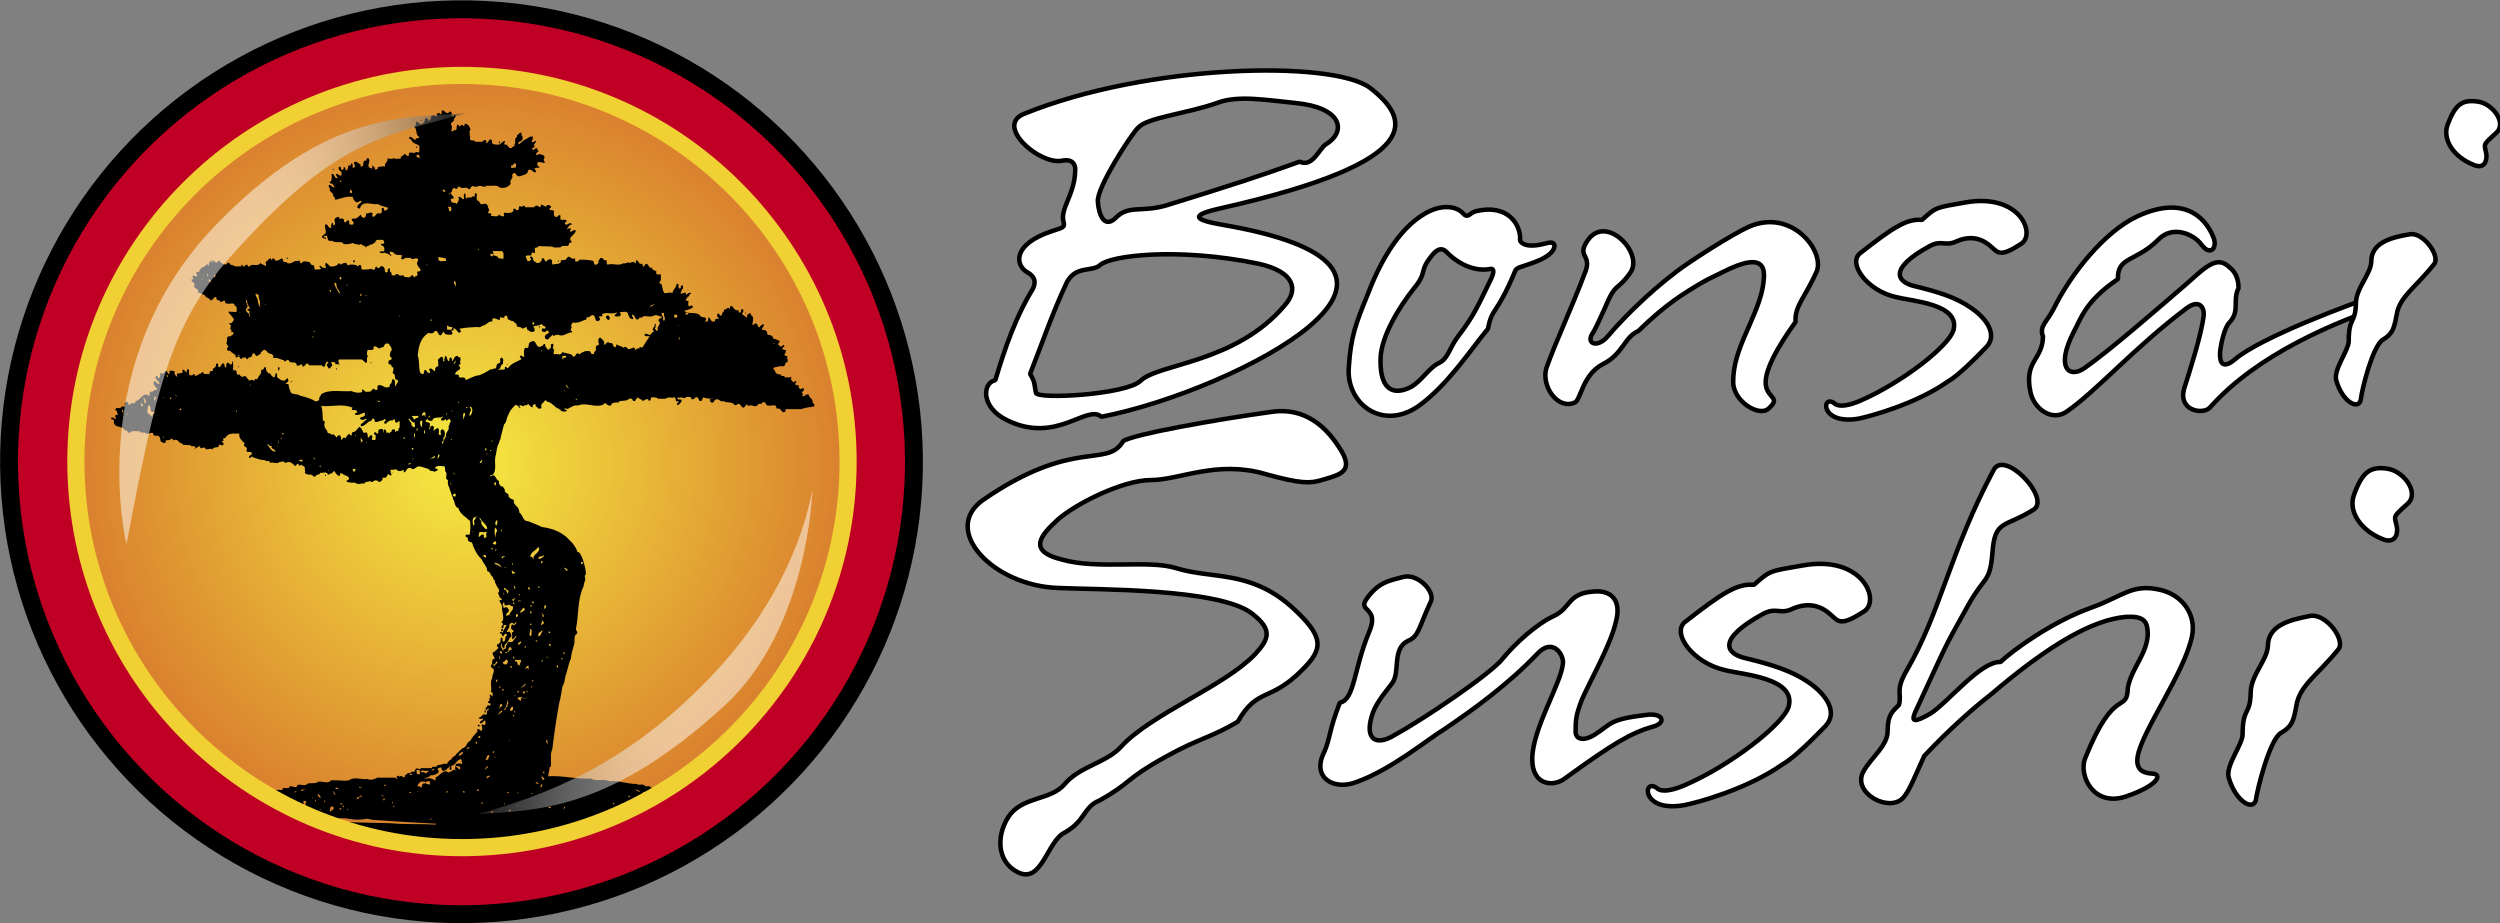
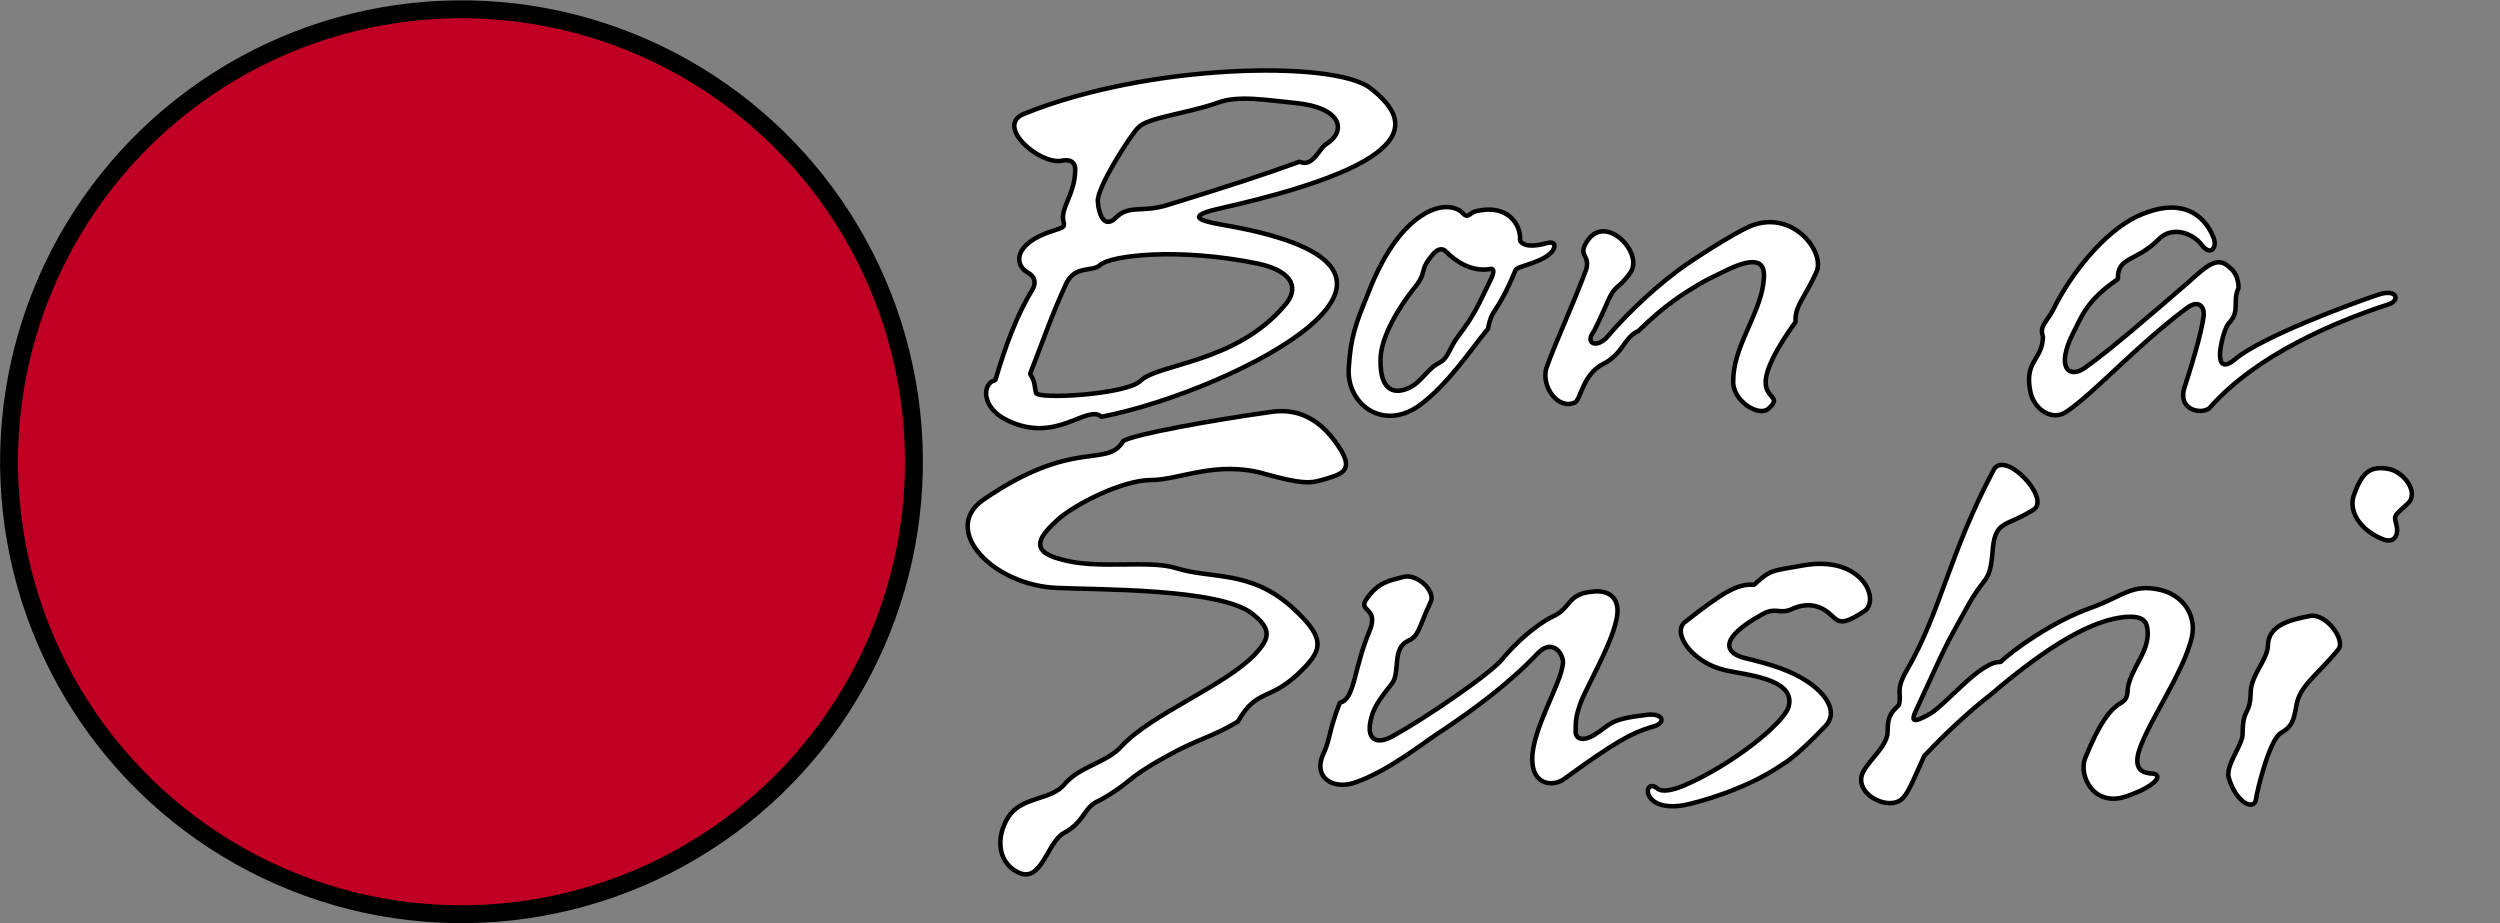
<svg xmlns="http://www.w3.org/2000/svg" xmlns:xlink="http://www.w3.org/1999/xlink" version="1.1" id="Capa_1" x="0px" y="0px" viewBox="0 0 553.6 204.4" style="enable-background:new 0 0 553.6 204.4;" xml:space="preserve">
  <rect x="0" y="0" width="553.6" height="204.4" fill="#808080" stroke="none" />
  <style type="text/css">
	.st0{fill:#BF0024;stroke:#000000;stroke-width:3.962;stroke-miterlimit:1;}
	.st1{clip-path:url(#SVGID_3_);}
	.st2{opacity:0.5;fill:url(#SVGID_4_);}
	.st3{opacity:0.5;fill:url(#SVGID_5_);}
	.st4{fill:#FFFFFF;stroke:#000000;stroke-miterlimit:1;}
</style>
  <g>
    <ellipse transform="matrix(0.401 -0.916 0.916 0.401 -32.404 154.883)" class="st0" cx="102.2" cy="102.2" rx="100.2" ry="100.2" />
    <g>
      <defs>
-         <path id="SVGID_1_" d="M187.8,102.2c0,47.2-38.3,85.5-85.5,85.5c-47.2,0-85.5-38.3-85.5-85.5c0-47.2,38.3-85.5,85.5-85.5     C149.5,16.7,187.8,55,187.8,102.2z" />
-       </defs>
+         </defs>
      <radialGradient id="SVGID_2_" cx="102.407" cy="102.407" r="85.672" gradientUnits="userSpaceOnUse">
        <stop offset="0" style="stop-color:#F6EB40" />
        <stop offset="1" style="stop-color:#D97F2E" />
      </radialGradient>
      <use xlink:href="#SVGID_1_" style="overflow:visible;fill:url(#SVGID_2_);" />
      <clipPath id="SVGID_3_">
        <use xlink:href="#SVGID_1_" style="overflow:visible;" />
      </clipPath>
-       <path class="st1" d="M114.1,196.4L114.1,196.4c-3.4-0.3-6.9-0.2-10.2-0.1c-0.3,0.3-0.7,0.3-1,0c-1.6,0-3-0.1-4.6,0.1    c-0.6-0.4-1,0.5-1.5-0.2c-1.8-0.1-3.7,0.2-5.5-0.2c-5.5-0.1-11.1-0.8-16.4-1.3c-1-0.4-2.3-0.6-3.3-0.8c-0.5-0.5-0.2-1.4-1.1-1.7    c0.7-0.8-1.1-1.1,0-1.8c-0.7-0.7-0.2-1.8-0.8-2.6c-1-0.8-1.5-2-2.5-2.5c-0.6-1.1-1.9-0.8-2.7-1.6c-0.4-0.1-0.8-0.3-1.1-0.6    l-0.7-0.4l-0.1,0.6h-0.2l-0.1-0.6c-0.5,0.2-0.2-0.5-0.7-0.5v-0.4c0.2,0,0.5,0,0.6,0.2c0.3-0.2,0.6-0.3,0.9-0.2    c0,0.4,0.5,0.2,0.8,0.2l0.1-0.1c-0.1-0.2-0.4-0.1-0.3-0.4c0.3-0.4,0.8-0.3,1.2-0.3c0.2,0.2,0.3,0.4,0.6,0.4c0.2-1.1,1.1,0,1.7-0.2    c0.3,0.1,0.7,0.1,1,0.3c1.2,0.7,2.8,0.2,4.1,0.1c4.8,0.3,9.3,0.4,14.3,0.5c3.2,0.3,6.5,0.1,9.8,0.3l0.2-0.2    c-4.4-0.2-8.9-0.5-13.3-0.8c-0.9,0.1-1.8-0.5-2.6-0.2c-1.4,0.2-2.9,0.1-4.1-0.2c-1.3,0-2.7,0.1-3.9-0.1c-0.3-0.6-0.9,0.1-1.2-0.3    c-2.3-0.1-4.5-0.3-6.7-0.7c-0.6-0.5-1.4-0.1-2-0.6c-0.8,0.1-1.3-0.5-2.1-0.4c-0.5-0.4-1.2-0.5-1.8-0.6c-0.5-0.3-1-0.7-1.3-1.2    c-0.1,0.2,0,0.7-0.4,0.6c-0.2-0.1-0.2-0.3-0.2-0.5c0.8,0,0.2-0.9,0.8-1.1c0.7,0.5,0.6-0.9,1.3-0.4c-0.1-0.2,0.1-0.2,0.2-0.3    c0.8,0.3,0.8-0.7,1.7-0.4c0.3-0.8,1.5,0.3,1.7-0.7c0.4-0.1,1.3,0.3,1.5-0.4c0.6-0.1,1.5,0.7,1.7-0.3c0.8-0.2,1.7,0.4,2.1-0.2    c0.8-0.4,1.8,0.1,2.5-0.5c1-0.2,2.1,0.6,2.8-0.3c1.3-0.1,2.8,0.2,4,0c1.1-0.9,2.7-0.1,4.1-0.3c0.7,0.4,1.6,0,2.2-0.3h4.2    c0-0.3,0.3-0.6,0.6-0.3l0.1,0.1c0.3-0.4,1.1,0.1,1.3-0.4c0.4-0.2,0.5-0.6,1.1-0.4c0.1-0.7,1,0.1,1-0.7h0.3    c0.2,0.3-0.2,1.2,0.6,0.9h0.2c-0.1-0.2,0.2-1-0.4-0.9H92c-0.1-0.3,0.2-0.4,0.4-0.3h0.3c0.2,0.5,0.4-0.2,0.7-0.1h2.2    c0.1-0.7,1.1,0.1,1.3-0.7c0.8,0.1,1.4-0.5,2.1-0.2c0.1-0.5,0.6-0.9,1-1.1c0.1-0.6,0.9-0.6,1-1.1c0.6-0.4,1-1.2,1.7-1.4    c0.8-0.4,0.6-1.3,1.4-1.5c0.5-0.9,0.9-1.3,1.6-2.1v-0.5c0.6-0.4,0.5,0.8,1.1,0.1c0-0.4,0-0.7-0.2-1c0.2-0.5,0.8,0.3,0.9-0.3    c0-0.2,0.1-0.6-0.2-0.8c-0.2,0.3-0.6,0.7-1,0.7c-0.3-0.6,1-0.7,0.6-1.1c-0.3,0.2-0.9,0.1-0.9-0.2c0.6,0,0.9-1.1,1.6-0.6    c0.5-0.2-0.1-1,0.6-1.1c0-0.1,0.1-0.3-0.1-0.3c-0.2,0-0.2,0.4-0.5,0.3c-0.1-0.1,0-0.3-0.1-0.5c0.3,0,0.4-0.3,0.5-0.6l0.4,0.2    l0.3-0.4c-0.1-0.3-0.8,0-0.6-0.6c0.7-0.1-0.1-0.7,0.5-0.8c0-0.2-0.4-0.5,0-0.7l0.4,0.4c0.2-0.2,0-0.6,0.1-0.8l-0.4-0.2    c0.3-1-0.3-2.1,0.3-3c-0.1-0.9,1-1.9-0.2-2.4c-0.2-0.2-0.1-0.7,0.2-0.7c0-0.3-0.2-1.2,0.5-1.2c0.1-0.6-1-1.3,0-1.6    c0.3-0.2,0.6-0.6,0.9-0.8c-0.1-0.3-0.5-0.3-0.3-0.8c0.3,0,0.5-0.3,0.7-0.5c0.1-0.3-0.1-0.8,0.2-1c0.2-0.1,0.2,0.1,0.3,0.2    c0,0.2-0.1,0.6,0.1,0.7c0.8-0.1,0.2-1,0.8-1.3v-0.4c-0.7-0.4-0.7,1.3-1.1,0.1c0-0.1,0-0.1-0.1-0.2c-0.2,0.1-0.2-0.1-0.3-0.2    c0.1-0.3,0.5-0.1,0.6,0c0.2-0.6,0.5-1,0.8-1.5v-0.2h-0.6c0,0.1,0.1,0.6-0.1,0.7h-0.3c-0.3-0.6,0.8-0.8,0-1.2    c-0.1-0.3,0.2-0.3,0.3-0.6c0.2-1.1-0.4-2.2-0.2-3.2c0.1-0.1,0.2,0.1,0.3,0.1c0,0.2-0.1,0.4,0.1,0.5c0.1-0.2,0.4-0.3,0.7-0.2    c0.2,0.3,0.4,0.4,0.4,0.9c-0.4,0.2-0.6,0.6-0.7,0.9c0.2,0.1,0.5-0.1,0.8-0.1c0.1-0.8,1.2-1.2,0.7-2c-0.3,0.1-0.5-0.1-0.6-0.3    c-0.4,0-0.8,0.3-1.1,0.1c-0.2-0.2,0-0.6-0.3-0.6c-0.2,0.2,0,0.7-0.4,0.7c-0.1-0.5-0.4-0.7-0.5-1.1c0.1-0.2,0.7,0,0.5-0.4    c-0.6-0.2-0.5-0.8-0.8-1.2c0-0.3,0.4-0.6,0.2-0.8c-0.2-0.5-0.6-0.8-0.7-1.3c-0.2-0.2-0.2-0.6-0.3-0.9c-0.5-0.1-0.1-0.7-0.6-0.8    c-0.3-0.3-0.3-1-1-1.1c0-1.1-0.9-1.7-1.2-2.6c-1.1-1-1.8-2.5-2.2-3.8c-0.5,0-1-0.3-0.9-0.9c-0.1-0.3-0.8-0.3-0.4-0.8h0.8    c0.2-0.9,0.2-2,0.1-3c-0.9-0.9-2.3-1.6-2.6-2.9c-0.9-0.2-0.7-1.4-1.2-2c0-0.2,0-0.6-0.2-0.6c-0.1-0.7-0.5-1.2-0.6-1.9    c-0.3-0.5-0.4-1.1-0.3-1.7c-0.9-0.3,0.1-1.4-0.6-1.9l-0.1-1.1c-0.8-0.1-1.6-0.3-2.1,0.2c-0.2,0.4,0.3,0.2,0.5,0.4    c0.1,0.6-0.6,0.2-0.7,0.7c-0.1-0.5-1.1-0.1-1.2-0.7c-0.8-0.2-1.7-0.7-2.5-0.6c-0.4,0.2-0.7,0.6-1.2,0.6c-0.2-0.3-0.6-0.4-0.9-0.2    c-0.5,0.2-0.5,0.9-0.9,0.9c-0.2-0.1,0-0.5-0.2-0.6c-0.3,0.4-0.8,0.3-1.2,0.3c-0.2-0.7-1-0.1-1.5-0.3c-0.4,0.2,0.1,0.4-0.1,0.7    c0.2,0.1,0.1,0.3,0.2,0.5c-0.3,0.3-0.5-0.2-0.8-0.2c-0.2,0.3-0.2,0.8-0.8,0.8h-0.4c0,0.2,0.1,0.7-0.4,0.7c-0.2,0.7-0.6-0.2-1-0.1    c-0.5-0.2-1,0.8-1.3,0.1c-0.4,0.3-1.1,0-1.3,0.6c-0.6-0.2-1.5,0.4-2-0.2c-0.7,0-1.3,0-1.9-0.2c0-0.1,0-0.1-0.1-0.2    c0.2-0.2,0.6-0.2,0.6-0.6c-0.2-0.6-0.9-0.5-1.1-0.8c-0.3,0-0.5-0.4-0.8-0.3c-0.2,0.2,0,0.6-0.3,0.6c-0.4-0.1-0.8-0.6-1-1    c-0.6-0.2-0.3,0.7-0.9,0.4c-0.1,0.2-0.3,0.3-0.6,0.3c-0.2-0.8-1.1-0.3-1.7-0.4c-0.1,0.6-0.9,0.2-1,0.8c-0.3,0-0.7,0.1-0.7-0.3    c-0.4-0.2-1.3,0.1-1.7-0.5c0.2-0.5-0.1-0.7,0-1.2c-0.2-0.3-0.6-0.4-0.8-0.6c-0.1,0.2-0.3,0.2-0.5,0.2c-0.1-0.1,0-0.3-0.2-0.4    c-0.5-0.1-0.2,0.7-0.8,0.4c-0.3-0.4-0.8-0.8-1.3-0.8c-0.2,0-0.5,0.2-0.8,0.2c-0.3-0.6-0.9-0.1-1.2-0.2c-0.6,0.6-1.4-0.1-2.1,0.2    c-0.2-0.8-0.8-0.1-1.1-0.6c-1,0-1.7-0.3-2.6-0.6c-0.1-0.1-0.2-0.2-0.3-0.2c-0.2,0.2-0.3,0.3-0.6,0.3c-0.3-0.5,0.5-0.6,0.6-0.9    c-0.1-0.9-1.4,0.1-1.2-0.9c0.5-0.7-1.1-0.6-0.4-1.4c-0.6-0.6-1.4-1.2-1.2-2.2c-1.1,0.1-2.5-0.3-3.1,1c-0.2,0-0.4,0-0.5,0.2    c0,0.1,0.1,0.2,0.1,0.4c-0.1,0.1-0.3,0-0.4,0.2c0.1,0.2,0.7,0.3,0.3,0.7c-0.3,0.4-0.6-0.2-0.9,0c0,1-1.2,0.2-1.4,1    c-0.6-0.4-1.4,0.4-1.7-0.3c-0.4-0.4-1.1,0.6-1.1-0.4c-0.5,0.1-0.8,0.4-1.2,0.6v-0.2c0.1,0,0.2-0.1,0.2-0.1c-0.1-0.6-1,0-1.1-0.5    l-1.7-0.1c0-0.2-0.1-0.2-0.2-0.3c-0.8,0-0.8-1.2-1.9-0.7c-0.1-0.2-0.4-0.5-0.6-0.3c-0.2,0.6-1.4-0.1-1.1,0.8    c-0.4,0.3-0.7-0.1-1.1-0.2l-0.2-0.9C35,96,33.9,97,33.9,95.9c-0.7-0.3-1.2,0.6-1.8-0.1c-0.4-0.1-1,0.2-1.1-0.3    c-0.7,0.1-1.8-0.3-2.2,0.3c-0.7,0.3-0.5-0.9-1.1-0.4c-0.3-0.8-1.1-0.8-1.7-1c-0.3,0-0.7-0.4-0.8-0.8c0-0.2,0.1-0.6-0.1-0.7    c-0.2,0-0.4,0-0.5-0.2c-0.1-0.2,0.2-0.3,0.3-0.2c0.3-0.2,0.5,0.5,0.8,0.2c-0.1-0.2-0.2-0.4-0.2-0.7c0.2-0.2,0.5,0,0.7-0.3    c-0.5-0.1,0-0.8-0.7-0.9c0.1-0.9,1.1,0,1.5-0.8c0.3-0.1,0.5,0.3,0.7-0.1c-0.2-0.3,0-0.8,0.3-0.9c0.2,0,0.3,0,0.4,0.3    c-0.1,0.2,0.2,0.3,0.4,0.4c0.1-0.9,1.4,0.1,1.2-0.9c0.8,0,1-0.9,1.7-1.1c0-0.4,0.4-0.3,0.7-0.3c0.3-0.1,0.4,0.2,0.6,0.3    c0.3-0.2,0-0.8,0.3-1c0.7,0.3,0.7-0.6,1.3-0.3l0.2-0.2c-0.2-0.5-1.2-1.2-0.6-1.8c0.4,0,0.6,0.8,1.1,0.6c0-0.8-1.1-0.9-0.8-1.7    c0.6-0.3,0.3,0.8,0.9,0.3l0.1-1c0.2,0,0.5,0,0.5,0.2c0.5-0.1,0.5-0.9,1-0.6c-0.1,0.3,0.3,0.3,0.3,0.6c0.5,0.1,0.1-0.5,0.3-0.7    c0.2,0,0.8-0.1,1.1,0.2c-0.2,0.6,0.2,0.9,0.6,1.2c-0.7-1.6,1.5-0.1,1.1-1.6c0.5-0.4,1,1.5,1-0.1h0.4c0.2,0.4-0.1,1,0.2,1.3    c0.3,0,0.7,0.1,0.8-0.2v-0.1h0.2c0,0.2,0.2,0.2,0.2,0.4c0.6,0.1,0.8-0.5,1.3-0.5c0.2-0.1,0.3-0.4,0.5-0.3c0.1,0.8,0.8,0.2,1.3,0.5    c0.2-0.2,0-0.9,0.6-0.7c0.1,0,0.2-0.1,0.3-0.2c-0.1-0.1,0-0.2-0.1-0.3c0.2-0.1,0.5-0.3,0.7-0.6c0.1-0.2-0.1-0.6,0.2-0.6    c0.3-0.1,0.4,0.2,0.3,0.4c0,0.2,0,0.3,0.2,0.4c0.6,0,0.4-1,1.1-0.8c0.2,0.3,0,0.9,0.5,0.9c0-0.3-0.1-0.9,0.3-1.1    c0.4,0,0.6,0.8,1,0.2V80h0.1c0.3,0.7,0,1.3,0.2,2.1c1.3-0.6,0.1,1.3,1.4,0.8c0,0.4,0.4,0.4,0.6,0.6c0.2-0.1,0.4-0.3,0.7-0.2    c0.2,0.4,0.6,0.6,0.8,1c0.2-0.1,0.4-0.2,0.7-0.2c0.1,0.1,0.2,0.2,0.4,0.2c0.1-0.1,0.1-0.4,0.3-0.4c0.1,0.1,0.2,0,0.4,0.1    c0.1-0.8,1.1-1.1,0.8-2.1c0.6,0.1,0.6-0.4,0.9-0.7c0.4,0.2,0,1,0.6,1.2v0.3c0.7-0.3,0.6,0.5,1.1,0.7c0.8,0.8,0.4-1.8,1-0.4    c-0.3,0.7,0.5,0.8,0.7,1.1c0.2,0.2,0.6,0,0.8,0.3c0.2-0.3,0.5-0.4,0.8-0.7c0,0.3,0.3,0.5,0.1,0.8l-0.5,0.4c0.1,0.3,0.4,0,0.6,0.2    c0,0.7,0.3,1.2,0.5,1.8c0.5,0.6,1.5,0.2,2,0.7c1.2,0.3,2.4,0.6,3.5,1.3c0.3-0.1,0.6-0.1,0.8-0.4c-0.2-0.5,0.4-0.8,0.4-1.2    c1.9-1.2,4.4-0.5,6.7-0.7c0.7,0.3,1.6,0.5,2.4,0.2c0-0.2-0.1-0.4,0.1-0.6c0.3,0.2,0.7,0.8,1.2,0.5c0.9,0.4,0.9-1.3,1.7-0.3    c0.2,0.1,0.3-0.2,0.4-0.3c0-0.3-0.1-0.7,0.2-0.8c1-0.2,1.3,0.8,2.2,0.4l0.1,0.1c0.3-0.2,0.1-0.8,0.5-0.9c0.3-0.2,0-1.3,0.7-0.8    c0.4,0.4-0.1,1.2,0.4,1.5c-0.2-0.7,0.8-0.9,0.3-1.5c-1,0-0.1-1.2-1-1.4c-0.2-0.3,0.6-1.3-0.3-1.5c0-0.2,0-0.4-0.2-0.5    c-0.5,0.1-0.6-0.4-0.4-0.8c0.2-0.3,0.8-0.1,0.6-0.7c-0.6-0.3-0.3-1-0.2-1.4c0.4-0.2,0.2-0.7,0.1-0.9c-0.3-0.3-0.4-1.1-1.1-0.8    c-0.5,0-0.3,1-1.1,0.8c0,0.1-0.1,0.1-0.2,0.2c-0.7,0.2-0.7-0.7-1.5-0.3c0.3,1-0.8,0.6-1.3,0.7c-0.1,0.4-0.3,1.1,0.1,1.4h0.1    c-0.8,0.2,0.2,1.6-0.8,1.4c0-0.4-0.5-0.4-0.6-0.7h-5.1c-0.3,0.2-0.1,0.7,0,1c0.1,0.1,0.1,0.2,0.1,0.2c-0.3-0.2-0.6-0.2-0.9-0.1    c0-0.2,0-0.5-0.3-0.5c-0.2,0-0.6-0.1-0.7,0.1c0.1,0.2,0.4,0.5,0.2,0.8c-0.4,0-0.3,0.8-0.8,0.4c0-0.3-0.6-0.6-0.2-1    c0.1,0,0.2-0.1,0.2-0.2c0-0.1-0.1-0.2-0.1-0.2c-0.2-0.1-0.4,0.2-0.5,0.4c-0.1,0.2,0,0.5-0.3,0.7c-0.3,0.1-0.4-0.2-0.5-0.3h-2.9    c0-0.3-0.4-0.6-0.6-0.3c-0.2,0.2-0.4,0.6-0.8,0.6C67,81,67,80.8,66.8,80.7c-0.4,0-0.7,0.5-1.1,0.2c0-1.2-1.6-0.1-1.8-1.2    c-0.5-0.2-0.8,0.8-1,0.1c-0.8-0.2-1.5-0.7-2.4-0.5c0.2-0.6-0.2-0.9-0.7-1c-0.7,0-0.8-1.2-1.6-0.7c0,0.3-0.7,0.3-0.4,0.7    c-0.4,0.1-0.6,0.6-1.1,0.5l-0.4-0.6c-0.7,0.1-0.3,1.1-1.1,0.9c-0.3,0.1-0.2,0.6-0.6,0.4c-0.1-0.5-0.6-0.3-0.9-0.3    c-0.1,0.1-0.1,0.2-0.2,0.3c-0.4,0-0.3-0.5-0.7-0.6c-0.2,0.2-0.3,0.3-0.6,0.2c0.1-0.8-0.9-0.8-1.2-1.4c-0.2-0.1-0.6,0.1-0.7-0.2    c0-0.2-0.1-0.6,0.2-0.6l0.1-0.1c-0.2-0.3-0.3-0.5-0.5-0.8c0.4-0.5-0.2-1.7,0.8-1.5c0.3-0.2,0.8-0.3,0.8-0.8c0-0.1-0.1-0.2-0.2-0.2    C51,74,51.5,73.1,51.1,73c-0.3-0.4,0.4-1-0.3-1.2c-0.1-0.2,0.1-0.2,0.1-0.3c0.6,0.3,0.6-0.5,0.9-0.6c-0.1-0.7-0.7-1-1.1-1.6    l-0.1-0.3l1.8,0.1c-0.1-0.4,0.3-1.2-0.4-1.4c-0.1-1-1.4-0.1-2.1-0.6c-0.1-0.2,0-0.7-0.4-0.5c-0.2,0.2-0.6,0.4-0.8,0.1    c-0.2-0.4-1-0.1-0.7-0.7c-0.1-0.2-0.3-0.2-0.5-0.2c-0.2,0.2-0.5,0.8-0.9,0.7c-0.2-0.6-1.1-0.5-1.2-1.1c-0.5-0.1-1-0.7-1.6-0.6    c0.5-1-1.3-0.8-0.7-1.8c-0.1-0.5-0.7-0.6-0.7-1c-0.1-0.1-0.2-0.1-0.2-0.2c0.2,0.2,0.4,0.2,0.6-0.1c-0.2-0.2-0.1-0.4-0.1-0.7    c0.3,0,0.7,0.4,1,0.1c-0.1-0.3-0.3-0.6-0.2-0.9c0.2,0,0.5,0.1,0.7-0.1c-0.2-0.4,0.4-0.6,0.5-0.9c0.7,0.2,1-1.3,1.6-0.3    c-0.1-0.6,0.1-1.2,0.8-1.2c0.5-0.1,0.7,1,1.1,0.2c0.2-0.1,0.3-0.2,0.5-0.2c-0.1,0.6,0.5,0.4,0.7,0.8c0.3,0,0.7,0.2,0.9-0.1v-0.2    c0.7-0.2,0.6,0.7,1.3,0.5c0.4,0.5,1.2,0.2,1.7,0.3c0.3-0.1,0-0.4,0.3-0.4c0.4,1.2,0.9-0.7,1.3,0.3c0.1,0.2,0.3,0.1,0.4,0.1    c0.4-0.8,1.9,0.2,2.4-0.8c0.2,0.4,0.8,0.4,1.1,0.7c0.4-0.3-0.4-1,0.4-1.1c0.1-0.2,0.4-0.6,0.7-0.6c0.2,0.1,0.1,0.4,0.3,0.4    c0-0.2,0.2-0.4,0.5-0.4c0,0.2,0.1,0.2,0.2,0.4c0.9,0.6,1.7-1.3,1.8,0.3c0.3,0.2,0.8,0,1,0.4c1.1,0.2,1.2-0.7,2.4-0.5l0.1-0.2    c0.3,0.2,0.1,0.7,0.6,0.7c0.2-0.7,1.2-0.3,1.7-0.3c0.3,0.3,0.4,0.9,1,0.7l0.2,1c0.5-0.1,1,0.1,1.4-0.2c-0.2-0.2-0.2-0.3-0.4-0.5    l0.2-0.2c0.3,0.4,0.8,0.6,1.3,0.5c0-0.2-0.4-0.8,0-1.1c0.3,0.1,0.6,0.5,0.9,0.8c0.8,0.1,1.5-0.1,1.9-0.7h0.2    c0,0.2,0.2,0.2,0.3,0.3c0.3-0.3,0.8-0.4,1.2-0.4c0,0.3,0.3,0.5,0.5,0.6l0.2-0.2c0.6,0,1.5-0.1,1.8,0.4c0.2,0,0.3-0.5,0.6-0.3    c0.4,0.2,0,0.8,0.4,1c0.7,0,1.4,0,2.1-0.2c0.1,0.2,0.3,0.3,0.6,0.2c0.3-0.2,0.1-0.7,0.5-0.7c-0.1,0.1,0.1,0.2,0.2,0.3    c0.7,0.3,0.5-0.7,1.1-0.3c0.9,0.2,0.1,1.8,1.2,1.2c-0.2-0.3,0-0.6,0.2-0.8c0.1,0,0.2,0.1,0.3,0.2c-0.4,0.6,0.5,0.6,0.3,1.2    c0.1,0.3,0.5,0.1,0.7,0.2c0.2-0.2,0.4-0.4,0.8-0.3c0.2,0.8,1.2-0.2,1.3,0.6c0.5,0,1.3,0.4,1.6-0.3c0.7-0.3,0.4,1,0.8,0.2    c0.3,0,0.8-0.3,0.5-0.7c-0.1-0.1,0-0.2-0.1-0.3c0.3-0.1,1.2-0.1,0.7-0.7c-0.3-0.4-0.8-0.9-0.6-1.5c0.2-0.2,0.3-0.5,0.1-0.7    c-0.6-0.4-1.1,0.5-1.6-0.2c-0.5,0.1-1.2-0.2-1.5,0.3c-0.2,0-0.5,0.1-0.6-0.2c0.1-0.2,0.2-0.4,0.2-0.7c-0.7-0.1-1.4,0.1-1.8-0.5    c-0.2-0.2-0.5-0.2-0.7-0.3c-0.3,0.1-0.2,0.4-0.1,0.6c0.1,0.1,0.3,0.1,0.3,0.3h-0.3c-0.3-0.5-0.9-0.4-1.4-0.7c-0.3,0.4-0.7,0-1,0    c0.2-0.5,1,0,1.1-0.4c0.1-0.6-0.1-1.1-0.7-1.2c-0.2-0.5,0.4-0.2,0.6-0.4c0.2-0.2,0-0.6-0.2-0.8c-0.6,0.1-1.7-0.3-1.7,0.6    c-0.4,0-0.7,0.7-1.1,0.4c-0.2,0.5-0.9,0.2-1,0.8C81,54.2,80.2,54.6,80,54c-0.5,0.4-1,0-1.6,0c0-0.1-0.1-0.2-0.2-0.2    c-0.6,0.2-1.5,0.4-2.2,0.2c0.1-0.1-0.1-0.2-0.2-0.3c-0.6-0.2-1.6,0.1-2.1-0.3c-0.3-0.2-0.9,0.2-1.1-0.4c-0.2-0.2,0.1-0.9-0.5-0.8    c-0.1,0-0.3,0-0.4,0.2c0,0.1,0.1,0.2,0.2,0.2c0.1,0,0.3-0.1,0.3,0.1v0.2c-0.3-0.1-0.9-0.1-0.9-0.5c0.1-0.3,0.5-0.4,0.7-0.7h0.1    c0.2-0.7-0.3-1.3-0.1-2c0.9-0.1,0.6,1.1,1.4,0.7c-0.2-0.4,0-0.9,0.2-1.1c0.1,0.1,0.2,0.2,0.2,0.3l-0.1,0.1    c0.1,0.1,0.2,0.2,0.3,0.2c0.6-0.5-0.4-1.2,0.4-1.7l0.6-0.2c0.2,0.1,0,0.4,0.3,0.5c0.2-0.2,0.5-0.2,0.7,0c0.4,0.1-0.1,0.9,0.6,0.7    c0.1-0.2,0.5-0.7,0.7-0.2c0.1,0.2-0.1,0.6,0.2,0.7c0.2,0,0.7,0.2,0.8-0.2c0.1-0.5-0.7-0.7-0.3-1.1c0.9,0.2,1.4-0.4,1.8-0.8h0.2    c-0.2,0.5,0.4,0.4,0.5,0.7c0.6-0.2,0.5-0.7,0.6-1.1c0.4,0.3,0.8-0.4,1.4,0c0.1,0.3-0.3,0.6,0.1,0.8c0.7,0,0.7-1.1,1.5-0.7    c1-0.2-0.1-1.3,0.8-1.3c0.2,0.1,0,0.4,0.2,0.6c0.4,0.1,0.8-0.2,0.8-0.6c-0.8-0.3-1.6-0.4-2.2-0.8c-1.4,0.2-3.5-1-4,1    c-0.2-0.1-0.5,0-0.6-0.3c0.1-0.7,0.7-0.8,1-1.3c-0.1-0.2-0.3-0.1-0.5-0.1c-0.1,0.3-0.4,0.3-0.7,0.3c-0.5-0.3-0.7-0.8-0.8-1.2    c-1.4-0.2-2.4,0.3-3.6,0.6c-0.2,0.1-0.2-0.1-0.4-0.1c0-0.1,0-0.2,0.1-0.3c-0.2-0.3-0.6-0.3-0.4-0.7c-0.2-0.5-1.1-0.8-0.7-1.4    c-0.2-0.1-0.4-0.3-0.3-0.7c0.5-0.3,0.8,0.8,1.4,0.4c-0.5-0.1-0.3-1-1-0.7c0-0.2-0.3-0.3-0.2-0.6l0.2,0.2c0.3-0.4,0.3-1,0.2-1.6    v-0.1c0.8-0.4,0.5,1.2,1.4,0.8c-0.1-0.3-0.5-0.5-0.4-0.9c0.6-0.1,0.6,0.6,1.2,0.3c0.1-0.3,0.1-0.8-0.2-0.9    C74.9,37.6,75,37.2,75,37c0.1-0.1,0.3,0,0.4-0.1c0.2,0.2-0.1,0.6,0.3,0.7c0.1,0,0.3,0,0.4-0.2c0-0.1-0.1-0.3,0.1-0.4    c0.1,0,0.2,0.1,0.3,0.2c0,0.2-0.1,0.4,0.1,0.5c0.8,0,0.1-1.5,1.1-1c0-0.2-0.1-0.4,0.1-0.5c0.2-0.1,0.2,0.2,0.3,0.2    c0,0.3-0.1,0.6,0.1,0.8c0.8-0.3,0.1-0.8,0.2-1.3c0.6-0.3,0.9,0.3,1.4,0.5c0.2,0.2-0.2,0.4,0.2,0.5c0.9-0.1,0-1.6,1.1-1.3    c0.1-0.2,0-0.6,0.4-0.6c0.9,0.7-0.8,2,0.8,2.3c0.3-0.1,0.1-0.4,0.1-0.6c0.4-0.2,0.2,0.4,0.6,0.4c0,0.2,0,0.4,0.2,0.5    c0.1-0.1,0.3-0.1,0.4-0.2c-0.1-0.7,0.9-0.4,1.3-0.6c0.1,0.1,0.2,0,0.4,0.1c-0.4-0.8,0.8-1,0.5-1.9c0.5,0.3,1.1,0.2,1.6,0    c0.3,0.5,0.8-0.1,1.2,0.2c0.1-0.1,0.2-0.2,0.2-0.4l-0.1-0.1c0.6,0,0.9-1.1,1.3-0.3c0.1,0.2,0.3,0.1,0.5,0.1    c0.2-0.2-0.1-0.4,0.1-0.6c0.2-0.2,0.5-0.1,0.7-0.1c0.4,0.3,0.9-0.4,1.4,0c0.3-0.4,0.1-1,0.2-1.4c-0.6-0.7-1.5-0.5-1.8-1.4    c-0.1-0.3-0.5-0.1-0.5-0.5c0.1-0.1,0-0.2,0.2-0.2c0.5,0,0.7,0.6,1.2,0.7c0-0.7,0.9-0.1,0.8-0.7c-0.9-0.5-0.3-1.7-1.1-2.2V28    c0.2,0.1,0.3-0.2,0.4-0.3L92.1,27c0.6-0.3,1,1.2,1.6,0.2c0.6,0,0.1-1.7,1.1-0.8c0,0.2,0,0.3,0.1,0.4c0.8-0.2,0.2-1.4,1.2-1.2    c0.2,0,0.5,0.4,0.7,0c-0.2-0.2,0-0.7,0.4-0.5h0.2c0,0.1,0.1,0.2,0.2,0.2c0.4-0.2,0.1-0.6,0.3-0.9c0.7,0.1,1,1.2,1.7,0.3    c0.2,0,0.4,0.1,0.4,0.3c0.2,0.3-0.3,0.6,0.1,0.7c0.3,0.1,0.5-0.2,0.6-0.3c0.7,0.3-0.4,0.8-0.2,1.3c-0.2,0.3-0.8,0.5-0.6,1    c0.6,0.3-0.6,2.2,0.7,1.1c1,0.3,0.1-1.6,1-1.1c0,0.1-0.1,0.3,0.1,0.3c0.3,0,0.4-0.5,0.8-0.3c0.1,0.1,0.1,0.2,0.2,0.3    c0.3-0.1,0-0.6,0.4-0.6c0.7,0.2,0.9,0.7,1.1,1.3c-0.4,0.3-0.1,0.9-0.2,1.3c0.4,0.3-0.3,0.8,0.4,1.1h0.6c0,0.1,0.2,0.2,0.2,0.3    c0.7-0.1,1.7,0.3,2-0.4c0.2,0,0.4,0,0.5,0.2c0.1,0.2-0.2,0.3,0,0.5c0.5,0,0.7-1.5,1.3-0.5c-0.2,0.2,0,0.5,0.2,0.7    c0.5,0.1,1.3,0.3,1.7-0.1c-0.1-0.1-0.6-0.1-0.4-0.4c0.1-0.1,0.2-0.1,0.2-0.1c0,0.2,0,0.4,0.2,0.5c0.3-0.2,0.4-0.5,0.8-0.6    c0.4,0.3-0.5,0.8,0.2,0.8c0.7,0,0.7,1.2,1.5,0.7c0.1-0.4,0.8-0.2,0.5-0.7c0.5-0.5-0.2-1.3,0.6-1.7c-0.2-0.5,0.4-0.5,0.5-0.8    l0.6-0.2c-0.5,0.6,0.3,0.8,0.1,1.4c0.1,0.7-1.8,0.8-0.6,1.2c0.5-0.8,1.6-1.1,2.2-1.6c0.2-0.1,0.4,0,0.6-0.1    c0.5,0.3-0.9,1.9,0.5,1.1v-0.1c0.1,0,0.2-0.1,0.3,0.1c-0.1,0.2-0.3,0.6-0.5,0.8c0.1,0.1,0.2,0.3,0.2,0.4c-0.2,0.2-0.5,0.2-0.6,0.5    c0.1,0.1,0.2,0.2,0.4,0.2c0.2-0.4,0.6-0.3,0.8-0.4c-0.1,0.3,0.1,0.5,0.3,0.7c-0.2,0.1-0.6,0.4-0.6,0.7c0.2,0.3,0.5,0,0.7-0.1    c0.5,0.2,1.2,0.1,1.2,0.9c-0.3,0.1-0.2,0.5-0.1,0.7c0.1,0.1,0.2,0.2,0.2,0.3c-0.5,0.3-1.9-0.8-1.7,0.6c0.3,0.2,0.4,0.4,0.5,0.7    c-0.4-0.4-0.9,0-1.2,0c0.3,0.2,0.3,0.5,0.4,0.8c-0.6,0.4-1.1-1.1-1.8-0.3c0,0.9-1,0.9-1.7,1.2c-1,0.4-1.1-1.6-1.8-0.2    c0.4,0.7-0.7,1-0.3,1.9c-0.6,0.8-1.6,1.1-2.5,0.8c-0.7-0.7-1.8-0.2-2.8-0.4c-0.7,0.7-1.2-0.3-2.1,0.2c-0.4,0.2-0.8-0.1-1.1-0.1    c-0.3,0.1-0.4,0.8-0.9,0.7c0-0.1-0.1-0.2-0.2-0.3c-0.6-0.1-1.4,0.3-1.9-0.4c-0.2,0.3-0.3,0.7-0.8,0.6c0-0.1-0.1-0.2-0.2-0.2    c-0.7,0.2-0.3,1-0.9,1.1l0.8,1c-0.1,0.6-1,0-0.6,0.8c0,0.6,1,0.2,1.2,0.7c0.3-0.5,0.7-0.9,0.4-1.6c0.6-0.2,0.9,0.8,1.3,0.4    c-0.1-0.3-0.2-0.9,0.1-1.2c0.4,0.2,0,0.9,0.4,1.2c0.3-0.6,1.1,0.1,1.4-0.6l0.3,0.2c0.3-0.2-0.1-0.9,0.5-0.8    c0.3,0.5-0.3,1.7,0.5,1.7c0.2,0.2,0.2,0.5,0.5,0.7c0.5,0.2,1.2-0.5,1.4,0.3h0.2c-0.3,0.5,0.7,1.1-0.1,1.5c0.2,0.5,1.1-0.1,0.7,0.8    c0.7,0,1.5,0.4,1.8-0.3c0.2,0.2,0.6,0.5,1,0.4c0.4-0.2-0.2-0.6,0.2-0.8c0.7,0.1,1.6,0.2,2-0.4c0-0.2-0.1-0.4,0.1-0.5    c0.5-0.1,0.4,0.6,0.9,0.3c0.4-0.2,0-0.8,0.5-0.9c0.4,0.7,0.8-0.7,1.1,0.3h2c0.1-0.4,0.6-0.4,0.8-0.3c0.2,0.1,0.4,0.3,0.6,0.3    l0.1-0.6c0.3,0.1,0.7,0.2,1,0.5c0.2-0.2,0.5-0.6,0.9-0.3c0.2,0,0.4,0.2,0.3,0.5c-0.1,0.1-0.3,0-0.3,0.2c-0.1,0.7,0.9,0,1,0.7    c-0.1,0.4-0.1,1,0.3,1.1c0.6,0.3,0.5-0.6,1.1-0.3v0.9c0.4,0.3,1.4-0.3,1.4,0.5c-0.3,0-0.6,0.3-0.3,0.6c0.6,0.3,0.9-0.8,1.5,0    c-0.6,0-0.8,0.5-1.1,1l0.1,0.1c0.1-0.2,0.4-0.3,0.7-0.2c0.2,0.3-0.5,0.5,0,0.7c0.4,0,0.8-0.7,1.1-0.2c-0.1,1-2.1,1.5-0.8,2.5    c-0.2,0.1-0.5,0.1-0.7,0.3c0.1,1.1-1.5,0.1-1.9,0.9c-0.6-0.1-1.4,0.2-1.8-0.2l-3.1-0.1c-0.1,0.5-0.6,0.2-0.8,0.5    c0.1,0.3,0,0.7,0.1,1c-0.3,0.1-0.5-0.3-0.8,0.1c0.2,1-1.1,0-1.3,0.8c0.3,0.3,0.2,1.3,1,0.8c0.1-0.1,0.3-0.2,0.2-0.4    c-0.2-0.1-0.3-0.2-0.2-0.4c0.4-0.3,0.7,0.2,0.6,0.5c0.2,0.5,0.5,0.5,0.8,0.8c0.6,0.2,0.9-0.2,1.2-0.6c-0.1-0.2,0-0.5,0.3-0.4    c0.4,0.1,0.2,0.7,0.7,0.7c0.2-0.4,0.7-0.6,1.1-0.4c0.4,0.3-0.1,1,0.4,1.1c0.5-0.3,1.9,0.1,1.7-1c0.4,0,1.2,0.1,1.3-0.4    c0.7-1,0.9,0.5,1.8,0c0.2,0.2-0.1,0.6,0.2,0.7c0.4,0.1,0.7-0.1,0.8-0.4c1,0,2.2,0,3.1,0.3c0.2,0.2,0,0.9,0.5,0.8    c0.4,0.1,0.5-0.4,0.7-0.5c-0.3-0.3,0.2-0.6,0.3-0.9c0.7-0.4,0.7,0.7,1.3,0.4c0.4,0.2-0.1,0.9,0.4,1c1.1-0.4,2.4,0.4,3.4-0.3    c0.6,0.2,1.1-0.5,1.6,0c0.1-0.3,0.4-0.3,0.8-0.3c0.1,0.1,0.2,0.3,0.3,0.3c0.2-0.2,0.1-0.4,0.1-0.6c0.7-0.3,0.5,1,1.4,0.7    c0.2,0.2,0,0.5,0.3,0.7l0.5-0.7c0.8,0,0.6,1.3,1.5,0.8c0,0.1-0.1,0.2-0.2,0.3c0.4,0.2,0.8,0.7,1.2,0.4c-0.3,0-0.1,0.4-0.2,0.7    c0.3,0.3,0.7,0.1,1.1,0.2c-0.2,0.5,0.2,1.3-0.4,1.7c0,0.1,0.1,0.2,0.2,0.3c0.5,0.1,0.4,0.9,0.6,1.3c-0.1,0.2,0.2,0.5,0.3,0.8    c0.7,0.1,1.1-0.3,1.8,0c0.1-0.5,0.4-0.9,0.7-1.3c0.2-0.2,0.1-1,0.6-0.7c0.2,0.3-0.2,1,0.4,1c0.3-0.2,0-0.8,0.6-0.7    c0.1,0.3,0.1,0.4,0,0.8c-0.4,0.1-0.2,0.7-0.6,0.9c0.3,0.2,0.8,0.1,1.1-0.2l0.3,0.6c0.2-0.3,0.6-0.5,0.9-0.5    c0.1,0.1,0.1,0.2,0.1,0.3c-0.5-0.1-0.2,0.6-0.7,0.6l-0.5,0.8l0.7,0.2c-0.1,0.3-0.2,0.9,0.1,1.2c0.2-0.2,0.4-0.3,0.7-0.2    c0.2,0.1,0.1,0.3,0.1,0.4c-0.6,0.4-1.3,0.6-1.9,0.7c0.9,1,2.9,0,3.6,1.2c0.4,0.5,1.5-0.1,1.2,1l-0.3,0.2c0.2-0.1,0.7,0.2,0.8-0.2    c-0.1-0.3,0.1-0.5,0.2-0.8c0.3,0.4,0.4,0.8,0.8,1.1c0.1-0.3,0.4-0.1,0.6-0.1c-0.5-1.1,1.7-0.2,0.4-1.1c0-0.3,0-0.5,0.2-0.7    c0.4,0,0.4,0.9,0.9,0.3c-0.2-0.6,0.7-0.6,0.4-1.2c0.5,0.3,0.6-0.5,1.1-0.3c0,0.1,0.1,0.1,0.1,0.2c0.3-0.1,0-0.9,0.6-0.6    c0.3,0.3,0.7,1,1.1,0.9c0.6-0.2,0.1,0.7,0.8,0.5c0.2-0.2-0.1-0.9,0.5-0.7c0.2,0.2,0.1,0.4,0.1,0.6c-0.8,0.6,0.4,0.7,0.6,1.2    c0.2,0,0.2-0.1,0.3-0.2c-0.3-0.5,0.3-0.5,0.6-0.8c0.2,0.2,0.2,0.7,0.6,0.8c0.2,0.7,0,1-0.1,1.7l0.2,0.2c0.2-0.2,0.4-0.5,0.8-0.3    c0.2,0.2,0.1,0.7,0.6,0.8c0.1-0.4,0.5-0.5,0.7-0.7h0.2c0.2,0.5-0.4,0.7-0.4,1.2c0.5,0.1,1,0,1.2,0.7c-0.2,0.8,0.9,0.2,1,0.8    c0.2-0.1,0.2,0.1,0.3,0.2c0,0.2,0,0.3,0.2,0.4c0.5-0.2,0.7,0.4,1.2,0.3v0.5c-0.2,0-0.2,0.2-0.3,0.2c0,0.3,0.3,0.5,0.5,0.6    c0.4,0.3,0.6-0.7,0.9-0.1c0,0.3-0.6,0.3-0.4,0.7c0.2,0.4,0.9-0.1,0.7,0.6c0.1,0.3-0.6,0.5-0.1,0.9c0.2,0,0.4,0,0.5,0.3    c0,0.1-0.2,0.2-0.2,0.3c0.4,0.1,0.2,0.5,0.2,0.8c-0.9,0-0.2,1.1-1.2,0.9c-0.7-0.1-1.2,0.2-1.8,0.3c-0.2,0.1-0.1,0.3-0.1,0.4    c0.5,0.2,0.3,1.1,1,1c0.2,0.4,0.7-0.2,0.7,0.4c0.3,0.2,0.8-0.1,0.8,0.4c0.5-0.1,1.1,0.1,1.5-0.2c-0.1,0.2-0.2,0.4-0.1,0.7    c0.3,0.2,0.4,0.8,0.8,0.4c0.1-0.1,0.2-0.2,0.3-0.2c0.2,0.3-0.5,0.7,0,1c0.2,0,0.5-0.1,0.6,0.2c-0.1,0.3,0.1,0.6,0.4,0.7    c0.2-0.2,0.4-0.2,0.7-0.2c0.3,0.7-1,0.8-0.1,1.3l-0.3,0.3c0.1,0.2,0.4,0.1,0.6,0.1c0.2-0.4,0.6-0.4,0.9-0.3    c0.1,0.9,1.1,0.9,0.8,1.8c0.4,0.1,0.5,0.4,0.4,0.8c-0.9,0.2-1.9,0.2-2.8,0.6H174l-0.1,0.2L174,91c-0.1,0.1-0.5,0.5-0.7,0.2    c-0.4-0.3-0.5-0.9-1.2-0.7c-0.3-0.1-0.1-0.5-0.4-0.7c-0.7-0.2-2,0.5-2.2-0.6c-0.2-0.2-0.5-0.1-0.7-0.1c-0.1,0.7-0.9,0-1,0.6    c-0.7,0.7-1.3-0.3-2.1,0.2c-0.2-0.1-0.2-0.4-0.4-0.4c-0.1,0.4-0.4,0.6-0.7,0.8c-0.6-0.2-0.6-1.1-1.3-0.8c-0.2,0.3-0.6,0.3-0.8,0    c-0.5-0.6-1.7-0.2-2.3-0.7c-0.7,0.4-0.9-0.7-1.8-0.3c-0.3,0.1-0.3,0.9-0.9,0.6c-0.3-0.2-0.3-0.4-0.3-0.6c0.1-0.4,0.6,0,0.6-0.3    c-0.6,0.2-1.4,0-2.1-0.2c-0.2,0.2-0.1,0.7-0.5,0.8c-0.7,0.1-0.3-1.1-1.2-0.8c-0.2,0.3-0.5,0.5-0.9,0.4c0-0.8-0.8-0.4-1.2-0.5    c-0.2,0.4-0.6,0.3-0.9,0.1l-1,0.1v0.3l0.9,0.1c0.2,0.4-0.4,0.9-0.7,1.2c-0.2,0-0.2-0.1-0.3-0.2c-0.1-0.4,0.7-0.3,0.2-0.7    c-0.1,0.1-0.3,0-0.4,0.1c-0.1-0.3,0-1.3-0.8-0.8c-0.5-0.2-1-0.1-1.6,0.2h-1.6c-0.3-0.4-0.9-0.3-1.5-0.3c-0.1,0.3-0.1,0.9-0.6,0.7    c0.1-0.2-0.1-0.2-0.2-0.3c-0.6-0.2-1,0.9-1.4,0c-0.4,0.2-0.5-0.5-0.9-0.3c-0.3,0.2-0.3,0.9-0.9,0.7c-0.5-1.3-1.2,0.1-2-0.1    c-0.4,0.2-1.1-0.1-1.3,0.5c-0.3-0.2-1,0-1.4,0.1c0,0.3-0.2,0.6-0.6,0.5c-0.6,0-0.8-1-1.3-0.2c-1.9,0.8-3.8-0.6-5.6,0.2    c-0.9-0.2-1.5,0.4-2.2,0.7c-0.3,0.2-0.6-0.3-0.9,0.1l0.6,0.2c0,0.6-0.9,0.2-1.2,0.3c0-0.3-0.4-0.4-0.6-0.6    c-0.8-0.2-1.4-1.3-2.3-1.5c-0.4,0.1-0.4-0.6-0.7-0.3c-0.3,0.4-1.1,0.8-0.8,1.6c-0.1,0.3-0.4,0.1-0.7,0.2c-0.2-0.5-0.7-0.3-0.6-0.9    c-0.2-0.3-0.5,0.1-0.7,0.2l0.1,0.4c-0.6,0-0.7-0.5-1.1-0.8c-0.1,0.6-0.9,0.1-1,0.6c-0.3-0.1-0.6-0.4-0.9-0.2    c-0.1,0.3,0.6,0.5,0,0.5c-0.2-0.3-0.5-0.7-0.9-0.6c-0.6,0.6-1.2,1.2-1.5,2.1c-0.5,0.7-0.3,1.6-1,2.2c-0.2,0.9-0.5,1.8-0.7,2.7    l-0.1,0.6c-0.2,0.1-0.2,0.5-0.3,0.8c-0.6,0.9-0.5,2.1-0.8,3c-0.3,1.3,0.4,3.2-0.7,4.1c-0.2,0.1-0.3-0.2-0.4,0    c0,0.1-0.1,0.3,0.1,0.3c1-0.9,1,0.8,1.8,1c-0.1,0.5,0.1,1,0.5,1.2c0.5-0.1,0.5,0.5,0.8,0.7c-0.3,0.9,1.1,0.7,0.8,1.6    c0.4,0.4,0.8,0.6,1.2,0.7c-0.2,0.8,0.4,1.2,0.8,1.6c0.2,0.3,0.4,0.7,0.4,1.2c0.8,0.5,0.8,2,1.9,1.9c1,0.4,2.1,0.8,3.1,1.3    c2.3,0.3,4.5,1.1,6.1,2.9c0.8,0.7,1.5,1.7,1.8,2.7c0.9-0.6,2.3,5.4,1.7,5c-0.3,0.4,0.2,1-0.1,1.4c-0.2,0.4-0.2,0.8-0.3,1.2    c-1.4,2.9-1,6.3-1.7,9.5c0.2,0.3,0.4,0.5,0.3,0.9c-0.9,0.4-0.4,1.7-0.7,2.5c-0.3,1-0.6,2-0.7,3.1c-0.6,1.2-0.7,2.6-1.2,3.8    c-0.1,0.8-0.3,1.9-0.6,2.1c-0.3,1.3-0.4,2.7-0.8,4c-0.6,3.3-1.1,6.7-1.5,10.1c-0.2,0.3-0.2,0.7-0.3,1.1v2.7    c-0.1,0-0.2,0.2-0.3,0.2c0,0.7-0.3,1.3-0.3,2c3.3-0.2,6.3,0.7,9.4,0.5c1.2,0.7,2.9,0,4.2,0.6c2.1-0.2,3.8,0.6,5.9,0.6    c0.6,0.4,1.5-0.2,2,0.5c0.4,0.1,1-0.2,1.2,0.3c0.6,0.3,1.3-0.4,1.6,0.3l1,0.2c0.1,0.5,0.7,0.1,0.9,0.3c0,0.1,0.2,0.2,0.2,0.3    c0.1-0.1,0.3,0,0.4-0.1c0.2,0.5,0.8,0.1,0.8,0.7c0.7-0.1,0.5,0.6,0.8,0.9c-0.6,0-0.7,1.1-1.6,1.1c-0.9,0.6-2,0.8-3.1,1    c-0.5,0.5-1.4,0.1-1.9,0.7c0.5,0.4,1.4,0,1.9,0.5c0.8,0.1,1.1-0.9,1.9-0.1c0.3-0.1,0.5,0.2,0.9,0.1c0.4-0.3,1-0.6,1.1-1.1    c0.4-0.3-0.2-1.3,0.6-0.8c0.5,0.8-0.9,0.5-0.4,1.3c-0.2,0.3-0.7,0.8-1.1,0.8c0,0.7-0.8,0-0.9,0.6c-0.8-0.3-1,0.9-1.9,0.4    c-0.8,0.3-0.1,1.3-0.9,1.6c0,0.1,0.1,0.3,0.1,0.4c-0.9-0.1,0,1.1-0.7,1c-0.2-0.2,0.1-0.7-0.3-0.8c-0.2,0.7-1,1.2-0.9,2    c-0.7,0.3-0.9,0.9-1.2,1.6c0.4,1.2-1,2-0.6,3.3c-0.2,1.6-1.8,1.6-2.6,2.7c-0.9,0.2-1.7,0.6-2.5,1.1    C135.6,194.3,130.8,196.4,114.1,196.4z M93.3,26.6h-0.2v0.2h0.2V26.6z M92.1,32.4v0.3c0.1,0,0.3,0.1,0.3-0.1    C92.4,32.5,92.2,32.5,92.1,32.4z M92.2,34.5c0,0.3,0.4,0.4,0.7,0.5C93,34.5,92.6,33.9,92.2,34.5z M114.3,36.3    c-0.8-0.5-0.3,0.5-1.1,0.3c0,0.2-0.1,0.5,0.1,0.6l0.9-0.1C114.2,36.8,114.3,36.5,114.3,36.3z M86.2,36.9l0.2,0.3L86.2,36.9z     M73.9,37.4h-0.2v0.2h0.2V37.4z M75.3,39.9c-0.2,0.1,0,0.3,0.1,0.4c0.1,0,0.2,0,0.2-0.1L75.3,39.9z M77.7,42    c-0.3,0.1-0.2,0.5-0.2,0.7c0.1,0,0.2,0.1,0.3,0.1C78.1,42.5,77.9,42.2,77.7,42z M98,42.1c0.1,0.2,0.3,0.5,0.5,0.4    c0-0.1,0.1-0.1,0.1-0.2C98.5,42.1,98.2,41.8,98,42.1z M99.4,42.7V43h0.2C99.7,42.8,99.5,42.9,99.4,42.7z M99.2,45.8    c0,0.2,0.3,0.3,0.2,0.7c0,0.2,0.3,0.4,0.5,0.2c0-0.3,0.1-0.7-0.1-0.9H99.2z M105.8,55.1l0.2,0.3c0-0.1,0.1-0.1,0.1-0.2    C106,55.2,105.9,55,105.8,55.1z M109.2,55.4c-0.3,0.4,0.3,0.6,0,1l-0.2-0.2c-0.2,0-0.3,0-0.4,0.1c-0.1,0.2,0.1,0.3,0.2,0.5    c0.2,0,0.3-0.2,0.4-0.3c0.4,0.2,1,0.1,1.2,0.7l1.1,0.1v-1.3c-0.2,0-0.2-0.3-0.3-0.4H109.2z M97.1,56.9v0.6    c0.2,0.6,1.2,0.2,1.7,0.3l-0.1-0.6C98,57.1,97.8,57,97.1,56.9z M63.5,57.1v0.2h0.2c0,0,0.1-0.1,0.1-0.2    C63.7,57,63.6,57.1,63.5,57.1z M78.2,57.7v0.4h0.2c0.1-0.1,0.2-0.2,0.2-0.4C78.5,57.6,78.3,57.7,78.2,57.7z M123.6,57.7V58    c0.1,0,0.1-0.1,0.2-0.1C123.8,57.8,123.7,57.6,123.6,57.7z M47.1,57.8h-0.2v0.3h0.2V57.8z M94.5,58.5v0.3h0.1    C94.6,58.7,94.7,58.6,94.5,58.5z M47,59.5l0.2,0.1L47,59.5z M78.2,60.8c-0.2,0-0.2-0.3-0.3-0.4C78.1,60.4,78.1,60.7,78.2,60.8z     M45.9,60.6c-0.2,0.2,0.1,0.5,0.1,0.6l0.1-0.1C46.1,61,46.1,60.7,45.9,60.6z M47.4,61.5c0-0.2,0.5-0.3,0.3-0.7    C47.4,60.9,47.2,61.2,47.4,61.5z M75.3,61.3c-0.1,0.2-0.2,0.5,0.1,0.6c0.1,0,0.1-0.1,0.2-0.1C75.6,61.6,75.6,61.3,75.3,61.3z     M44.8,61.6l-0.2,0.3h0.2C44.9,61.7,44.7,61.7,44.8,61.6z M46.2,61.8c-0.1,0.4,0.1,0.6,0.4,0.7l0.1-0.3    C46.5,62.1,46.4,61.9,46.2,61.8z M100.6,62.2c-0.3,0.6,0.5,1.1,0.3,1.7C100.8,63.3,101.2,62.5,100.6,62.2z M74,62.7l0.1,0.2    c0.1,0.8,0.8,1.4,1,2.2c0.4-0.5-0.4-1-0.5-1.5C74.4,63.3,74.7,62.4,74,62.7z M76.8,63v0.3h0.1C76.9,63.2,77,63,76.8,63z M73.7,64    c-0.2,0-0.1-0.3-0.1-0.4C73.6,63.7,73.8,63.8,73.7,64z M70.1,64.4c-0.2-0.2-0.4-0.4-0.4-0.7C69.6,64.1,70.3,64.1,70.1,64.4z     M152.3,64v0.2C152.5,64.2,152.4,64.1,152.3,64L152.3,64z M72.9,64.1l0.1,0.3c0.1,0.1,0.1,0.3,0.3,0.2v-0.2    C73.3,64.2,73,64.2,72.9,64.1z M56.6,65c-0.1,0.6,0.6,1.1,0.5,1.8c0.2,0.4,0.1,1.1,0.6,1.1l-0.2-0.4c0.3-0.8-0.3-1.3-0.2-2.1    C57.2,65.2,56.9,65.1,56.6,65z M79.8,65v0.5H80C80.2,65.4,80,65.1,79.8,65z M81.1,65.6v-0.3l-0.2,0.1L81.1,65.6z M54.5,66.4    c-0.1,0.5,0.2,0.9,0.3,1.3c0.1,0.3-0.1,0.5-0.3,0.6c-0.2,0.6,0.2,0.8,0.6,1.2c0.2,0.1-0.1,0.6,0.3,0.6c0-0.3-0.3-0.7-0.1-1.1    c-0.1-0.3-0.6-0.1-0.5-0.5c0.1-0.2,0.4-0.1,0.6-0.1c-0.2-0.3-0.4-0.7-0.5-1C54.6,67.1,54.9,66.5,54.5,66.4z M79.5,66.9    c0.1,0,0.4,0.1,0.4-0.1C79.8,66.6,79.6,66.7,79.5,66.9z M58.7,67.3v0.3c0,0,0.1-0.1,0.1-0.1v-0.1C58.8,67.3,58.7,67.2,58.7,67.3z     M144.7,67.4c-0.2,0.3-0.8,0.1-0.7,0.5c0.4,0,0.6-0.4,0.9-0.4C144.9,67.3,144.8,67.4,144.7,67.4z M53.6,68.9c0,0.1-0.2,0-0.2-0.2    L53.6,68.9z M152,69.1c0.1,0.3-0.5,0.4-0.2,0.6c0.2-0.2,0.8,0.1,0.6-0.4C152.4,69.1,152.1,69.1,152,69.1z M53.1,69.5L53.1,69.5    l0.1-0.3h-0.1V69.5z M165,69.2l0.1,0.3c0.1-0.1,0.1-0.2,0.1-0.3H165z M146.5,69.3l0.1,0.6c0.5,0.2,0.1,0.8,0.3,1.1h0.2    c0.4-0.7-0.3-1,0-1.7H146.5z M133.3,69.6c-0.1,0.2,0.2,0.2,0.2,0.4l-0.9,0.1c-0.1,0.1,0.1,0.2,0.2,0.3c0.1,0.2,0.1,0.3,0,0.5    c-1.5,1-0.5-1.9-2.1-0.9c-0.2,0.6-1-0.2-0.8,0.7c-1,0.3-1.9,1-3.1,0.7c-0.1,0.3-0.2,0.5-0.4,0.7c0.6,0.4-0.6,1.1,0.4,1.3l-0.2,0.2    c-1,0-1.8,1-2.8,0.6c-0.4-0.2-0.8,0-1.2,0.2c-0.2,0-0.1-0.2-0.2-0.3c-0.3,0.3-0.7,0.7-1,1c-0.2,0.2-0.5,0-0.7-0.2    c-0.3-0.8,0.6-0.9,0.9-1.3l-0.3-0.4c-0.5-0.1-0.4,0.5-0.9,0.3c-0.3,0-0.5-0.2-0.4-0.6c0.1-0.3,0.5-0.1,0.7-0.1    c0.4-0.8-0.6-0.4-0.7-1.1c-0.5,0.5-1.3,0.3-1.9,0.6v0.2h0.1c0.3,0.1,0.1,0.5,0.2,0.8c-0.2,0.2-0.6,0.2-0.9,0.2    c-0.3-0.4-1-0.3-0.8-1c-0.5-0.2-0.6,0.4-1.1,0.2c-0.3-0.4-0.9-0.2-1.2-0.5c0.2-0.7-0.6-0.6-0.7-1.1c-0.3,0-0.7,0-0.8-0.3    c-0.9,0.2-0.1-1.3-1.2-0.8c0.1,0.8-0.6,0.1-1,0.3c0.2,1.3-0.9-0.2-1.7,0.3c0,0.2,0.2,0.5-0.1,0.6c-0.6-0.1-1,0.5-1.6,0.8    c-0.4,0-1.1,0.7-1.6,0.4c-1.4,0.1-2.6,0.1-3.9,0.4c-0.1,0.3,0.2,0.2,0.3,0.5c-0.6,1.2-0.9-0.7-1.7-0.6c-0.4-0.5-1-0.1-1.4-0.7v1    c0.4-0.1,1,0.3,1.1-0.3c0.3-0.3,0.3,0.2,0.4,0.3c-0.1,0.2-0.3,0.2-0.5,0.2c-0.1,0.2,0.1,0.3,0.2,0.5c0,0.2,0,0.3-0.2,0.4    c-0.7,0-1.5,0.2-1.8-0.7c0,0.2-0.3,0.3-0.3,0.5c-0.8,1.3-0.8-1.2-1.7-0.5c-0.2,0.5-0.9,0.5-1.3,0.3c-1.8,1.1-2.2,3-2.4,5    c0.4,1.1,0.2,2.6,0.5,3.7c0.1,0.3,0.5,0.5,0.8,0.4c0.1-0.3,0-0.8,0.4-0.9c0.3,0.1,0.4,0.8,1,0.7c0.1-0.3-0.1-0.5-0.2-0.8    c0.5-0.6,0.9,0.3,1.3,0.4c0.1-0.1,0-0.4,0.1-0.7c0.2-0.3,0.4-0.3,0.7-0.5c-0.2-0.4,0.1-1-0.2-1.3c0.3-0.1,0.5-0.7,1-0.7    c0.2,0.2,0.3,0.6,0.2,1h0.3c0-0.5,0-1,0.3-1.2c0.4,0.3,0.2,1.1,0.8,1.2c0-0.2-0.1-0.6,0.2-0.8c0.5-0.1,0.3,0.6,0.5,0.8    c0.3-0.4,0.4-1.2,1.1-1.2c0.1,0.1,0.2,0.2,0.2,0.3c1-0.1,0.1,0.9,0.5,1.4c-0.1,0.3-0.5,0.2-0.4,0.5c1.1,0.9-0.9,1-0.8,1.9l0.8,0.1    c-0.2,1.3,1.5-0.1,1.5,1.2c0.9-0.4,1.9-1,3-1.1c0.9-0.3,1.7-0.8,2.5-1.3c0.3,0,0.6,0,0.7-0.2c1,0.2,0.3-0.8,1-1.1    c1-0.1,0-1.2,0.8-1.3c0.6,0.3,0.2,0.9,0.3,1.4c-0.7,0.1-0.4,1.2-1.1,1.2c0,0.1,0.1,0.1,0.2,0.1c0.4-0.2,1.5,0.3,1.3-0.6    c0.4-0.3,0.5,0.5,0.8,0.1c0.6-0.9,1.8-1.3,2.8-1.8c0.1-0.4-0.3-0.3-0.3-0.6c0.4-0.7,0.7,0.3,1,0c-0.1-0.7-0.2-1.5,0.2-2    c1.3,0.4,0.3-1.1,1.3-1.3c1.3-0.9,0.9,1.9,2.4,0.9c0.3,0,0.3-0.6,0.7-0.4c0.1,0.1,0,0.4,0.1,0.6c0.3,0.1,0.3,0.8,0.8,0.6v-0.2    c0.6,0.1,0.3-0.6,0.4-0.9c0.1-0.1,0.2-0.2,0.3-0.2c0.5,0.2,0.1,0.7,0.1,1c0.7,0.4-0.2,1,0.4,1.4c0.6-0.4,1.2,0.5,1.7-0.5    c0.2-0.1,0.4,0.1,0.5,0.2l0.1-0.1c0.6,0.3,1.5,0.1,1.8,0.9c0.6,0,0.6-0.7,1-0.8c0.6,0.7,0.9-0.6,1.6-0.2c0-0.1-0.2-0.3-0.1-0.3    c0.4,0.2,1.2-0.2,1.4,0.3c0,0.4,0.3,0.4,0.7,0.4c0-0.2,0.1-0.4,0.2-0.6c0.5-0.1,0.1-0.8,0.3-1.1c0.1-0.3,0.4-0.2,0.6-0.3    c0.1-0.4-0.2-0.7-0.1-1.2c0.1-0.2,0.2-0.5,0.5-0.4c0.3,0.4,1.1,0.8,0.7,1.5h0.3c0.1-0.1,0.3-0.3,0.3-0.4c0.2-0.1,0.6-0.2,0.7,0.1    c1-0.3,0.5,0.9,1.3,0.9l0.3-0.7c0.2,0.5,1.1,0.3,1.4,0.8c0.1,0,0.2,0,0.2-0.1c0.4-0.3,0.7,0.2,0.9,0.4c0.5,0.2,1-0.6,1.5-0.2    c-0.1,1,0.5-0.3,1,0.1v-0.2c0.1-0.4,0.4,0.1,0.7-0.1c0.5-0.8,1.1-1.8,1.6-2.4l-1.1-0.1c-0.3-1.1,0.9,0,1.3-0.3    c0.2-0.2,0.3-0.7,0.7-0.6c-0.1-0.2-0.1-0.5-0.3-0.5c0.2-0.4,0.2-0.6,0.6-0.9l0.1,0.1c0.1,0.2-0.1,0.4-0.2,0.6    c0.2,0.1,0.3,0.7,0.7,0.3c-0.4-1,1-1.2,0.1-2.1c0-0.2,0.3-0.7,0.7-0.5v-0.4c-0.5,0-0.9-0.4-1.5-0.3c-0.7,0.5-1.7,0.2-2.4,0.2    c-0.3,0.1-0.6,0.6-1,0.2c0.1,0.2-0.1,0.3-0.1,0.4c-0.8,0.6-0.8-0.6-1.3-0.9c-0.2-0.1-0.2,0.1-0.3,0.2c0.1,0.2,0.2,0.2,0.3,0.4    c0,0.1,0.1,0.3-0.1,0.4c-0.7-0.1-0.9-0.7-1.1-1.4c-0.4-0.5-1.2-0.1-1.8-0.2c0.2,0.2,0.3,0.4,0.2,0.8c-0.3,0.3-0.8,0.1-1.1,0.2    c-0.6-0.5,0.4-0.5,0.3-0.9C135.3,69.7,134.2,69,133.3,69.6z M149.3,69.7v0.6c0.2,0.1,0.7,0.1,0.7-0.3    C150,69.6,149.6,69.7,149.3,69.7z M154.4,69.7l0.2,0.4C154.4,70,154.6,69.7,154.4,69.7z M88.4,69.9l0.1,0.2    c0.1-0.1,0.1-0.2,0.1-0.2H88.4z M134.2,70.1c-0.1,0.4,0.3,0.6,0.5,0.8c0.2-0.1,0.2-0.1,0.3-0.3C135.1,70.1,134.6,69.5,134.2,70.1z     M95.3,71c0.1,0,0.3,0.1,0.3-0.1c0-0.1-0.1-0.1-0.1-0.2C95.4,70.7,95.3,70.9,95.3,71z M117.9,71.7c0,0.2,0.2,0.2,0.3,0.2    c0-0.2,0.2-0.4,0.1-0.5C118.2,71.3,117.8,71.3,117.9,71.7z M145,71.7l-0.1,0.6c0.2,0,0.3,0,0.4-0.2    C145.2,71.9,145.2,71.7,145,71.7z M150.2,72.2l0.1-0.4l-0.2,0.5L150.2,72.2z M119.3,72.3v0.2h0.3v-0.1    C119.6,72.2,119.4,72.3,119.3,72.3z M69.7,73.3h-0.2v0.2h0.2V73.3z M69.2,74.5v0.3l0.3-0.3C69.4,74.5,69.3,74.5,69.2,74.5z     M150.5,74.6c-0.1,0.1-0.2,0.3-0.2,0.4c0,0.1,0.1,0.2,0.2,0.2V74.6z M171.3,75.9v0.3c0.1-0.1,0.2-0.1,0.2-0.2    C171.4,76,171.3,75.9,171.3,75.9z M119.8,77.5v0.4l0.1-0.1C119.9,77.7,120,77.6,119.8,77.5z M52.7,78.7c0,0.1,0.1,0.1,0.1,0.2    l0.2-0.2C53,78.5,52.8,78.7,52.7,78.7z M124.6,78.8c-0.1,0.2-0.2,0.7,0.1,0.8c-0.1-0.8,0.7,0,0.7-0.8L124.6,78.8z M100.9,79.7    c0,0.4-0.6,0.7-0.4,1C100.8,80.4,101,80.1,100.9,79.7z M82,80.3L82,80.4c0.1,0,0.3,0.1,0.3-0.1L82,80.3z M112.2,80.7l0.1,0.2    c0-0.1,0.1-0.1,0.1-0.2C112.3,80.7,112.3,80.6,112.2,80.7z M52.7,81v0.4l0.1-0.1C52.8,81.2,52.9,81,52.7,81z M61.6,81.3V82h0.2    c0.1-0.1,0-0.2,0.1-0.3C61.9,81.5,61.9,81.2,61.6,81.3z M74.4,81.6c0,0.1,0,0.3,0.1,0.3c0.1-0.1,0.1-0.2,0.1-0.3    C74.6,81.5,74.5,81.6,74.4,81.6z M36.9,83l0.1,0.5c0.1,0,0.1-0.1,0.2-0.1C37.2,83.2,37.1,83,36.9,83z M64.6,84.4h-0.2v0.2h0.2    V84.4z M55.5,85.1h-0.1l0.1,0.5V85.1z M125.4,85.2c-0.2,0.3,0.3,0.7,0.6,0.8C125.8,85.8,125.6,85.4,125.4,85.2z M124.8,86.5    l0.2,0.2v-0.2C125,86.5,124.9,86.5,124.8,86.5z M38.8,87.3l0.2,0.5l0.1-0.1C39.1,87.5,38.8,87.4,38.8,87.3z M128.2,87.4h-0.1    l0.1,0.2V87.4z M34.2,87.9l-0.1,0.8h0.2c0.1-0.2,0.3-0.5,0.2-0.8H34.2z M37.8,88c-0.1,0.1-0.3,0.3-0.1,0.4c0.1,0,0.2-0.1,0.2-0.2    C38,88.1,37.9,87.9,37.8,88z M36,88l0.3,0.2v-0.1C36.2,88,36.1,88,36,88z M31.9,88.1c-0.1,0-0.3,0.1-0.3,0.1    c0.6,0.1,0,1.2,0.8,1.1C32.3,88.9,32.2,88.5,31.9,88.1z M127.5,88.3v0.2h0.3v-0.1C127.7,88.3,127.6,88.3,127.5,88.3z M84.1,88.8    l-0.5-0.1c0,0.2,0.3,0.3,0.5,0.3V88.8z M101.5,89.3c0.1-0.1,0.2-0.2,0.2-0.3C101.4,88.9,101.5,89.1,101.5,89.3z M116,89.3V89    l-0.1,0.4L116,89.3z M31.3,89.2l-0.2,0.3c0.3,0.2,0.1,0.5,0.5,0.5C31.8,89.7,31.5,89.5,31.3,89.2z M32.8,89.8    c0,0.4-0.3,1.1-0.1,1.7c0.4,0.3,0.8,0.5,1.1,0.9c-0.2-0.6,0.3-0.8,0.5-1.2c-0.2,0-0.4-0.1-0.6,0.1C33,90.9,33.7,89.6,32.8,89.8z     M71.1,89.8c0.4,1,0.3,2.2,0.4,3.3c0.1,0.1,0.5,0.1,0.4,0.5c-0.3,0.7,0.2,1.4,0.6,1.9c-0.1,0.7,0.7,0.2,0.9,0.8    c0.5-0.4,0.9,0.3,1.1,0.6l0.3-0.4c0.7-0.5,0.7,0.5,0.8,0.9c0.3,0,0.2-0.4,0.5-0.5c0.2-0.1,0.4,0.2,0.5,0.1c0.1-0.5,0.5-0.7,0.7-1    c0.1,0.2,0.3,0.5,0.6,0.4c0-0.2-0.1-0.6,0.2-0.7c0.7,0,1-0.8,1.5-1.2c0.3,0.2,0.7,0.7,0.8,1.2c0.2,0.2,0.5,0.2,0.7,0    c0.4,0.3,0.3,0.9,0.4,1.3l0.5-0.6c0.9-0.1,0.2,0.7,0.4,1h0.3c0.7,0.3,0.4-0.6,0.5-0.9c0-0.3-0.5-0.2-0.4-0.6    c0.1-0.1,0.2-0.2,0.4-0.2c0.1,0.1,0.2,0.2,0.2,0.3h0.2c0.3,0,0.1-0.5,0.2-0.7c0.1-0.3,0.4-0.3,0.8-0.3c0.5,0.1,0.1,0.7,0.3,0.8    c0.1-0.2,0-0.8,0.4-0.7c0.2,0.2,0.3,0.7,0.3,0.8l0.3-0.2c0.1,0.1,0.2,0.3,0.4,0.2c0-0.4,0.6-0.1,0.4-0.6c0.1-0.1,0.3-0.3,0.5-0.2    c0.4-0.1,0.2,0.4,0.4,0.6l0.2-0.3c0.7,0.3,0.2-0.6,0.7-0.7v-1.4c-0.2-0.2-0.4,0.3-0.7,0.3c-0.5-0.1-0.2-0.7-0.5-0.8l-0.4,0.3    c-0.6-0.1-1.1,0.3-1.4,0.7c-0.1,0-0.3,0.1-0.4-0.1c-0.1-0.2,0.1-0.5,0.3-0.5c0-0.2,0-0.3-0.2-0.4c-0.2,0-0.3,0.2-0.4,0.3    c-0.7,0-1.3,0.5-1.8,0.3c0-0.3-0.1-0.5-0.2-0.7c-0.5-0.2-0.3,0.4-0.7,0.5c-0.8,0.2-1.2,1.1-2.1,1.2c-0.5-0.6,0.5-0.6,0.7-1.2    c0.2-0.1,0.6-0.2,0.4-0.5c-0.2,0.1-0.4,0.1-0.6,0.3c-0.3,0-0.6-0.1-0.8-0.3c0.2-0.6,0.9-0.2,1.1-0.8c0-0.1,0.1-0.5-0.1-0.5    c-0.7,0.1-1.3,0.7-2.1,0.4v-0.2c0.1-0.1,0.3-0.3,0.5-0.2v-0.2c-0.1-0.5-0.7-0.4-1.1-0.4c-0.2-0.2-0.1-0.3,0.1-0.5    c-2.2-1-4.4-0.2-6.9-0.4C71.3,89.9,71.3,89.7,71.1,89.8z M104.2,90l-0.2,0.2c0.8,0.6-0.3,1.2,0,1.9c0.3-0.1,0.4-0.5,0.5-0.7    C104.7,90.9,104.6,90.3,104.2,90z M103.3,90.1c-0.1,0.1-0.1,0.2,0.1,0.3c0.1-0.1,0.2-0.1,0.2-0.1L103.3,90.1z M40,90.4l-0.3,0.4    c0.2,0.1,0.5,0,0.5-0.2L40,90.4z M27.1,90.7L27,91c0.1,0.2,0.2,0.5,0.4,0.4C27.1,91.3,27.5,90.8,27.1,90.7z M52.3,90.8v0.5    l0.1-0.1C52.4,91,52.5,90.9,52.3,90.8z M100.1,90.9l-0.1,0.2h0.2C100.3,91,100.1,90.9,100.1,90.9z M93.9,91.3    c-0.4,0.1-0.4,0.5-0.5,0.8l0.5-0.2c0.2,0.1,0.2,0.3,0.3,0.5v-1C94.1,91.4,94.1,91.2,93.9,91.3z M102.5,92.8h0.2    c-0.1-0.4,0.5-0.9,0.2-1.4C102.2,91.6,102.8,92.5,102.5,92.8z M98.8,91.5v0.4c0.1-0.1,0.2-0.2,0.2-0.3    C98.9,91.6,98.9,91.5,98.8,91.5z M28.2,91.6c-0.1,0-0.2,0.2-0.2,0.3h0.2V91.6z M86.5,91.7l0.2,0.2L86.5,91.7z M91.2,92.1    c0,0.2,0.4,0.3,0.3,0.6c0.1,0.1,0.3,0.1,0.4,0.2c0-0.6,1-0.1,0.7-0.8H91.2z M94.9,92.6c0.2-0.1,0.2-0.3,0.3-0.5    C94.8,91.9,95,92.6,94.9,92.6z M98.1,92.2c-0.6,0.6-2.1-0.2-2.4,1c-0.3-0.1-0.9,0.1-1-0.4c-0.3,0-0.3,0.3-0.5,0.5    c0.3,0.3,0.8,0.1,1,0.5c-0.1,0.4,0.1,0.9-0.2,1.1c0.1,0.1,0.1,0.2,0.2,0.2l0.1-0.6c0.1-0.1,0.3-0.3,0.5-0.2    c0.6,0.2,0.1,0.8,0.2,1.1c0.2,0,0.2-0.2,0.3-0.3c0.3,0,0.5-0.5,0.8-0.2c0.2,0.4,0,1.1,0.1,1.4c0.3-0.1,0.6,0,0.7,0.3    c-0.3-0.3-0.4-0.9-0.3-1.3c0.2-0.1,0.3-0.3,0.5-0.2c0.5,0.3,0.5,1.1,0.3,1.7c-0.5,0.1,0.1,0.9-0.5,1c0,0.2-0.1,0.5,0.1,0.5    c0.2-0.5,0.4-1.2,0.8-1.7c-0.3-0.9,0.9-1.3,0.5-2.2c0.4-0.3,0.1-0.8,0.6-1.1c-0.2-0.1-0.2-0.3-0.3-0.5c-0.3-0.1-0.4,0.2-0.6,0.3    c-0.3,0.1-0.2-0.3-0.4-0.3l-0.3,0.3c-0.2,0.1-0.5,0-0.6-0.1c-0.2-0.5,0.4-0.4,0.4-0.7L98.1,92.2z M90.4,92.7    c0.2,0.5,0.9,1,0.7,1.5c0.3,0.1,0.4,0.6,0.8,0.3l-0.1-1C91.2,93.8,91,92.7,90.4,92.7z M93.2,93.1c-0.3,0.5-0.2,0.9,0.1,1.4    c0.1,0,0.1,0,0.2-0.1C93.2,94.1,93.9,93.2,93.2,93.1z M92.5,94.6c0.1,0.3-0.5,0.3-0.2,0.7c0,0.1,0.1,0.2,0.1,0.2L92.5,94.6z     M31.7,95L31.7,95l0.1-0.3h-0.1V95z M28.8,95.3h-0.5C28.5,95.2,28.7,95.1,28.8,95.3z M93.9,95.3c0,0.2-0.1,0.6,0.1,0.7    c0.2-0.1,0.1-0.2,0.1-0.3C94,95.5,94.2,95.2,93.9,95.3z M62.5,95.9l0.1,0.4c0.2-0.1,0.2-0.2,0.2-0.4H62.5z M91.9,95.9    c-0.5,0.4,0,0.9,0,1.3V95.9z M78.7,96.6h0.1v-0.3h-0.1V96.6z M79.8,96.6c0,0.5,0.2,0.8,0.1,1.4C80.9,97.4,79.6,97.2,79.8,96.6z     M36.1,97h0.1v-0.3h-0.1V97z M89.4,96.7v0.5h0.2C89.6,97,89.6,96.8,89.4,96.7z M62.4,96.9c-0.2,0-0.2,0.2-0.4,0.2h0.4V96.9z     M99.8,97.3c0.1,0,0.1,0.2,0.2,0.2v-0.2C100,97.1,99.8,97.2,99.8,97.3z M61.5,97.4l0.2,0.8c0.3,0-0.2-0.4-0.1-0.8H61.5z     M108.8,97.7c0.1,0,0.1,0.1,0.2,0.1c0.1-0.1,0.1-0.2,0.1-0.2C109,97.5,108.9,97.6,108.8,97.7z M81,97.8l0.1,0.3    c0-0.1,0.1-0.1,0.1-0.2C81.1,97.9,81,97.8,81,97.8z M59.2,98.3v0.2c0.6,0.6,0.8,1.5,1.8,1.5c-0.1-0.6-0.8-0.5-0.9-1l0.2-0.2    C59.8,98.9,59.5,98.5,59.2,98.3z M61.5,98.6v0.3h0.1C61.5,98.8,61.6,98.6,61.5,98.6z M91.2,99.2c0,0.2,0,0.3,0.2,0.4    c0.2-0.1,0.1-0.3,0.1-0.4H91.2z M107.7,99.3h-0.2c-0.2,0.2,0,0.5,0.2,0.5V99.3z M108.5,99.8c0,0,0.1,0.1,0.2,0.1    c0.1-0.1,0.1-0.2,0.1-0.2C108.6,99.6,108.6,99.7,108.5,99.8z M107.8,100.3v0.3h0.2C107.9,100.6,107.9,100.4,107.8,100.3z     M96.9,101.7c0-0.3,0.7-0.7,0.3-1.1C96.9,100.8,96.9,101.5,96.9,101.7z M96.2,100.9c-0.2,0.4-0.8,0.6-1.2,0.7h0.1    c0.4-0.2,1.2,0.1,1.2-0.6L96.2,100.9z M69.4,101.4l0.3,0.4v-0.3C69.7,101.5,69.6,101.3,69.4,101.4z M91.5,101.5    c-0.1,0-0.2,0.1-0.2,0.2h0.2V101.5z M66.9,101.7c-0.2,0.3-0.6,0-0.8,0.2c0.4,0.1,0.5,0.5,0.9,0.2C66.9,102,67,101.7,66.9,101.7z     M106.7,101.7c0,0.3-0.3,0.5-0.5,0.7c0.1,0.2,0.2,0.1,0.3,0.1C106.7,102.3,106.9,101.9,106.7,101.7z M90.3,102.8h0.5    c0.1-0.1,0.2-0.1,0.2-0.2C90.6,102.5,90.5,102.7,90.3,102.8z M70.8,103.1v0.3H71v-0.3C71,103.2,70.9,103.1,70.8,103.1z     M78.6,103.8c-0.2,0.1-0.6,0-0.5,0.3c0.1,0.2,0.2,0.4,0.4,0.4C78.4,104.3,79,104,78.6,103.8z M72.8,104.2h-0.2l0.2,0.2V104.2z     M86.9,104.5l-0.1,0.1h0.2C87,104.6,87,104.5,86.9,104.5z M100.5,104.6c-0.2,0.2,0.2,0.6,0.2,0.6L100.5,104.6z M72,105.1v0.3h0.2    v-0.2C72.2,105.1,72.1,105.1,72,105.1z M99.8,106.8v0.6l0.1-0.1C99.9,107.1,99.9,106.9,99.8,106.8z M109.6,106.8    c0,0.1-0.3,0.3-0.1,0.5c0.1,0.1,0,0.3,0.2,0.2c0.1-0.1,0-0.2,0.1-0.3C109.9,107,109.8,106.7,109.6,106.8z M100.6,109.3    c-0.1,0.1-0.5,0.4-0.3,0.5l0.5,0.2C100.9,109.8,101.1,109.3,100.6,109.3z M105.6,114.3l-0.3,0.3c0-0.1-0.1-0.1-0.2-0.1    c-0.7,0.4-0.4,1.4-0.3,1.9c0.5-0.3,0.1-0.8,0.2-1.2c0.4-0.2,0.3-0.8,0.7-0.8L105.6,114.3z M106.1,114.8l0.5,0.6    c-0.2,0.8,0.5,1.3,1,1.8c0.2,0,0.2-0.1,0.3-0.2c-0.1-0.9-1.2-1.4-1.5-2.2H106.1z M109.9,116.4c0.2-0.3,0.3-0.7,0.2-1.2    C109.7,115.2,109.5,116.1,109.9,116.4z M109.7,116.8c-0.4,0.7,0,1.6-0.1,2.3c0.2-0.4,0.1-1.1,0.5-1.5    C110,117.4,110,117.1,109.7,116.8z M111,117.3l-0.1,0.3h0.2C111.1,117.5,111.2,117.3,111,117.3z M104.6,117.9L104.6,117.9l0.1-0.3    h-0.1V117.9z M107.6,117.7c-0.4,0.4-1-0.1-1.5,0.2c0.1,0.4-0.2,0.6-0.1,1c0.4-0.1,0.5-0.7,1.1-0.5l0.1,0.7c1.1,0,0-0.9,0.7-1.3    H107.6z M109.6,119.8c-0.1,0.2-0.5,0.4-0.5,0.7c0.2-0.1,0.6,0.3,0.8-0.1C109.8,120.2,109.9,119.9,109.6,119.8z M119.1,121.2    c-0.4,0.7-1.6,1-1.7,2.1c0.5-0.2,0.6,0.5,0.8,0.7c-0.5-1.1,1.1-1.4,1.2-2.4C119.4,121.4,119.4,121.2,119.1,121.2z M108.8,121.5    c0.1,0.1,0.1,0.2,0.3,0.2v-0.2C109,121.2,108.8,121.3,108.8,121.5z M109.6,121.9c0.3,0.1,0.2-0.2,0.4-0.3    C109.7,121.5,109.7,121.8,109.6,121.9z M107,123.1c0.1,0.1,0.3,0.3,0.5,0.4c0.2-0.1,0.1-0.3,0.1-0.5    C107.5,122.9,107,122.8,107,123.1z M120.3,123c-0.3,0.4-1,0-1.1,0.6l0.3,0.2c0.3-0.2,0.8-0.4,1-0.7L120.3,123z M109.4,123.1    c0,0.3-0.3,0.3-0.5,0.5C108.9,123.3,109.2,123.1,109.4,123.1z M111.1,123.6h0.2c0.1-0.4,0.5-0.2,0.6-0.3    C111.6,123.1,111,123.1,111.1,123.6z M119.8,124.3v0.4h0.2c0.1-0.1,0.2-0.2,0.2-0.4H119.8z M128.9,125c0.2-0.1,0.1-0.3,0.2-0.5    C128.5,124.2,128.6,124.9,128.9,125z M109.5,124.6c-0.1,0.2,0.2,0.2,0.3,0.4c0.6,0,0.8,0.5,1.3,0.7c0-0.1-0.2-0.1-0.2-0.2    C110.8,124.9,110,124.7,109.5,124.6z M113.4,124.7v0.4h0.1c0.1-0.1,0-0.2,0.1-0.3C113.5,124.8,113.5,124.7,113.4,124.7z     M111.7,125.7l0.2,0.1c0,0,0.1-0.1,0.1-0.1C111.9,125.6,111.7,125.6,111.7,125.7z M125,125.7l-0.1,0.1c0.3,0.1,0.3,0.6,0.7,0.6    C125.9,126,125.2,125.9,125,125.7z M113.3,126.3l0.1,0.7h0.6v-0.3C113.6,126.7,113.6,126.4,113.3,126.3z M113.7,129.8    c0.1,0.2,0.3,0.4,0.3,0.7l0.1-0.1C114.1,130,114.1,129.7,113.7,129.8z M119.1,130c0.1,0.1,0.2,0.2,0.3,0.2c0.1-0.1,0-0.2,0.1-0.3    C119.4,129.9,119.1,129.8,119.1,130z M117,130c-0.3,0.6,0.4,0.4,0.5,0.8C117.2,130.6,117.5,130.1,117,130z M111.6,130.2v0.4    c0.6-0.3,0.5,0.8,1,0.9c-0.2-0.3,0-0.7,0.3-0.8C112.4,131.2,112.1,130.1,111.6,130.2z M111.6,131.7V131l-0.1,0.8L111.6,131.7z     M114.8,131.5l0.2,0.4l0.1-0.3C115,131.6,114.9,131.5,114.8,131.5z M113.5,132.7c-0.1,0.2,0.1,0.4,0.2,0.4    c0.2-0.2,0.2-0.6,0.5-0.7C114,132.3,113.8,132.7,113.5,132.7z M114.8,132.9v0.4c0.2-0.4,0.4,0,0.6-0.2    C115.2,132.9,114.9,133.1,114.8,132.9z M117.7,133.3c0.1,0.1,0.3,0.3,0.5,0.3v-0.3C118.1,133.2,117.9,133.2,117.7,133.3z     M113.6,133.4v0.3h0.3C114,133.5,113.8,133.4,113.6,133.4z M120.6,134.9c0.2-0.3,0.5-0.6,0.2-0.9    C120.5,134,120.4,134.6,120.6,134.9z M117.7,134c-0.1,0.1-0.4,0.1-0.3,0.3c0.1,0,0.3,0.1,0.4-0.1L117.7,134z M115.8,134.6    c0,0.4-0.7,0.6-0.6,1.1c0.4-0.1,0.9-0.5,1.1-0.8C116.1,134.9,116.1,134.5,115.8,134.6z M117.4,135.4l0.1,0.6    c0.1-0.1,0.2-0.2,0.2-0.4C117.7,135.4,117.5,135.3,117.4,135.4z M120.5,136.4l-0.7-0.9c0.2,0.3,0.4,0.7,0.4,1.2L120.5,136.4z     M114.4,136.7c0.2-0.1,0.4-0.4,0.2-0.7C114.1,135.8,114.2,136.6,114.4,136.7z M120,137.4c0.1,0.3-0.2,0.7-0.2,1.1    c0.2-0.2,0.7-0.4,0.7-0.7h-0.1c-0.1-0.1-0.3-0.2-0.2-0.4H120z M114.3,137.7l-0.3,0.4c-0.3,0.1-0.4-0.1-0.6-0.2    c-0.5,0.1-0.7,0.4-0.6,0.9c-0.1,0.4-0.5,0.7-0.6,1.1c0.2,0.2,0.4-0.1,0.7,0c0.1,0.3,0.5,0.7,0.3,1.1c-0.1,0.1-0.3,0.3-0.4,0.3    c-0.1,0.8-0.8,1.1-1.1,1.7c0.1,0.2,0,0.5-0.2,0.6c-0.2-0.3-0.6-0.7-0.3-1.1H111c-0.3,0.6,0.2,1.2,0.5,1.7c0-0.2-0.1-0.4,0.1-0.5    c0.8,0.1,0.1-0.8,0.7-1c-0.1-0.8,0.8-0.4,1.2-0.6c0.3-0.3,0.4-0.7,0.8-1c0-0.1,0.1-0.3-0.1-0.3c-0.1,0.4-0.4,0.4-0.7,0.8    c-0.3-0.4,0.1-1-0.2-1.4c0.1-0.3,0.6-0.2,0.4-0.6c-0.1,0-0.1,0-0.2-0.1c-0.4-0.1-0.4-0.7-0.2-1.1c0.2-0.2,0.3-0.1,0.5,0.1    C114,138.2,114.5,138.2,114.3,137.7z M117.4,138.4h0.2c0.1-0.1,0.1-0.2,0.1-0.2C117.6,137.9,117.3,138.2,117.4,138.4z     M117.4,139.2c0.2,0.7-0.4,1.1,0,1.7c0.1-0.1,0.2-0.2,0.3-0.2C117.6,140.2,118,139.4,117.4,139.2z M111,139.3v0.5h0.2    c0.1-0.1,0.2-0.2,0.2-0.4C111.3,139.2,111.2,139.3,111,139.3z M119.2,140.9c0.8-0.1,0.6-1.1,1.2-1.5    C119.9,139.8,119,140,119.2,140.9z M121.5,140.2h0.2c0.2-0.1,0.1-0.2,0.1-0.3C121.5,139.7,121.4,140,121.5,140.2z M118.6,141.7    c0,0.2,0.2,0.4,0.4,0.4C119.1,141.8,118.7,141.8,118.6,141.7z M115.1,142.1c-0.1,0.3-0.5,0.2-0.4,0.6c0.5,0.2,0.5-0.4,0.8-0.5    C115.3,142,115.2,142.1,115.1,142.1z M121.9,142.6h-0.3c-0.2,0.2,0.1,0.4,0.3,0.6V142.6z M116.1,143.6c0.2-0.2,0.4-0.3,0.4-0.6    C116.2,143,116.1,143.7,116.1,143.6z M112.6,144c-0.1,0.4-0.5,0.4-0.8,0.5c0.3,0.5,0.5-0.3,0.9-0.2c0.1-0.1,0.1-0.5,0.4-0.4    c0.1-0.1,0.3,0,0.2-0.2C113,142.9,112.5,143.5,112.6,144z M110.9,144.1l-0.3,0.4c0.2,0,0.4,0.3,0.6,0.2    C111.2,144.4,111,144.2,110.9,144.1z M125,144.4c-0.2,0.1-0.4,0.4-0.3,0.5C124.8,144.8,125.2,144.7,125,144.4z M110.5,145.3v0.8    C110.5,145.9,110.9,145.5,110.5,145.3z M121.5,145.4L121.5,145.4c-0.2,0-0.6,0.1-0.5,0.3L121.5,145.4z M113.6,145.4    c-0.1,0.3,0.1,0.4,0.3,0.5v-0.2C113.8,145.6,113.7,145.4,113.6,145.4z M124.3,145.7v0.3h0.2c0.1-0.1,0-0.2,0.1-0.3H124.3z     M114.1,146.1l-0.1,0.4c1-0.3,0.2,1,1.1,0.8c-0.1-0.5,0.5-0.7,0.2-1.2C114.9,146.2,114.5,146.1,114.1,146.1z M111.3,146.6    c0.1,0.5,0.5,0.6,0.9,0.5c0.1-0.2,0.4-0.5,0.2-0.8C112,145.6,111.8,146.8,111.3,146.6z M119.9,146.6c0.1-0.1,0.4-0.2,0.3-0.5    C120,146.2,119.9,146.4,119.9,146.6z M109.8,146.5v0.2c0,0.2-0.3,0.5-0.6,0.4c0.1,0.2,0.2,0.3,0.2,0.6c0-0.6,0.9-0.7,0.7-1.2    H109.8z M123.6,146.8L123.6,146.8l0.1-0.3h-0.1V146.8z M119.6,147.2c0,0.1-0.1-0.3,0.2-0.4L119.6,147.2z M123.5,147.3    c-0.2,0-0.3,0.3-0.2,0.5h0.3C123.6,147.6,123.6,147.5,123.5,147.3z M117,147.4c-0.4,0-0.6,0.6-0.8,0.8c0.2,0,0.3-0.3,0.5-0.3    c0.1,0.1,0.4,0.1,0.3,0.3h0.1C117,147.9,117.1,147.6,117,147.4z M113.1,147.5c-0.2,0.1-0.1,0.3,0.1,0.4c0.1-0.1,0.2-0.2,0.2-0.3    C113.3,147.5,113.2,147.5,113.1,147.5z M110.5,147.6c0,0.1-0.3,0.3-0.1,0.3C110.5,147.8,110.7,147.6,110.5,147.6z M110.1,150.4    c-0.2,0.2-0.3,0.4-0.3,0.6h0.2C110.1,150.8,110.3,150.6,110.1,150.4z M122.6,150.6l-0.1-0.3h0.1V150.6z M117.8,150.6    c0,0.1,0,0.4,0.2,0.3c0.1,0,0.1-0.1,0.1-0.2C118.1,150.6,117.9,150.7,117.8,150.6z M116.4,151.3c-0.4,0.4-0.6,0.7-1.1,0.9h0.3    C116,152,116.4,151.8,116.4,151.3z M109.4,152.4c-0.2-0.1-0.2-0.3-0.1-0.5C109.5,152,109.4,152.3,109.4,152.4z M110.6,152v0.4    c0.1-0.1,0.3-0.1,0.2-0.3C110.8,151.9,110.7,152,110.6,152z M117.6,152l0.1,0.3c0-0.1,0.2-0.1,0.2-0.3H117.6z M111.5,152.6    c-0.2-0.1-0.4,0.1-0.3,0.3h0.3V152.6z M114.6,153v0.4h0.1c0.1-0.1,0.2-0.2,0.2-0.3C114.9,152.9,114.8,153,114.6,153z M116.6,153    v0.3c0.2,0,0.2-0.2,0.3-0.3H116.6z M116.2,153.1h-0.3c-0.1,0.1-0.2,0.2-0.1,0.4c0.1,0.1,0.3,0,0.4,0.1V153.1z M114.2,153.9    c-0.1,0-0.2,0.1-0.3,0.2l0.1,0.1L114.2,153.9z M114.9,154.4c-0.2,0-0.3,0.2-0.3,0.4c0.3-0.1,0.4,0.3,0.6,0.4l0.2-0.2    c-0.4-0.9,1.1,0.1,1.3-0.6C116.1,155,115.6,154.2,114.9,154.4z M112.3,155.1c0,0.8-0.2,1.6-0.8,2.1h0.2c0.3,0,0.3-0.3,0.3-0.6    c0.7,0.1,0.1-0.7,0.6-0.9C112.3,155.5,112.6,155.2,112.3,155.1z M110.4,156.9h0.2c0.1-0.5,0.9-0.4,0.5-1    C110.5,155.8,110.9,156.6,110.4,156.9z M113.3,156.5c-0.1,0.4-0.5,0.4-0.3,0.9h0.2c0.5,0,0.4-0.7,0.4-0.9H113.3z M114.3,157.2    c0-0.2,0-0.3,0.2-0.4C114.5,156.9,114.5,157.1,114.3,157.2z M107.3,157.3v0.5c0.3,0.1,0.2-0.2,0.3-0.3    C107.5,157.3,107.4,157.2,107.3,157.3z M111.1,157.3c-0.3,0.3-0.7,0.6-0.8,1c0.1-0.1,0.2-0.1,0.3-0.2c0.1-0.3,0.7-0.3,0.6-0.8    L111.1,157.3z M113.8,157.5l0.2,0.3c0.2,0,0.1-0.2,0.1-0.3H113.8z M114.2,158.1L114.2,158.1v0.2V158.1z M113.6,158.6h0.2    c0,0,0.1-0.1,0.1-0.2C113.7,158.2,113.5,158.4,113.6,158.6z M105.8,160.7c0.1,0.1,0.2,0.2,0.3,0.2c0.2-0.1,0.1-0.2,0.1-0.3    C106,160.3,105.8,160.4,105.8,160.7z M106.1,163c-0.2,0-0.3,0.3-0.1,0.4h0.2c0.1,0,0.2-0.1,0.2-0.2    C106.3,163.1,106.3,162.9,106.1,163z M121.2,163.8c-0.7,0.3,0.2,0.9,0.1,1.2L121.2,163.8z M105.3,164l0.1,0.7h0.2    C105.9,164.4,105.3,164.3,105.3,164z M112.9,164h-0.2l0.2,0.2L112.9,164z M103.3,165.8c0,0.1,0.6,0,0.7-0.3    C103.7,165.4,103.5,165.6,103.3,165.8z M109.2,166.8c0.1-0.2,0.3-0.3,0.2-0.5C109.2,166.3,109,166.7,109.2,166.8z M102.5,166.5    c-0.3,0-0.8,0.4-1,0.8h0.4C102.2,167,102.6,166.9,102.5,166.5z M108.3,167.2c-0.7,0.1-0.4,0.7-0.8,1.1c0.7,0.1,0.6-0.5,0.9-0.9    L108.3,167.2z M109.4,167.6c0.1,0,0.3,0.3,0.3,0.1C109.7,167.5,109.6,167.6,109.4,167.6z M102.1,168.1c-1,0.1-1.2,1.4-2.2,1.5    l0.1,0.7c-0.1,0.1-0.2,0.2-0.3,0.2c-0.4-0.2,0-0.6,0-0.8c-0.3-0.1-0.2,0.3-0.4,0.3c-0.3,0.2-0.6,0.7-1.1,0.7    c-0.4,0-0.5-0.5-0.4-0.7c-0.5-0.1-0.8,0.1-1,0.4h0.1c0.3,0.1,0.2,0.4,0.2,0.7c-0.5,0.4-1.1,0.6-1.8,0.6c-0.3,0.6-1,0.3-1.2,0.8    c0.8-0.3,1.5-0.2,2.2,0.3c0.3-0.1,0.1-0.4,0.2-0.7c0.8-0.2,1.3-1.4,2.4-1.3c0.8,0.8,1.3-0.8,2.1-0.2c-0.5-0.4,0-0.9-0.1-1.4    c0.5-0.2,1-0.2,1.5,0C102.2,168.8,102.3,168.4,102.1,168.1L102.1,168.1z M107.9,169.6l-0.5,0.7l0.1,0.1c0.2-0.1,0.2-0.4,0.5-0.4    C107.9,169.8,108,169.6,107.9,169.6z M101,169.6v0.2c0.3,0,0.5,0.7,0.9,0.5V170C101.9,169.6,101.3,169.7,101,169.6z M95.5,170.6    c0.3,0,0.5,0,0.7-0.2C95.9,170.1,95.7,170.5,95.5,170.6z M94.2,170.7c-0.4,0-1-0.3-1,0.3c0.3,0,1-0.1,1.1,0.4    c0.1-0.4,0.5-0.5,0.8-0.7H94.2z M120.2,170.9l0.1,0.3c0.1,0,0.2,0.1,0.3-0.1l-0.1-0.1C120.5,171,120.4,170.8,120.2,170.9z     M91.3,171.4l-0.7-0.1c0.1,0.2,0.3,0.4,0.6,0.3L91.3,171.4z M89.6,171.7v0.1l-0.6,0.1c0,0.1,0.1,0.1,0.1,0.2h0.3    C89.6,172.1,89.8,171.9,89.6,171.7L89.6,171.7z M107.8,171.9c0,0.2-0.1,0.4,0.1,0.5c0.1-0.3,0.6-0.3,0.6-0.7    C108.2,171.8,107.9,172,107.8,171.9z M120,171.9c-0.3,0.3,0.2,0.5,0.2,0.8c0.2,0.1,0.3-0.2,0.4-0.2    C120.4,172.3,120.2,172,120,171.9z M88,172.2c-0.2-0.1-0.3,0.1-0.5,0.1c0.2,0.1,0.2,0.1,0.5,0.1V172.2z M93.3,173    c-0.4,0.3-0.8,0.7-0.9,1.1c0.4-0.1,0.8,0.2,1,0.3l0.1-0.7c0.6-0.6,1.1,0.1,1.7,0c0-0.2,0.1-0.5-0.1-0.7c-0.4,0-0.7,0-0.9,0.3    C94.1,172.8,93.6,173.3,93.3,173z M118.6,173.4c0.2,0.2,0.7,0.1,0.9,0.1C119.1,173.5,118.8,172.9,118.6,173.4z M85,174.1    c0.1-0.1,0.5,0,0.5-0.3C85.3,173.6,85.1,173.9,85,174.1z M119.6,174.4h0.2c0.1-0.2,0.4-0.5,0.3-0.7    C119.5,173.6,119.9,174.3,119.6,174.4z M79.5,174.2v0.2h0.6v-0.1C79.8,174.3,79.7,174.2,79.5,174.2z M74.3,174.5    c0,0.1,0,0.2,0.1,0.2c0.2,0,0.4,0.1,0.5-0.1C74.8,174.5,74.4,174.3,74.3,174.5z M76.6,174.4c0,0.2-0.4,0.1-0.5,0.1    C76.2,174.4,76.4,174.5,76.6,174.4z M67.4,174.8c0.1,0.1,0.2-0.1,0.3-0.1C67.6,174.5,67.5,174.7,67.4,174.8z M67,174.8    c-0.1,0.1-0.4,0.1-0.4,0.3h0.6v-0.3C67.1,174.7,67,174.8,67,174.8z M105.6,175.1c0.1,0.1,0.2,0,0.3,0.1c0-0.1,0.2-0.2,0.1-0.4    C105.8,174.7,105.6,174.9,105.6,175.1z M140.4,174.8c0.5,0.1,0.9,0.6,1.3,0.5v-0.1C141.3,174.9,140.8,174.9,140.4,174.8z     M65,175.4c0.2,0.1,0.5,0.1,0.7-0.2C65.5,175.1,65,175.5,65,175.4z M73.7,175.2c0.3,0.2,0.1,1,0.6,0.7    C74,175.7,74,175.1,73.7,175.2z M92.5,175.2v0.2l0.2-0.2C92.7,175.2,92.6,175.2,92.5,175.2z M98.7,175.5H99    c0.1-0.1,0.2-0.2,0.2-0.3C99,175.1,98.8,175.4,98.7,175.5z M102.5,175.2c-0.1,0.2,0.2,0.4,0.4,0.3v-0.2    C102.8,175.2,102.6,175.2,102.5,175.2z M112.5,175.3l-0.2,0.3c0.1,0,0.4,0.1,0.4-0.1L112.5,175.3z M142.3,175.3    c0.2,0.3,0.3,0.8,0.7,0.9c0.6-1,1.1,0.6,1.7,0.2C144,175.9,143.2,175.5,142.3,175.3z M90.7,175.4v0.2c0.1,0,0.3,0.1,0.3-0.1    C91,175.3,90.9,175.4,90.7,175.4z M114.8,175.5h-0.2c-0.1,0.1,0.1,0.3,0.2,0.2V175.5z M118.1,175.8l-0.4-0.2l-0.1,0.2H118.1z     M70.3,176.1c0.3,0.1,0.3,0.6,0.7,0.6v-0.2C70.8,176.3,70.5,175.4,70.3,176.1z M84.2,176.2c0.3-0.1,0.5,0.1,0.7,0.2v-0.2    C84.7,176.2,84.5,176,84.2,176.2z M79.7,176.2c-0.1,0.5-0.6,0.2-0.7,0.5c0.4,0.9,0.4-0.7,1.1-0.2v-0.2    C80.1,176.1,79.9,176.2,79.7,176.2z M139.1,176.3c0.1,0.1,0.1,0.3,0.3,0.2c0.1,0,0.1-0.1,0.1-0.2    C139.5,176.2,139.2,176.2,139.1,176.3z M69.3,176.6l-0.2-0.1l0.2,0.3V176.6z M84.9,176.6c0.2,0.2,0,0.4-0.1,0.6h0.4    C85.2,177,85.1,176.7,84.9,176.6z M69.7,177.2l0.1,0.3c0.1-0.1,0.2-0.2,0.2-0.3H69.7z M67.2,177.3v0.8c0.1,0.3,0.6,0.4,0.4,0.8    h0.5l-0.4-0.3c-0.3-0.4,0.2-0.9,0.1-1.2L67.2,177.3z M71.8,177.3c0,0.2,0,0.4,0.2,0.3v-0.3C72,177.2,71.9,177.3,71.8,177.3z     M66.1,177.6c0.1,0.3-0.2,0.4-0.3,0.7c0.3,0.2,0.6,0,0.8-0.2C66.5,177.8,66.3,177.7,66.1,177.6z M86.9,177.9    c0.1-0.1,0.2-0.2,0.1-0.3C86.8,177.6,86.7,177.9,86.9,177.9z M106.5,177.7c0.1,0.2,0.3,0.4,0.5,0.2    C106.9,177.7,106.7,177.7,106.5,177.7z M135.7,177.7c-0.1,0.3,0.2,0.3,0.3,0.4v-0.2C136,177.9,135.9,177.7,135.7,177.7z M75.3,178    c0.1,0,0.1,0.2,0.2,0.1c0.3,0,0.5,0.2,0.4,0.6h0.2c0.3-0.5-0.7-0.2-0.2-0.7C75.7,178,75.3,177.7,75.3,178z M111.8,177.9h-0.2v0.2    h0.2V177.9z M93.4,178.2h-0.2l0.3,0.1L93.4,178.2z M114.6,178.3v0.2h0.1c0,0,0.1-0.1,0.1-0.2C114.8,178.3,114.8,178.2,114.6,178.3    z M87,178.6l0.1,0.1c0.1,0,0.2,0,0.2-0.1C87.4,178.2,87.1,178.6,87,178.6z M73.2,178.7c0,0.3-0.3,0.9-0.1,1.1    c0.2-0.4,0.9-0.4,0.8-1C73.7,178.5,73.3,178.6,73.2,178.7z M121.5,178.9l0.3,0.1c0.1-0.1,0.2-0.2,0.2-0.3    C121.8,178.6,121.4,178.5,121.5,178.9z M125,178.6l-0.2,0.4l0.2,0.1C125,178.9,125.3,178.8,125,178.6z M75.2,178.9    c0,0.2,0,0.5,0.2,0.4c0.1-0.1,0.2-0.1,0.2-0.2C75.5,179,75.3,178.9,75.2,178.9z M77.2,179.3l-0.3-0.2l-0.1,0.2H77.2z M70.8,179.2    c0,0.2,0.2,0.2,0.3,0.2v-0.1C70.9,179.3,70.9,179.2,70.8,179.2z M112.7,179.7h0.2c0.1,0,0.2-0.1,0.2-0.3    C113,179.2,112.5,179.3,112.7,179.7z M80.1,179.6h0.2H80.1z M108.7,179.9c0,0.1,0.2,0,0.3,0.1c0.2,0.1,0-0.1,0.2-0.2    C109.2,179.5,108.6,179.6,108.7,179.9z M145.7,180.8c0.5,0,0.9-0.1,1.1-0.4C146.4,180.6,145.6,180.4,145.7,180.8z M73.4,180.8    L73.4,180.8c0.3,0.1,0.5,0,0.5-0.1C73.7,180.7,73.6,180.7,73.4,180.8z M95.2,181.5h0.2c0.1-0.1,0.2-0.1,0.2-0.2    C95.5,181.2,95.3,181.3,95.2,181.5z M91,181.4L91,181.4l-0.3,0.1C90.7,181.4,91,181.2,91,181.4z M98.2,182.4    c-0.2,0.1-0.6,0-0.9,0.1C97.5,182.4,97.8,182.5,98.2,182.4z" />
+       <path class="st1" d="M114.1,196.4L114.1,196.4c-3.4-0.3-6.9-0.2-10.2-0.1c-0.3,0.3-0.7,0.3-1,0c-1.6,0-3-0.1-4.6,0.1    c-0.6-0.4-1,0.5-1.5-0.2c-1.8-0.1-3.7,0.2-5.5-0.2c-5.5-0.1-11.1-0.8-16.4-1.3c-1-0.4-2.3-0.6-3.3-0.8c-0.5-0.5-0.2-1.4-1.1-1.7    c0.7-0.8-1.1-1.1,0-1.8c-0.7-0.7-0.2-1.8-0.8-2.6c-1-0.8-1.5-2-2.5-2.5c-0.6-1.1-1.9-0.8-2.7-1.6c-0.4-0.1-0.8-0.3-1.1-0.6    l-0.7-0.4l-0.1,0.6h-0.2l-0.1-0.6c-0.5,0.2-0.2-0.5-0.7-0.5v-0.4c0.2,0,0.5,0,0.6,0.2c0.3-0.2,0.6-0.3,0.9-0.2    c0,0.4,0.5,0.2,0.8,0.2l0.1-0.1c-0.1-0.2-0.4-0.1-0.3-0.4c0.3-0.4,0.8-0.3,1.2-0.3c0.2,0.2,0.3,0.4,0.6,0.4c0.2-1.1,1.1,0,1.7-0.2    c0.3,0.1,0.7,0.1,1,0.3c1.2,0.7,2.8,0.2,4.1,0.1c4.8,0.3,9.3,0.4,14.3,0.5c3.2,0.3,6.5,0.1,9.8,0.3l0.2-0.2    c-4.4-0.2-8.9-0.5-13.3-0.8c-0.9,0.1-1.8-0.5-2.6-0.2c-1.4,0.2-2.9,0.1-4.1-0.2c-1.3,0-2.7,0.1-3.9-0.1c-0.3-0.6-0.9,0.1-1.2-0.3    c-2.3-0.1-4.5-0.3-6.7-0.7c-0.6-0.5-1.4-0.1-2-0.6c-0.8,0.1-1.3-0.5-2.1-0.4c-0.5-0.4-1.2-0.5-1.8-0.6c-0.5-0.3-1-0.7-1.3-1.2    c-0.1,0.2,0,0.7-0.4,0.6c-0.2-0.1-0.2-0.3-0.2-0.5c0.8,0,0.2-0.9,0.8-1.1c0.7,0.5,0.6-0.9,1.3-0.4c-0.1-0.2,0.1-0.2,0.2-0.3    c0.8,0.3,0.8-0.7,1.7-0.4c0.3-0.8,1.5,0.3,1.7-0.7c0.4-0.1,1.3,0.3,1.5-0.4c0.6-0.1,1.5,0.7,1.7-0.3c0.8-0.2,1.7,0.4,2.1-0.2    c0.8-0.4,1.8,0.1,2.5-0.5c1-0.2,2.1,0.6,2.8-0.3c1.3-0.1,2.8,0.2,4,0c1.1-0.9,2.7-0.1,4.1-0.3c0.7,0.4,1.6,0,2.2-0.3h4.2    c0-0.3,0.3-0.6,0.6-0.3l0.1,0.1c0.3-0.4,1.1,0.1,1.3-0.4c0.4-0.2,0.5-0.6,1.1-0.4c0.1-0.7,1,0.1,1-0.7h0.3    c0.2,0.3-0.2,1.2,0.6,0.9h0.2c-0.1-0.2,0.2-1-0.4-0.9H92c-0.1-0.3,0.2-0.4,0.4-0.3h0.3c0.2,0.5,0.4-0.2,0.7-0.1h2.2    c0.1-0.7,1.1,0.1,1.3-0.7c0.8,0.1,1.4-0.5,2.1-0.2c0.1-0.5,0.6-0.9,1-1.1c0.1-0.6,0.9-0.6,1-1.1c0.6-0.4,1-1.2,1.7-1.4    c0.8-0.4,0.6-1.3,1.4-1.5c0.5-0.9,0.9-1.3,1.6-2.1v-0.5c0.6-0.4,0.5,0.8,1.1,0.1c0-0.4,0-0.7-0.2-1c0.2-0.5,0.8,0.3,0.9-0.3    c0-0.2,0.1-0.6-0.2-0.8c-0.2,0.3-0.6,0.7-1,0.7c-0.3-0.6,1-0.7,0.6-1.1c-0.3,0.2-0.9,0.1-0.9-0.2c0.6,0,0.9-1.1,1.6-0.6    c0.5-0.2-0.1-1,0.6-1.1c0-0.1,0.1-0.3-0.1-0.3c-0.2,0-0.2,0.4-0.5,0.3c-0.1-0.1,0-0.3-0.1-0.5c0.3,0,0.4-0.3,0.5-0.6l0.4,0.2    l0.3-0.4c-0.1-0.3-0.8,0-0.6-0.6c0.7-0.1-0.1-0.7,0.5-0.8c0-0.2-0.4-0.5,0-0.7l0.4,0.4c0.2-0.2,0-0.6,0.1-0.8l-0.4-0.2    c0.3-1-0.3-2.1,0.3-3c-0.1-0.9,1-1.9-0.2-2.4c-0.2-0.2-0.1-0.7,0.2-0.7c0-0.3-0.2-1.2,0.5-1.2c0.1-0.6-1-1.3,0-1.6    c0.3-0.2,0.6-0.6,0.9-0.8c-0.1-0.3-0.5-0.3-0.3-0.8c0.3,0,0.5-0.3,0.7-0.5c0.1-0.3-0.1-0.8,0.2-1c0.2-0.1,0.2,0.1,0.3,0.2    c0,0.2-0.1,0.6,0.1,0.7c0.8-0.1,0.2-1,0.8-1.3v-0.4c-0.7-0.4-0.7,1.3-1.1,0.1c0-0.1,0-0.1-0.1-0.2c-0.2,0.1-0.2-0.1-0.3-0.2    c0.1-0.3,0.5-0.1,0.6,0c0.2-0.6,0.5-1,0.8-1.5v-0.2h-0.6c0,0.1,0.1,0.6-0.1,0.7h-0.3c-0.3-0.6,0.8-0.8,0-1.2    c-0.1-0.3,0.2-0.3,0.3-0.6c0.2-1.1-0.4-2.2-0.2-3.2c0.1-0.1,0.2,0.1,0.3,0.1c0,0.2-0.1,0.4,0.1,0.5c0.1-0.2,0.4-0.3,0.7-0.2    c0.2,0.3,0.4,0.4,0.4,0.9c-0.4,0.2-0.6,0.6-0.7,0.9c0.2,0.1,0.5-0.1,0.8-0.1c0.1-0.8,1.2-1.2,0.7-2c-0.3,0.1-0.5-0.1-0.6-0.3    c-0.4,0-0.8,0.3-1.1,0.1c-0.2-0.2,0-0.6-0.3-0.6c-0.2,0.2,0,0.7-0.4,0.7c-0.1-0.5-0.4-0.7-0.5-1.1c0.1-0.2,0.7,0,0.5-0.4    c-0.6-0.2-0.5-0.8-0.8-1.2c0-0.3,0.4-0.6,0.2-0.8c-0.2-0.5-0.6-0.8-0.7-1.3c-0.2-0.2-0.2-0.6-0.3-0.9c-0.5-0.1-0.1-0.7-0.6-0.8    c-0.3-0.3-0.3-1-1-1.1c0-1.1-0.9-1.7-1.2-2.6c-1.1-1-1.8-2.5-2.2-3.8c-0.5,0-1-0.3-0.9-0.9c-0.1-0.3-0.8-0.3-0.4-0.8h0.8    c0.2-0.9,0.2-2,0.1-3c-0.9-0.9-2.3-1.6-2.6-2.9c-0.9-0.2-0.7-1.4-1.2-2c0-0.2,0-0.6-0.2-0.6c-0.1-0.7-0.5-1.2-0.6-1.9    c-0.3-0.5-0.4-1.1-0.3-1.7c-0.9-0.3,0.1-1.4-0.6-1.9l-0.1-1.1c-0.8-0.1-1.6-0.3-2.1,0.2c-0.2,0.4,0.3,0.2,0.5,0.4    c0.1,0.6-0.6,0.2-0.7,0.7c-0.1-0.5-1.1-0.1-1.2-0.7c-0.8-0.2-1.7-0.7-2.5-0.6c-0.4,0.2-0.7,0.6-1.2,0.6c-0.2-0.3-0.6-0.4-0.9-0.2    c-0.5,0.2-0.5,0.9-0.9,0.9c-0.2-0.1,0-0.5-0.2-0.6c-0.3,0.4-0.8,0.3-1.2,0.3c-0.2-0.7-1-0.1-1.5-0.3c-0.4,0.2,0.1,0.4-0.1,0.7    c0.2,0.1,0.1,0.3,0.2,0.5c-0.3,0.3-0.5-0.2-0.8-0.2c-0.2,0.3-0.2,0.8-0.8,0.8h-0.4c0,0.2,0.1,0.7-0.4,0.7c-0.2,0.7-0.6-0.2-1-0.1    c-0.5-0.2-1,0.8-1.3,0.1c-0.4,0.3-1.1,0-1.3,0.6c-0.6-0.2-1.5,0.4-2-0.2c-0.7,0-1.3,0-1.9-0.2c0-0.1,0-0.1-0.1-0.2    c0.2-0.2,0.6-0.2,0.6-0.6c-0.2-0.6-0.9-0.5-1.1-0.8c-0.3,0-0.5-0.4-0.8-0.3c-0.2,0.2,0,0.6-0.3,0.6c-0.4-0.1-0.8-0.6-1-1    c-0.6-0.2-0.3,0.7-0.9,0.4c-0.1,0.2-0.3,0.3-0.6,0.3c-0.2-0.8-1.1-0.3-1.7-0.4c-0.1,0.6-0.9,0.2-1,0.8c-0.3,0-0.7,0.1-0.7-0.3    c-0.4-0.2-1.3,0.1-1.7-0.5c0.2-0.5-0.1-0.7,0-1.2c-0.2-0.3-0.6-0.4-0.8-0.6c-0.1,0.2-0.3,0.2-0.5,0.2c-0.1-0.1,0-0.3-0.2-0.4    c-0.5-0.1-0.2,0.7-0.8,0.4c-0.3-0.4-0.8-0.8-1.3-0.8c-0.2,0-0.5,0.2-0.8,0.2c-0.3-0.6-0.9-0.1-1.2-0.2c-0.6,0.6-1.4-0.1-2.1,0.2    c-0.2-0.8-0.8-0.1-1.1-0.6c-1,0-1.7-0.3-2.6-0.6c-0.1-0.1-0.2-0.2-0.3-0.2c-0.2,0.2-0.3,0.3-0.6,0.3c-0.3-0.5,0.5-0.6,0.6-0.9    c-0.1-0.9-1.4,0.1-1.2-0.9c0.5-0.7-1.1-0.6-0.4-1.4c-0.6-0.6-1.4-1.2-1.2-2.2c-1.1,0.1-2.5-0.3-3.1,1c-0.2,0-0.4,0-0.5,0.2    c0,0.1,0.1,0.2,0.1,0.4c-0.1,0.1-0.3,0-0.4,0.2c0.1,0.2,0.7,0.3,0.3,0.7c-0.3,0.4-0.6-0.2-0.9,0c0,1-1.2,0.2-1.4,1    c-0.6-0.4-1.4,0.4-1.7-0.3c-0.4-0.4-1.1,0.6-1.1-0.4c-0.5,0.1-0.8,0.4-1.2,0.6v-0.2c0.1,0,0.2-0.1,0.2-0.1c-0.1-0.6-1,0-1.1-0.5    l-1.7-0.1c0-0.2-0.1-0.2-0.2-0.3c-0.8,0-0.8-1.2-1.9-0.7c-0.1-0.2-0.4-0.5-0.6-0.3c-0.2,0.6-1.4-0.1-1.1,0.8    c-0.4,0.3-0.7-0.1-1.1-0.2l-0.2-0.9C35,96,33.9,97,33.9,95.9c-0.7-0.3-1.2,0.6-1.8-0.1c-0.4-0.1-1,0.2-1.1-0.3    c-0.7,0.1-1.8-0.3-2.2,0.3c-0.7,0.3-0.5-0.9-1.1-0.4c-0.3-0.8-1.1-0.8-1.7-1c-0.3,0-0.7-0.4-0.8-0.8c0-0.2,0.1-0.6-0.1-0.7    c-0.2,0-0.4,0-0.5-0.2c-0.1-0.2,0.2-0.3,0.3-0.2c0.3-0.2,0.5,0.5,0.8,0.2c-0.1-0.2-0.2-0.4-0.2-0.7c0.2-0.2,0.5,0,0.7-0.3    c-0.5-0.1,0-0.8-0.7-0.9c0.1-0.9,1.1,0,1.5-0.8c0.3-0.1,0.5,0.3,0.7-0.1c-0.2-0.3,0-0.8,0.3-0.9c0.2,0,0.3,0,0.4,0.3    c-0.1,0.2,0.2,0.3,0.4,0.4c0.1-0.9,1.4,0.1,1.2-0.9c0.8,0,1-0.9,1.7-1.1c0-0.4,0.4-0.3,0.7-0.3c0.3-0.1,0.4,0.2,0.6,0.3    c0.3-0.2,0-0.8,0.3-1c0.7,0.3,0.7-0.6,1.3-0.3l0.2-0.2c-0.2-0.5-1.2-1.2-0.6-1.8c0.4,0,0.6,0.8,1.1,0.6c0-0.8-1.1-0.9-0.8-1.7    c0.6-0.3,0.3,0.8,0.9,0.3l0.1-1c0.2,0,0.5,0,0.5,0.2c0.5-0.1,0.5-0.9,1-0.6c-0.1,0.3,0.3,0.3,0.3,0.6c0.5,0.1,0.1-0.5,0.3-0.7    c0.2,0,0.8-0.1,1.1,0.2c-0.2,0.6,0.2,0.9,0.6,1.2c-0.7-1.6,1.5-0.1,1.1-1.6c0.5-0.4,1,1.5,1-0.1h0.4c0.2,0.4-0.1,1,0.2,1.3    c0.3,0,0.7,0.1,0.8-0.2v-0.1h0.2c0,0.2,0.2,0.2,0.2,0.4c0.6,0.1,0.8-0.5,1.3-0.5c0.2-0.1,0.3-0.4,0.5-0.3c0.1,0.8,0.8,0.2,1.3,0.5    c0.2-0.2,0-0.9,0.6-0.7c0.1,0,0.2-0.1,0.3-0.2c-0.1-0.1,0-0.2-0.1-0.3c0.2-0.1,0.5-0.3,0.7-0.6c0.1-0.2-0.1-0.6,0.2-0.6    c0.3-0.1,0.4,0.2,0.3,0.4c0,0.2,0,0.3,0.2,0.4c0.6,0,0.4-1,1.1-0.8c0.2,0.3,0,0.9,0.5,0.9c0-0.3-0.1-0.9,0.3-1.1    c0.4,0,0.6,0.8,1,0.2V80h0.1c0.3,0.7,0,1.3,0.2,2.1c1.3-0.6,0.1,1.3,1.4,0.8c0,0.4,0.4,0.4,0.6,0.6c0.2-0.1,0.4-0.3,0.7-0.2    c0.2,0.4,0.6,0.6,0.8,1c0.2-0.1,0.4-0.2,0.7-0.2c0.1,0.1,0.2,0.2,0.4,0.2c0.1-0.1,0.1-0.4,0.3-0.4c0.1,0.1,0.2,0,0.4,0.1    c0.1-0.8,1.1-1.1,0.8-2.1c0.6,0.1,0.6-0.4,0.9-0.7c0.4,0.2,0,1,0.6,1.2v0.3c0.7-0.3,0.6,0.5,1.1,0.7c0.8,0.8,0.4-1.8,1-0.4    c-0.3,0.7,0.5,0.8,0.7,1.1c0.2,0.2,0.6,0,0.8,0.3c0.2-0.3,0.5-0.4,0.8-0.7c0,0.3,0.3,0.5,0.1,0.8l-0.5,0.4c0.1,0.3,0.4,0,0.6,0.2    c0,0.7,0.3,1.2,0.5,1.8c0.5,0.6,1.5,0.2,2,0.7c1.2,0.3,2.4,0.6,3.5,1.3c0.3-0.1,0.6-0.1,0.8-0.4c-0.2-0.5,0.4-0.8,0.4-1.2    c1.9-1.2,4.4-0.5,6.7-0.7c0.7,0.3,1.6,0.5,2.4,0.2c0-0.2-0.1-0.4,0.1-0.6c0.3,0.2,0.7,0.8,1.2,0.5c0.9,0.4,0.9-1.3,1.7-0.3    c0.2,0.1,0.3-0.2,0.4-0.3c0-0.3-0.1-0.7,0.2-0.8c1-0.2,1.3,0.8,2.2,0.4l0.1,0.1c0.3-0.2,0.1-0.8,0.5-0.9c0.3-0.2,0-1.3,0.7-0.8    c0.4,0.4-0.1,1.2,0.4,1.5c-0.2-0.7,0.8-0.9,0.3-1.5c-1,0-0.1-1.2-1-1.4c-0.2-0.3,0.6-1.3-0.3-1.5c0-0.2,0-0.4-0.2-0.5    c-0.5,0.1-0.6-0.4-0.4-0.8c0.2-0.3,0.8-0.1,0.6-0.7c-0.6-0.3-0.3-1-0.2-1.4c0.4-0.2,0.2-0.7,0.1-0.9c-0.3-0.3-0.4-1.1-1.1-0.8    c-0.5,0-0.3,1-1.1,0.8c0,0.1-0.1,0.1-0.2,0.2c-0.7,0.2-0.7-0.7-1.5-0.3c0.3,1-0.8,0.6-1.3,0.7c-0.1,0.4-0.3,1.1,0.1,1.4h0.1    c-0.8,0.2,0.2,1.6-0.8,1.4c0-0.4-0.5-0.4-0.6-0.7h-5.1c-0.3,0.2-0.1,0.7,0,1c0.1,0.1,0.1,0.2,0.1,0.2c-0.3-0.2-0.6-0.2-0.9-0.1    c0-0.2,0-0.5-0.3-0.5c-0.2,0-0.6-0.1-0.7,0.1c0.1,0.2,0.4,0.5,0.2,0.8c-0.4,0-0.3,0.8-0.8,0.4c0-0.3-0.6-0.6-0.2-1    c0.1,0,0.2-0.1,0.2-0.2c0-0.1-0.1-0.2-0.1-0.2c-0.2-0.1-0.4,0.2-0.5,0.4c-0.1,0.2,0,0.5-0.3,0.7c-0.3,0.1-0.4-0.2-0.5-0.3h-2.9    c0-0.3-0.4-0.6-0.6-0.3c-0.2,0.2-0.4,0.6-0.8,0.6C67,81,67,80.8,66.8,80.7c-0.4,0-0.7,0.5-1.1,0.2c0-1.2-1.6-0.1-1.8-1.2    c-0.5-0.2-0.8,0.8-1,0.1c-0.8-0.2-1.5-0.7-2.4-0.5c0.2-0.6-0.2-0.9-0.7-1c-0.7,0-0.8-1.2-1.6-0.7c0,0.3-0.7,0.3-0.4,0.7    c-0.4,0.1-0.6,0.6-1.1,0.5l-0.4-0.6c-0.7,0.1-0.3,1.1-1.1,0.9c-0.3,0.1-0.2,0.6-0.6,0.4c-0.1-0.5-0.6-0.3-0.9-0.3    c-0.1,0.1-0.1,0.2-0.2,0.3c-0.4,0-0.3-0.5-0.7-0.6c-0.2,0.2-0.3,0.3-0.6,0.2c0.1-0.8-0.9-0.8-1.2-1.4c-0.2-0.1-0.6,0.1-0.7-0.2    c0-0.2-0.1-0.6,0.2-0.6l0.1-0.1c-0.2-0.3-0.3-0.5-0.5-0.8c0.4-0.5-0.2-1.7,0.8-1.5c0.3-0.2,0.8-0.3,0.8-0.8c0-0.1-0.1-0.2-0.2-0.2    C51,74,51.5,73.1,51.1,73c-0.3-0.4,0.4-1-0.3-1.2c-0.1-0.2,0.1-0.2,0.1-0.3c0.6,0.3,0.6-0.5,0.9-0.6c-0.1-0.7-0.7-1-1.1-1.6    l-0.1-0.3l1.8,0.1c-0.1-0.4,0.3-1.2-0.4-1.4c-0.1-1-1.4-0.1-2.1-0.6c-0.1-0.2,0-0.7-0.4-0.5c-0.2,0.2-0.6,0.4-0.8,0.1    c-0.2-0.4-1-0.1-0.7-0.7c-0.1-0.2-0.3-0.2-0.5-0.2c-0.2,0.2-0.5,0.8-0.9,0.7c-0.2-0.6-1.1-0.5-1.2-1.1c-0.5-0.1-1-0.7-1.6-0.6    c0.5-1-1.3-0.8-0.7-1.8c-0.1-0.5-0.7-0.6-0.7-1c-0.1-0.1-0.2-0.1-0.2-0.2c0.2,0.2,0.4,0.2,0.6-0.1c-0.2-0.2-0.1-0.4-0.1-0.7    c0.3,0,0.7,0.4,1,0.1c-0.1-0.3-0.3-0.6-0.2-0.9c0.2,0,0.5,0.1,0.7-0.1c-0.2-0.4,0.4-0.6,0.5-0.9c0.7,0.2,1-1.3,1.6-0.3    c-0.1-0.6,0.1-1.2,0.8-1.2c0.5-0.1,0.7,1,1.1,0.2c0.2-0.1,0.3-0.2,0.5-0.2c-0.1,0.6,0.5,0.4,0.7,0.8c0.3,0,0.7,0.2,0.9-0.1v-0.2    c0.7-0.2,0.6,0.7,1.3,0.5c0.4,0.5,1.2,0.2,1.7,0.3c0.3-0.1,0-0.4,0.3-0.4c0.4,1.2,0.9-0.7,1.3,0.3c0.1,0.2,0.3,0.1,0.4,0.1    c0.4-0.8,1.9,0.2,2.4-0.8c0.2,0.4,0.8,0.4,1.1,0.7c0.4-0.3-0.4-1,0.4-1.1c0.1-0.2,0.4-0.6,0.7-0.6c0.2,0.1,0.1,0.4,0.3,0.4    c0-0.2,0.2-0.4,0.5-0.4c0,0.2,0.1,0.2,0.2,0.4c0.9,0.6,1.7-1.3,1.8,0.3c0.3,0.2,0.8,0,1,0.4c1.1,0.2,1.2-0.7,2.4-0.5l0.1-0.2    c0.3,0.2,0.1,0.7,0.6,0.7c0.2-0.7,1.2-0.3,1.7-0.3c0.3,0.3,0.4,0.9,1,0.7l0.2,1c0.5-0.1,1,0.1,1.4-0.2c-0.2-0.2-0.2-0.3-0.4-0.5    l0.2-0.2c0.3,0.4,0.8,0.6,1.3,0.5c0-0.2-0.4-0.8,0-1.1c0.3,0.1,0.6,0.5,0.9,0.8c0.8,0.1,1.5-0.1,1.9-0.7h0.2    c0,0.2,0.2,0.2,0.3,0.3c0.3-0.3,0.8-0.4,1.2-0.4c0,0.3,0.3,0.5,0.5,0.6l0.2-0.2c0.6,0,1.5-0.1,1.8,0.4c0.2,0,0.3-0.5,0.6-0.3    c0.4,0.2,0,0.8,0.4,1c0.7,0,1.4,0,2.1-0.2c0.1,0.2,0.3,0.3,0.6,0.2c0.3-0.2,0.1-0.7,0.5-0.7c-0.1,0.1,0.1,0.2,0.2,0.3    c0.7,0.3,0.5-0.7,1.1-0.3c0.9,0.2,0.1,1.8,1.2,1.2c-0.2-0.3,0-0.6,0.2-0.8c0.1,0,0.2,0.1,0.3,0.2c-0.4,0.6,0.5,0.6,0.3,1.2    c0.1,0.3,0.5,0.1,0.7,0.2c0.2-0.2,0.4-0.4,0.8-0.3c0.2,0.8,1.2-0.2,1.3,0.6c0.5,0,1.3,0.4,1.6-0.3c0.7-0.3,0.4,1,0.8,0.2    c0.3,0,0.8-0.3,0.5-0.7c-0.1-0.1,0-0.2-0.1-0.3c0.3-0.1,1.2-0.1,0.7-0.7c-0.3-0.4-0.8-0.9-0.6-1.5c0.2-0.2,0.3-0.5,0.1-0.7    c-0.6-0.4-1.1,0.5-1.6-0.2c-0.5,0.1-1.2-0.2-1.5,0.3c-0.2,0-0.5,0.1-0.6-0.2c0.1-0.2,0.2-0.4,0.2-0.7c-0.7-0.1-1.4,0.1-1.8-0.5    c-0.2-0.2-0.5-0.2-0.7-0.3c-0.3,0.1-0.2,0.4-0.1,0.6c0.1,0.1,0.3,0.1,0.3,0.3h-0.3c-0.3-0.5-0.9-0.4-1.4-0.7c-0.3,0.4-0.7,0-1,0    c0.2-0.5,1,0,1.1-0.4c0.1-0.6-0.1-1.1-0.7-1.2c-0.2-0.5,0.4-0.2,0.6-0.4c0.2-0.2,0-0.6-0.2-0.8c-0.6,0.1-1.7-0.3-1.7,0.6    c-0.4,0-0.7,0.7-1.1,0.4c-0.2,0.5-0.9,0.2-1,0.8C81,54.2,80.2,54.6,80,54c-0.5,0.4-1,0-1.6,0c0-0.1-0.1-0.2-0.2-0.2    c-0.6,0.2-1.5,0.4-2.2,0.2c0.1-0.1-0.1-0.2-0.2-0.3c-0.6-0.2-1.6,0.1-2.1-0.3c-0.3-0.2-0.9,0.2-1.1-0.4c-0.2-0.2,0.1-0.9-0.5-0.8    c-0.1,0-0.3,0-0.4,0.2c0,0.1,0.1,0.2,0.2,0.2c0.1,0,0.3-0.1,0.3,0.1v0.2c-0.3-0.1-0.9-0.1-0.9-0.5c0.1-0.3,0.5-0.4,0.7-0.7h0.1    c0.2-0.7-0.3-1.3-0.1-2c0.9-0.1,0.6,1.1,1.4,0.7c-0.2-0.4,0-0.9,0.2-1.1c0.1,0.1,0.2,0.2,0.2,0.3l-0.1,0.1    c0.1,0.1,0.2,0.2,0.3,0.2c0.6-0.5-0.4-1.2,0.4-1.7l0.6-0.2c0.2,0.1,0,0.4,0.3,0.5c0.2-0.2,0.5-0.2,0.7,0c0.4,0.1-0.1,0.9,0.6,0.7    c0.1-0.2,0.5-0.7,0.7-0.2c0.1,0.2-0.1,0.6,0.2,0.7c0.2,0,0.7,0.2,0.8-0.2c0.1-0.5-0.7-0.7-0.3-1.1c0.9,0.2,1.4-0.4,1.8-0.8h0.2    c-0.2,0.5,0.4,0.4,0.5,0.7c0.6-0.2,0.5-0.7,0.6-1.1c0.4,0.3,0.8-0.4,1.4,0c0.1,0.3-0.3,0.6,0.1,0.8c0.7,0,0.7-1.1,1.5-0.7    c1-0.2-0.1-1.3,0.8-1.3c0.2,0.1,0,0.4,0.2,0.6c0.4,0.1,0.8-0.2,0.8-0.6c-0.8-0.3-1.6-0.4-2.2-0.8c-1.4,0.2-3.5-1-4,1    c-0.2-0.1-0.5,0-0.6-0.3c0.1-0.7,0.7-0.8,1-1.3c-0.1-0.2-0.3-0.1-0.5-0.1c-0.1,0.3-0.4,0.3-0.7,0.3c-0.5-0.3-0.7-0.8-0.8-1.2    c-1.4-0.2-2.4,0.3-3.6,0.6c-0.2,0.1-0.2-0.1-0.4-0.1c0-0.1,0-0.2,0.1-0.3c-0.2-0.3-0.6-0.3-0.4-0.7c-0.2-0.5-1.1-0.8-0.7-1.4    c-0.2-0.1-0.4-0.3-0.3-0.7c0.5-0.3,0.8,0.8,1.4,0.4c-0.5-0.1-0.3-1-1-0.7c0-0.2-0.3-0.3-0.2-0.6l0.2,0.2c0.3-0.4,0.3-1,0.2-1.6    v-0.1c0.8-0.4,0.5,1.2,1.4,0.8c-0.1-0.3-0.5-0.5-0.4-0.9c0.6-0.1,0.6,0.6,1.2,0.3c0.1-0.3,0.1-0.8-0.2-0.9    C74.9,37.6,75,37.2,75,37c0.1-0.1,0.3,0,0.4-0.1c0.2,0.2-0.1,0.6,0.3,0.7c0.1,0,0.3,0,0.4-0.2c0-0.1-0.1-0.3,0.1-0.4    c0.1,0,0.2,0.1,0.3,0.2c0,0.2-0.1,0.4,0.1,0.5c0.8,0,0.1-1.5,1.1-1c0-0.2-0.1-0.4,0.1-0.5c0.2-0.1,0.2,0.2,0.3,0.2    c0,0.3-0.1,0.6,0.1,0.8c0.8-0.3,0.1-0.8,0.2-1.3c0.6-0.3,0.9,0.3,1.4,0.5c0.2,0.2-0.2,0.4,0.2,0.5c0.9-0.1,0-1.6,1.1-1.3    c0.1-0.2,0-0.6,0.4-0.6c0.9,0.7-0.8,2,0.8,2.3c0.3-0.1,0.1-0.4,0.1-0.6c0.4-0.2,0.2,0.4,0.6,0.4c0,0.2,0,0.4,0.2,0.5    c0.1-0.1,0.3-0.1,0.4-0.2c-0.1-0.7,0.9-0.4,1.3-0.6c0.1,0.1,0.2,0,0.4,0.1c-0.4-0.8,0.8-1,0.5-1.9c0.5,0.3,1.1,0.2,1.6,0    c0.3,0.5,0.8-0.1,1.2,0.2c0.1-0.1,0.2-0.2,0.2-0.4l-0.1-0.1c0.6,0,0.9-1.1,1.3-0.3c0.1,0.2,0.3,0.1,0.5,0.1    c0.2-0.2-0.1-0.4,0.1-0.6c0.2-0.2,0.5-0.1,0.7-0.1c0.4,0.3,0.9-0.4,1.4,0c0.3-0.4,0.1-1,0.2-1.4c-0.6-0.7-1.5-0.5-1.8-1.4    c-0.1-0.3-0.5-0.1-0.5-0.5c0.1-0.1,0-0.2,0.2-0.2c0.5,0,0.7,0.6,1.2,0.7c0-0.7,0.9-0.1,0.8-0.7c-0.9-0.5-0.3-1.7-1.1-2.2V28    c0.2,0.1,0.3-0.2,0.4-0.3L92.1,27c0.6-0.3,1,1.2,1.6,0.2c0.6,0,0.1-1.7,1.1-0.8c0,0.2,0,0.3,0.1,0.4c0.8-0.2,0.2-1.4,1.2-1.2    c0.2,0,0.5,0.4,0.7,0c-0.2-0.2,0-0.7,0.4-0.5h0.2c0,0.1,0.1,0.2,0.2,0.2c0.4-0.2,0.1-0.6,0.3-0.9c0.7,0.1,1,1.2,1.7,0.3    c0.2,0,0.4,0.1,0.4,0.3c0.2,0.3-0.3,0.6,0.1,0.7c0.3,0.1,0.5-0.2,0.6-0.3c0.7,0.3-0.4,0.8-0.2,1.3c-0.2,0.3-0.8,0.5-0.6,1    c0.6,0.3-0.6,2.2,0.7,1.1c1,0.3,0.1-1.6,1-1.1c0,0.1-0.1,0.3,0.1,0.3c0.3,0,0.4-0.5,0.8-0.3c0.1,0.1,0.1,0.2,0.2,0.3    c0.3-0.1,0-0.6,0.4-0.6c0.7,0.2,0.9,0.7,1.1,1.3c-0.4,0.3-0.1,0.9-0.2,1.3c0.4,0.3-0.3,0.8,0.4,1.1h0.6c0,0.1,0.2,0.2,0.2,0.3    c0.7-0.1,1.7,0.3,2-0.4c0.2,0,0.4,0,0.5,0.2c0.1,0.2-0.2,0.3,0,0.5c0.5,0,0.7-1.5,1.3-0.5c-0.2,0.2,0,0.5,0.2,0.7    c0.5,0.1,1.3,0.3,1.7-0.1c-0.1-0.1-0.6-0.1-0.4-0.4c0.1-0.1,0.2-0.1,0.2-0.1c0,0.2,0,0.4,0.2,0.5c0.3-0.2,0.4-0.5,0.8-0.6    c0.4,0.3-0.5,0.8,0.2,0.8c0.7,0,0.7,1.2,1.5,0.7c0.1-0.4,0.8-0.2,0.5-0.7c0.5-0.5-0.2-1.3,0.6-1.7c-0.2-0.5,0.4-0.5,0.5-0.8    l0.6-0.2c-0.5,0.6,0.3,0.8,0.1,1.4c0.1,0.7-1.8,0.8-0.6,1.2c0.5-0.8,1.6-1.1,2.2-1.6c0.2-0.1,0.4,0,0.6-0.1    c0.5,0.3-0.9,1.9,0.5,1.1v-0.1c0.1,0,0.2-0.1,0.3,0.1c-0.1,0.2-0.3,0.6-0.5,0.8c0.1,0.1,0.2,0.3,0.2,0.4c-0.2,0.2-0.5,0.2-0.6,0.5    c0.1,0.1,0.2,0.2,0.4,0.2c0.2-0.4,0.6-0.3,0.8-0.4c-0.1,0.3,0.1,0.5,0.3,0.7c-0.2,0.1-0.6,0.4-0.6,0.7c0.2,0.3,0.5,0,0.7-0.1    c0.5,0.2,1.2,0.1,1.2,0.9c-0.3,0.1-0.2,0.5-0.1,0.7c0.1,0.1,0.2,0.2,0.2,0.3c-0.5,0.3-1.9-0.8-1.7,0.6c0.3,0.2,0.4,0.4,0.5,0.7    c-0.4-0.4-0.9,0-1.2,0c0.3,0.2,0.3,0.5,0.4,0.8c-0.6,0.4-1.1-1.1-1.8-0.3c0,0.9-1,0.9-1.7,1.2c-1,0.4-1.1-1.6-1.8-0.2    c0.4,0.7-0.7,1-0.3,1.9c-0.6,0.8-1.6,1.1-2.5,0.8c-0.7-0.7-1.8-0.2-2.8-0.4c-0.7,0.7-1.2-0.3-2.1,0.2c-0.4,0.2-0.8-0.1-1.1-0.1    c-0.3,0.1-0.4,0.8-0.9,0.7c0-0.1-0.1-0.2-0.2-0.3c-0.6-0.1-1.4,0.3-1.9-0.4c-0.2,0.3-0.3,0.7-0.8,0.6c0-0.1-0.1-0.2-0.2-0.2    c-0.7,0.2-0.3,1-0.9,1.1l0.8,1c-0.1,0.6-1,0-0.6,0.8c0,0.6,1,0.2,1.2,0.7c0.3-0.5,0.7-0.9,0.4-1.6c0.6-0.2,0.9,0.8,1.3,0.4    c-0.1-0.3-0.2-0.9,0.1-1.2c0.4,0.2,0,0.9,0.4,1.2c0.3-0.6,1.1,0.1,1.4-0.6l0.3,0.2c0.3-0.2-0.1-0.9,0.5-0.8    c0.3,0.5-0.3,1.7,0.5,1.7c0.2,0.2,0.2,0.5,0.5,0.7c0.5,0.2,1.2-0.5,1.4,0.3h0.2c-0.3,0.5,0.7,1.1-0.1,1.5c0.2,0.5,1.1-0.1,0.7,0.8    c0.7,0,1.5,0.4,1.8-0.3c0.2,0.2,0.6,0.5,1,0.4c0.4-0.2-0.2-0.6,0.2-0.8c0.7,0.1,1.6,0.2,2-0.4c0-0.2-0.1-0.4,0.1-0.5    c0.5-0.1,0.4,0.6,0.9,0.3c0.4-0.2,0-0.8,0.5-0.9c0.4,0.7,0.8-0.7,1.1,0.3h2c0.1-0.4,0.6-0.4,0.8-0.3c0.2,0.1,0.4,0.3,0.6,0.3    l0.1-0.6c0.3,0.1,0.7,0.2,1,0.5c0.2-0.2,0.5-0.6,0.9-0.3c0.2,0,0.4,0.2,0.3,0.5c-0.1,0.1-0.3,0-0.3,0.2c-0.1,0.7,0.9,0,1,0.7    c-0.1,0.4-0.1,1,0.3,1.1c0.6,0.3,0.5-0.6,1.1-0.3v0.9c0.4,0.3,1.4-0.3,1.4,0.5c-0.3,0-0.6,0.3-0.3,0.6c0.6,0.3,0.9-0.8,1.5,0    c-0.6,0-0.8,0.5-1.1,1l0.1,0.1c0.1-0.2,0.4-0.3,0.7-0.2c0.2,0.3-0.5,0.5,0,0.7c0.4,0,0.8-0.7,1.1-0.2c-0.1,1-2.1,1.5-0.8,2.5    c-0.2,0.1-0.5,0.1-0.7,0.3c0.1,1.1-1.5,0.1-1.9,0.9c-0.6-0.1-1.4,0.2-1.8-0.2l-3.1-0.1c-0.1,0.5-0.6,0.2-0.8,0.5    c0.1,0.3,0,0.7,0.1,1c-0.3,0.1-0.5-0.3-0.8,0.1c0.2,1-1.1,0-1.3,0.8c0.3,0.3,0.2,1.3,1,0.8c0.1-0.1,0.3-0.2,0.2-0.4    c-0.2-0.1-0.3-0.2-0.2-0.4c0.4-0.3,0.7,0.2,0.6,0.5c0.2,0.5,0.5,0.5,0.8,0.8c0.6,0.2,0.9-0.2,1.2-0.6c-0.1-0.2,0-0.5,0.3-0.4    c0.4,0.1,0.2,0.7,0.7,0.7c0.2-0.4,0.7-0.6,1.1-0.4c0.4,0.3-0.1,1,0.4,1.1c0.5-0.3,1.9,0.1,1.7-1c0.4,0,1.2,0.1,1.3-0.4    c0.7-1,0.9,0.5,1.8,0c0.2,0.2-0.1,0.6,0.2,0.7c0.4,0.1,0.7-0.1,0.8-0.4c1,0,2.2,0,3.1,0.3c0.2,0.2,0,0.9,0.5,0.8    c0.4,0.1,0.5-0.4,0.7-0.5c-0.3-0.3,0.2-0.6,0.3-0.9c0.7-0.4,0.7,0.7,1.3,0.4c0.4,0.2-0.1,0.9,0.4,1c1.1-0.4,2.4,0.4,3.4-0.3    c0.6,0.2,1.1-0.5,1.6,0c0.1-0.3,0.4-0.3,0.8-0.3c0.1,0.1,0.2,0.3,0.3,0.3c0.2-0.2,0.1-0.4,0.1-0.6c0.7-0.3,0.5,1,1.4,0.7    c0.2,0.2,0,0.5,0.3,0.7l0.5-0.7c0.8,0,0.6,1.3,1.5,0.8c0,0.1-0.1,0.2-0.2,0.3c0.4,0.2,0.8,0.7,1.2,0.4c-0.3,0-0.1,0.4-0.2,0.7    c0.3,0.3,0.7,0.1,1.1,0.2c-0.2,0.5,0.2,1.3-0.4,1.7c0,0.1,0.1,0.2,0.2,0.3c0.5,0.1,0.4,0.9,0.6,1.3c-0.1,0.2,0.2,0.5,0.3,0.8    c0.7,0.1,1.1-0.3,1.8,0c0.1-0.5,0.4-0.9,0.7-1.3c0.2-0.2,0.1-1,0.6-0.7c0.2,0.3-0.2,1,0.4,1c0.3-0.2,0-0.8,0.6-0.7    c0.1,0.3,0.1,0.4,0,0.8c-0.4,0.1-0.2,0.7-0.6,0.9c0.3,0.2,0.8,0.1,1.1-0.2l0.3,0.6c0.2-0.3,0.6-0.5,0.9-0.5    c0.1,0.1,0.1,0.2,0.1,0.3c-0.5-0.1-0.2,0.6-0.7,0.6l-0.5,0.8l0.7,0.2c-0.1,0.3-0.2,0.9,0.1,1.2c0.2-0.2,0.4-0.3,0.7-0.2    c0.2,0.1,0.1,0.3,0.1,0.4c-0.6,0.4-1.3,0.6-1.9,0.7c0.9,1,2.9,0,3.6,1.2c0.4,0.5,1.5-0.1,1.2,1l-0.3,0.2c0.2-0.1,0.7,0.2,0.8-0.2    c-0.1-0.3,0.1-0.5,0.2-0.8c0.3,0.4,0.4,0.8,0.8,1.1c0.1-0.3,0.4-0.1,0.6-0.1c-0.5-1.1,1.7-0.2,0.4-1.1c0-0.3,0-0.5,0.2-0.7    c0.4,0,0.4,0.9,0.9,0.3c-0.2-0.6,0.7-0.6,0.4-1.2c0.5,0.3,0.6-0.5,1.1-0.3c0,0.1,0.1,0.1,0.1,0.2c0.3-0.1,0-0.9,0.6-0.6    c0.3,0.3,0.7,1,1.1,0.9c0.6-0.2,0.1,0.7,0.8,0.5c0.2-0.2-0.1-0.9,0.5-0.7c0.2,0.2,0.1,0.4,0.1,0.6c-0.8,0.6,0.4,0.7,0.6,1.2    c0.2,0,0.2-0.1,0.3-0.2c-0.3-0.5,0.3-0.5,0.6-0.8c0.2,0.2,0.2,0.7,0.6,0.8c0.2,0.7,0,1-0.1,1.7l0.2,0.2c0.2-0.2,0.4-0.5,0.8-0.3    c0.2,0.2,0.1,0.7,0.6,0.8c0.1-0.4,0.5-0.5,0.7-0.7h0.2c0.2,0.5-0.4,0.7-0.4,1.2c0.5,0.1,1,0,1.2,0.7c-0.2,0.8,0.9,0.2,1,0.8    c0.2-0.1,0.2,0.1,0.3,0.2c0,0.2,0,0.3,0.2,0.4c0.5-0.2,0.7,0.4,1.2,0.3v0.5c-0.2,0-0.2,0.2-0.3,0.2c0,0.3,0.3,0.5,0.5,0.6    c0.4,0.3,0.6-0.7,0.9-0.1c0,0.3-0.6,0.3-0.4,0.7c0.2,0.4,0.9-0.1,0.7,0.6c0.1,0.3-0.6,0.5-0.1,0.9c0.2,0,0.4,0,0.5,0.3    c0,0.1-0.2,0.2-0.2,0.3c0.4,0.1,0.2,0.5,0.2,0.8c-0.9,0-0.2,1.1-1.2,0.9c-0.7-0.1-1.2,0.2-1.8,0.3c-0.2,0.1-0.1,0.3-0.1,0.4    c0.5,0.2,0.3,1.1,1,1c0.2,0.4,0.7-0.2,0.7,0.4c0.3,0.2,0.8-0.1,0.8,0.4c0.5-0.1,1.1,0.1,1.5-0.2c-0.1,0.2-0.2,0.4-0.1,0.7    c0.3,0.2,0.4,0.8,0.8,0.4c0.1-0.1,0.2-0.2,0.3-0.2c0.2,0.3-0.5,0.7,0,1c0.2,0,0.5-0.1,0.6,0.2c-0.1,0.3,0.1,0.6,0.4,0.7    c0.2-0.2,0.4-0.2,0.7-0.2c0.3,0.7-1,0.8-0.1,1.3l-0.3,0.3c0.1,0.2,0.4,0.1,0.6,0.1c0.2-0.4,0.6-0.4,0.9-0.3    c0.1,0.9,1.1,0.9,0.8,1.8c0.4,0.1,0.5,0.4,0.4,0.8c-0.9,0.2-1.9,0.2-2.8,0.6H174l-0.1,0.2L174,91c-0.1,0.1-0.5,0.5-0.7,0.2    c-0.4-0.3-0.5-0.9-1.2-0.7c-0.3-0.1-0.1-0.5-0.4-0.7c-0.7-0.2-2,0.5-2.2-0.6c-0.2-0.2-0.5-0.1-0.7-0.1c-0.1,0.7-0.9,0-1,0.6    c-0.7,0.7-1.3-0.3-2.1,0.2c-0.2-0.1-0.2-0.4-0.4-0.4c-0.1,0.4-0.4,0.6-0.7,0.8c-0.6-0.2-0.6-1.1-1.3-0.8c-0.2,0.3-0.6,0.3-0.8,0    c-0.5-0.6-1.7-0.2-2.3-0.7c-0.7,0.4-0.9-0.7-1.8-0.3c-0.3,0.1-0.3,0.9-0.9,0.6c-0.3-0.2-0.3-0.4-0.3-0.6c0.1-0.4,0.6,0,0.6-0.3    c-0.6,0.2-1.4,0-2.1-0.2c-0.2,0.2-0.1,0.7-0.5,0.8c-0.7,0.1-0.3-1.1-1.2-0.8c-0.2,0.3-0.5,0.5-0.9,0.4c0-0.8-0.8-0.4-1.2-0.5    c-0.2,0.4-0.6,0.3-0.9,0.1l-1,0.1v0.3l0.9,0.1c0.2,0.4-0.4,0.9-0.7,1.2c-0.2,0-0.2-0.1-0.3-0.2c-0.1-0.4,0.7-0.3,0.2-0.7    c-0.1,0.1-0.3,0-0.4,0.1c-0.1-0.3,0-1.3-0.8-0.8c-0.5-0.2-1-0.1-1.6,0.2h-1.6c-0.3-0.4-0.9-0.3-1.5-0.3c-0.1,0.3-0.1,0.9-0.6,0.7    c0.1-0.2-0.1-0.2-0.2-0.3c-0.6-0.2-1,0.9-1.4,0c-0.4,0.2-0.5-0.5-0.9-0.3c-0.3,0.2-0.3,0.9-0.9,0.7c-0.5-1.3-1.2,0.1-2-0.1    c-0.4,0.2-1.1-0.1-1.3,0.5c-0.3-0.2-1,0-1.4,0.1c0,0.3-0.2,0.6-0.6,0.5c-0.6,0-0.8-1-1.3-0.2c-1.9,0.8-3.8-0.6-5.6,0.2    c-0.9-0.2-1.5,0.4-2.2,0.7c-0.3,0.2-0.6-0.3-0.9,0.1l0.6,0.2c0,0.6-0.9,0.2-1.2,0.3c0-0.3-0.4-0.4-0.6-0.6    c-0.8-0.2-1.4-1.3-2.3-1.5c-0.4,0.1-0.4-0.6-0.7-0.3c-0.3,0.4-1.1,0.8-0.8,1.6c-0.1,0.3-0.4,0.1-0.7,0.2c-0.2-0.5-0.7-0.3-0.6-0.9    c-0.2-0.3-0.5,0.1-0.7,0.2l0.1,0.4c-0.6,0-0.7-0.5-1.1-0.8c-0.1,0.6-0.9,0.1-1,0.6c-0.3-0.1-0.6-0.4-0.9-0.2    c-0.1,0.3,0.6,0.5,0,0.5c-0.2-0.3-0.5-0.7-0.9-0.6c-0.6,0.6-1.2,1.2-1.5,2.1c-0.5,0.7-0.3,1.6-1,2.2c-0.2,0.9-0.5,1.8-0.7,2.7    l-0.1,0.6c-0.2,0.1-0.2,0.5-0.3,0.8c-0.6,0.9-0.5,2.1-0.8,3c-0.3,1.3,0.4,3.2-0.7,4.1c-0.2,0.1-0.3-0.2-0.4,0    c0,0.1-0.1,0.3,0.1,0.3c1-0.9,1,0.8,1.8,1c-0.1,0.5,0.1,1,0.5,1.2c0.5-0.1,0.5,0.5,0.8,0.7c-0.3,0.9,1.1,0.7,0.8,1.6    c0.4,0.4,0.8,0.6,1.2,0.7c-0.2,0.8,0.4,1.2,0.8,1.6c0.2,0.3,0.4,0.7,0.4,1.2c0.8,0.5,0.8,2,1.9,1.9c1,0.4,2.1,0.8,3.1,1.3    c2.3,0.3,4.5,1.1,6.1,2.9c0.8,0.7,1.5,1.7,1.8,2.7c0.9-0.6,2.3,5.4,1.7,5c-0.3,0.4,0.2,1-0.1,1.4c-0.2,0.4-0.2,0.8-0.3,1.2    c-1.4,2.9-1,6.3-1.7,9.5c0.2,0.3,0.4,0.5,0.3,0.9c-0.9,0.4-0.4,1.7-0.7,2.5c-0.3,1-0.6,2-0.7,3.1c-0.6,1.2-0.7,2.6-1.2,3.8    c-0.1,0.8-0.3,1.9-0.6,2.1c-0.3,1.3-0.4,2.7-0.8,4c-0.6,3.3-1.1,6.7-1.5,10.1c-0.2,0.3-0.2,0.7-0.3,1.1v2.7    c-0.1,0-0.2,0.2-0.3,0.2c0,0.7-0.3,1.3-0.3,2c3.3-0.2,6.3,0.7,9.4,0.5c1.2,0.7,2.9,0,4.2,0.6c2.1-0.2,3.8,0.6,5.9,0.6    c0.6,0.4,1.5-0.2,2,0.5c0.4,0.1,1-0.2,1.2,0.3c0.6,0.3,1.3-0.4,1.6,0.3l1,0.2c0.1,0.5,0.7,0.1,0.9,0.3c0,0.1,0.2,0.2,0.2,0.3    c0.1-0.1,0.3,0,0.4-0.1c0.2,0.5,0.8,0.1,0.8,0.7c0.7-0.1,0.5,0.6,0.8,0.9c-0.6,0-0.7,1.1-1.6,1.1c-0.9,0.6-2,0.8-3.1,1    c-0.5,0.5-1.4,0.1-1.9,0.7c0.5,0.4,1.4,0,1.9,0.5c0.8,0.1,1.1-0.9,1.9-0.1c0.3-0.1,0.5,0.2,0.9,0.1c0.4-0.3,1-0.6,1.1-1.1    c0.4-0.3-0.2-1.3,0.6-0.8c0.5,0.8-0.9,0.5-0.4,1.3c-0.2,0.3-0.7,0.8-1.1,0.8c0,0.7-0.8,0-0.9,0.6c-0.8-0.3-1,0.9-1.9,0.4    c-0.8,0.3-0.1,1.3-0.9,1.6c0,0.1,0.1,0.3,0.1,0.4c-0.9-0.1,0,1.1-0.7,1c-0.2-0.2,0.1-0.7-0.3-0.8c-0.2,0.7-1,1.2-0.9,2    c-0.7,0.3-0.9,0.9-1.2,1.6c0.4,1.2-1,2-0.6,3.3c-0.2,1.6-1.8,1.6-2.6,2.7c-0.9,0.2-1.7,0.6-2.5,1.1    C135.6,194.3,130.8,196.4,114.1,196.4z M93.3,26.6h-0.2v0.2h0.2V26.6z M92.1,32.4v0.3c0.1,0,0.3,0.1,0.3-0.1    C92.4,32.5,92.2,32.5,92.1,32.4z M92.2,34.5c0,0.3,0.4,0.4,0.7,0.5C93,34.5,92.6,33.9,92.2,34.5z M114.3,36.3    c-0.8-0.5-0.3,0.5-1.1,0.3c0,0.2-0.1,0.5,0.1,0.6l0.9-0.1C114.2,36.8,114.3,36.5,114.3,36.3z M86.2,36.9l0.2,0.3L86.2,36.9z     M73.9,37.4h-0.2v0.2h0.2V37.4z M75.3,39.9c-0.2,0.1,0,0.3,0.1,0.4c0.1,0,0.2,0,0.2-0.1L75.3,39.9z M77.7,42    c-0.3,0.1-0.2,0.5-0.2,0.7c0.1,0,0.2,0.1,0.3,0.1C78.1,42.5,77.9,42.2,77.7,42z M98,42.1c0.1,0.2,0.3,0.5,0.5,0.4    c0-0.1,0.1-0.1,0.1-0.2C98.5,42.1,98.2,41.8,98,42.1z M99.4,42.7V43h0.2C99.7,42.8,99.5,42.9,99.4,42.7z M99.2,45.8    c0,0.2,0.3,0.3,0.2,0.7c0,0.2,0.3,0.4,0.5,0.2c0-0.3,0.1-0.7-0.1-0.9H99.2z M105.8,55.1l0.2,0.3c0-0.1,0.1-0.1,0.1-0.2    C106,55.2,105.9,55,105.8,55.1z M109.2,55.4c-0.3,0.4,0.3,0.6,0,1l-0.2-0.2c-0.2,0-0.3,0-0.4,0.1c-0.1,0.2,0.1,0.3,0.2,0.5    c0.2,0,0.3-0.2,0.4-0.3c0.4,0.2,1,0.1,1.2,0.7l1.1,0.1v-1.3c-0.2,0-0.2-0.3-0.3-0.4H109.2z M97.1,56.9v0.6    c0.2,0.6,1.2,0.2,1.7,0.3l-0.1-0.6C98,57.1,97.8,57,97.1,56.9z M63.5,57.1v0.2h0.2c0,0,0.1-0.1,0.1-0.2    C63.7,57,63.6,57.1,63.5,57.1z M78.2,57.7v0.4h0.2c0.1-0.1,0.2-0.2,0.2-0.4C78.5,57.6,78.3,57.7,78.2,57.7z M123.6,57.7V58    c0.1,0,0.1-0.1,0.2-0.1C123.8,57.8,123.7,57.6,123.6,57.7z M47.1,57.8h-0.2v0.3h0.2V57.8z M94.5,58.5v0.3h0.1    C94.6,58.7,94.7,58.6,94.5,58.5z M47,59.5l0.2,0.1L47,59.5z M78.2,60.8c-0.2,0-0.2-0.3-0.3-0.4C78.1,60.4,78.1,60.7,78.2,60.8z     M45.9,60.6c-0.2,0.2,0.1,0.5,0.1,0.6l0.1-0.1C46.1,61,46.1,60.7,45.9,60.6z M47.4,61.5c0-0.2,0.5-0.3,0.3-0.7    C47.4,60.9,47.2,61.2,47.4,61.5z M75.3,61.3c-0.1,0.2-0.2,0.5,0.1,0.6c0.1,0,0.1-0.1,0.2-0.1C75.6,61.6,75.6,61.3,75.3,61.3z     M44.8,61.6l-0.2,0.3h0.2C44.9,61.7,44.7,61.7,44.8,61.6z M46.2,61.8c-0.1,0.4,0.1,0.6,0.4,0.7l0.1-0.3    C46.5,62.1,46.4,61.9,46.2,61.8z M100.6,62.2c-0.3,0.6,0.5,1.1,0.3,1.7C100.8,63.3,101.2,62.5,100.6,62.2z M74,62.7l0.1,0.2    c0.1,0.8,0.8,1.4,1,2.2c0.4-0.5-0.4-1-0.5-1.5C74.4,63.3,74.7,62.4,74,62.7z M76.8,63v0.3h0.1C76.9,63.2,77,63,76.8,63z M73.7,64    c-0.2,0-0.1-0.3-0.1-0.4C73.6,63.7,73.8,63.8,73.7,64z M70.1,64.4c-0.2-0.2-0.4-0.4-0.4-0.7C69.6,64.1,70.3,64.1,70.1,64.4z     M152.3,64v0.2C152.5,64.2,152.4,64.1,152.3,64L152.3,64z M72.9,64.1l0.1,0.3c0.1,0.1,0.1,0.3,0.3,0.2v-0.2    C73.3,64.2,73,64.2,72.9,64.1z M56.6,65c-0.1,0.6,0.6,1.1,0.5,1.8c0.2,0.4,0.1,1.1,0.6,1.1l-0.2-0.4c0.3-0.8-0.3-1.3-0.2-2.1    C57.2,65.2,56.9,65.1,56.6,65z M79.8,65v0.5H80C80.2,65.4,80,65.1,79.8,65z M81.1,65.6v-0.3l-0.2,0.1L81.1,65.6z M54.5,66.4    c-0.1,0.5,0.2,0.9,0.3,1.3c0.1,0.3-0.1,0.5-0.3,0.6c-0.2,0.6,0.2,0.8,0.6,1.2c0.2,0.1-0.1,0.6,0.3,0.6c0-0.3-0.3-0.7-0.1-1.1    c-0.1-0.3-0.6-0.1-0.5-0.5c0.1-0.2,0.4-0.1,0.6-0.1c-0.2-0.3-0.4-0.7-0.5-1C54.6,67.1,54.9,66.5,54.5,66.4z M79.5,66.9    c0.1,0,0.4,0.1,0.4-0.1C79.8,66.6,79.6,66.7,79.5,66.9z M58.7,67.3v0.3c0,0,0.1-0.1,0.1-0.1v-0.1C58.8,67.3,58.7,67.2,58.7,67.3z     M144.7,67.4c-0.2,0.3-0.8,0.1-0.7,0.5c0.4,0,0.6-0.4,0.9-0.4C144.9,67.3,144.8,67.4,144.7,67.4z M53.6,68.9c0,0.1-0.2,0-0.2-0.2    L53.6,68.9z M152,69.1c0.1,0.3-0.5,0.4-0.2,0.6c0.2-0.2,0.8,0.1,0.6-0.4C152.4,69.1,152.1,69.1,152,69.1z M53.1,69.5L53.1,69.5    l0.1-0.3h-0.1V69.5z M165,69.2l0.1,0.3c0.1-0.1,0.1-0.2,0.1-0.3H165z M146.5,69.3l0.1,0.6c0.5,0.2,0.1,0.8,0.3,1.1h0.2    c0.4-0.7-0.3-1,0-1.7H146.5z M133.3,69.6c-0.1,0.2,0.2,0.2,0.2,0.4l-0.9,0.1c-0.1,0.1,0.1,0.2,0.2,0.3c0.1,0.2,0.1,0.3,0,0.5    c-1.5,1-0.5-1.9-2.1-0.9c-0.2,0.6-1-0.2-0.8,0.7c-1,0.3-1.9,1-3.1,0.7c-0.1,0.3-0.2,0.5-0.4,0.7c0.6,0.4-0.6,1.1,0.4,1.3l-0.2,0.2    c-1,0-1.8,1-2.8,0.6c-0.4-0.2-0.8,0-1.2,0.2c-0.2,0-0.1-0.2-0.2-0.3c-0.3,0.3-0.7,0.7-1,1c-0.2,0.2-0.5,0-0.7-0.2    c-0.3-0.8,0.6-0.9,0.9-1.3l-0.3-0.4c-0.5-0.1-0.4,0.5-0.9,0.3c-0.3,0-0.5-0.2-0.4-0.6c0.1-0.3,0.5-0.1,0.7-0.1    c0.4-0.8-0.6-0.4-0.7-1.1c-0.5,0.5-1.3,0.3-1.9,0.6v0.2h0.1c0.3,0.1,0.1,0.5,0.2,0.8c-0.2,0.2-0.6,0.2-0.9,0.2    c-0.3-0.4-1-0.3-0.8-1c-0.5-0.2-0.6,0.4-1.1,0.2c-0.3-0.4-0.9-0.2-1.2-0.5c0.2-0.7-0.6-0.6-0.7-1.1c-0.3,0-0.7,0-0.8-0.3    c-0.9,0.2-0.1-1.3-1.2-0.8c0.1,0.8-0.6,0.1-1,0.3c0.2,1.3-0.9-0.2-1.7,0.3c0,0.2,0.2,0.5-0.1,0.6c-0.6-0.1-1,0.5-1.6,0.8    c-0.4,0-1.1,0.7-1.6,0.4c-1.4,0.1-2.6,0.1-3.9,0.4c-0.1,0.3,0.2,0.2,0.3,0.5c-0.6,1.2-0.9-0.7-1.7-0.6c-0.4-0.5-1-0.1-1.4-0.7v1    c0.4-0.1,1,0.3,1.1-0.3c0.3-0.3,0.3,0.2,0.4,0.3c-0.1,0.2-0.3,0.2-0.5,0.2c-0.1,0.2,0.1,0.3,0.2,0.5c0,0.2,0,0.3-0.2,0.4    c-0.7,0-1.5,0.2-1.8-0.7c0,0.2-0.3,0.3-0.3,0.5c-0.8,1.3-0.8-1.2-1.7-0.5c-0.2,0.5-0.9,0.5-1.3,0.3c-1.8,1.1-2.2,3-2.4,5    c0.4,1.1,0.2,2.6,0.5,3.7c0.1,0.3,0.5,0.5,0.8,0.4c0.1-0.3,0-0.8,0.4-0.9c0.3,0.1,0.4,0.8,1,0.7c0.1-0.3-0.1-0.5-0.2-0.8    c0.5-0.6,0.9,0.3,1.3,0.4c0.1-0.1,0-0.4,0.1-0.7c0.2-0.3,0.4-0.3,0.7-0.5c-0.2-0.4,0.1-1-0.2-1.3c0.3-0.1,0.5-0.7,1-0.7    c0.2,0.2,0.3,0.6,0.2,1h0.3c0-0.5,0-1,0.3-1.2c0.4,0.3,0.2,1.1,0.8,1.2c0-0.2-0.1-0.6,0.2-0.8c0.5-0.1,0.3,0.6,0.5,0.8    c0.3-0.4,0.4-1.2,1.1-1.2c0.1,0.1,0.2,0.2,0.2,0.3c1-0.1,0.1,0.9,0.5,1.4c-0.1,0.3-0.5,0.2-0.4,0.5c1.1,0.9-0.9,1-0.8,1.9l0.8,0.1    c-0.2,1.3,1.5-0.1,1.5,1.2c0.9-0.4,1.9-1,3-1.1c0.9-0.3,1.7-0.8,2.5-1.3c0.3,0,0.6,0,0.7-0.2c1,0.2,0.3-0.8,1-1.1    c1-0.1,0-1.2,0.8-1.3c0.6,0.3,0.2,0.9,0.3,1.4c-0.7,0.1-0.4,1.2-1.1,1.2c0,0.1,0.1,0.1,0.2,0.1c0.4-0.2,1.5,0.3,1.3-0.6    c0.4-0.3,0.5,0.5,0.8,0.1c0.6-0.9,1.8-1.3,2.8-1.8c0.1-0.4-0.3-0.3-0.3-0.6c0.4-0.7,0.7,0.3,1,0c-0.1-0.7-0.2-1.5,0.2-2    c1.3,0.4,0.3-1.1,1.3-1.3c1.3-0.9,0.9,1.9,2.4,0.9c0.3,0,0.3-0.6,0.7-0.4c0.1,0.1,0,0.4,0.1,0.6c0.3,0.1,0.3,0.8,0.8,0.6v-0.2    c0.6,0.1,0.3-0.6,0.4-0.9c0.1-0.1,0.2-0.2,0.3-0.2c0.5,0.2,0.1,0.7,0.1,1c0.7,0.4-0.2,1,0.4,1.4c0.6-0.4,1.2,0.5,1.7-0.5    c0.2-0.1,0.4,0.1,0.5,0.2l0.1-0.1c0.6,0.3,1.5,0.1,1.8,0.9c0.6,0,0.6-0.7,1-0.8c0.6,0.7,0.9-0.6,1.6-0.2c0-0.1-0.2-0.3-0.1-0.3    c0.4,0.2,1.2-0.2,1.4,0.3c0,0.4,0.3,0.4,0.7,0.4c0-0.2,0.1-0.4,0.2-0.6c0.5-0.1,0.1-0.8,0.3-1.1c0.1-0.3,0.4-0.2,0.6-0.3    c0.1-0.4-0.2-0.7-0.1-1.2c0.1-0.2,0.2-0.5,0.5-0.4c0.3,0.4,1.1,0.8,0.7,1.5h0.3c0.1-0.1,0.3-0.3,0.3-0.4c0.2-0.1,0.6-0.2,0.7,0.1    c1-0.3,0.5,0.9,1.3,0.9l0.3-0.7c0.2,0.5,1.1,0.3,1.4,0.8c0.1,0,0.2,0,0.2-0.1c0.4-0.3,0.7,0.2,0.9,0.4c0.5,0.2,1-0.6,1.5-0.2    c-0.1,1,0.5-0.3,1,0.1v-0.2c0.1-0.4,0.4,0.1,0.7-0.1c0.5-0.8,1.1-1.8,1.6-2.4l-1.1-0.1c-0.3-1.1,0.9,0,1.3-0.3    c0.2-0.2,0.3-0.7,0.7-0.6c-0.1-0.2-0.1-0.5-0.3-0.5c0.2-0.4,0.2-0.6,0.6-0.9l0.1,0.1c0.1,0.2-0.1,0.4-0.2,0.6    c0.2,0.1,0.3,0.7,0.7,0.3c-0.4-1,1-1.2,0.1-2.1c0-0.2,0.3-0.7,0.7-0.5v-0.4c-0.5,0-0.9-0.4-1.5-0.3c-0.7,0.5-1.7,0.2-2.4,0.2    c-0.3,0.1-0.6,0.6-1,0.2c0.1,0.2-0.1,0.3-0.1,0.4c-0.8,0.6-0.8-0.6-1.3-0.9c-0.2-0.1-0.2,0.1-0.3,0.2c0.1,0.2,0.2,0.2,0.3,0.4    c0,0.1,0.1,0.3-0.1,0.4c-0.7-0.1-0.9-0.7-1.1-1.4c-0.4-0.5-1.2-0.1-1.8-0.2c0.2,0.2,0.3,0.4,0.2,0.8c-0.3,0.3-0.8,0.1-1.1,0.2    c-0.6-0.5,0.4-0.5,0.3-0.9C135.3,69.7,134.2,69,133.3,69.6z M149.3,69.7v0.6c0.2,0.1,0.7,0.1,0.7-0.3    C150,69.6,149.6,69.7,149.3,69.7z M154.4,69.7l0.2,0.4C154.4,70,154.6,69.7,154.4,69.7z M88.4,69.9l0.1,0.2    c0.1-0.1,0.1-0.2,0.1-0.2H88.4z M134.2,70.1c-0.1,0.4,0.3,0.6,0.5,0.8c0.2-0.1,0.2-0.1,0.3-0.3C135.1,70.1,134.6,69.5,134.2,70.1z     M95.3,71c0.1,0,0.3,0.1,0.3-0.1c0-0.1-0.1-0.1-0.1-0.2C95.4,70.7,95.3,70.9,95.3,71z M117.9,71.7c0,0.2,0.2,0.2,0.3,0.2    c0-0.2,0.2-0.4,0.1-0.5C118.2,71.3,117.8,71.3,117.9,71.7z M145,71.7l-0.1,0.6c0.2,0,0.3,0,0.4-0.2    C145.2,71.9,145.2,71.7,145,71.7z M150.2,72.2l0.1-0.4l-0.2,0.5L150.2,72.2z M119.3,72.3v0.2h0.3v-0.1    C119.6,72.2,119.4,72.3,119.3,72.3z M69.7,73.3h-0.2v0.2h0.2V73.3z M69.2,74.5v0.3l0.3-0.3C69.4,74.5,69.3,74.5,69.2,74.5z     M150.5,74.6c-0.1,0.1-0.2,0.3-0.2,0.4c0,0.1,0.1,0.2,0.2,0.2V74.6z M171.3,75.9v0.3c0.1-0.1,0.2-0.1,0.2-0.2    C171.4,76,171.3,75.9,171.3,75.9z M119.8,77.5v0.4l0.1-0.1C119.9,77.7,120,77.6,119.8,77.5z M52.7,78.7c0,0.1,0.1,0.1,0.1,0.2    l0.2-0.2C53,78.5,52.8,78.7,52.7,78.7z M124.6,78.8c-0.1,0.2-0.2,0.7,0.1,0.8c-0.1-0.8,0.7,0,0.7-0.8L124.6,78.8z M100.9,79.7    c0,0.4-0.6,0.7-0.4,1C100.8,80.4,101,80.1,100.9,79.7z M82,80.3L82,80.4c0.1,0,0.3,0.1,0.3-0.1L82,80.3z M112.2,80.7l0.1,0.2    c0-0.1,0.1-0.1,0.1-0.2C112.3,80.7,112.3,80.6,112.2,80.7z M52.7,81v0.4l0.1-0.1C52.8,81.2,52.9,81,52.7,81z M61.6,81.3V82h0.2    c0.1-0.1,0-0.2,0.1-0.3C61.9,81.5,61.9,81.2,61.6,81.3z M74.4,81.6c0,0.1,0,0.3,0.1,0.3c0.1-0.1,0.1-0.2,0.1-0.3    C74.6,81.5,74.5,81.6,74.4,81.6z M36.9,83l0.1,0.5c0.1,0,0.1-0.1,0.2-0.1C37.2,83.2,37.1,83,36.9,83z M64.6,84.4h-0.2v0.2h0.2    V84.4z M55.5,85.1h-0.1l0.1,0.5V85.1z M125.4,85.2c-0.2,0.3,0.3,0.7,0.6,0.8C125.8,85.8,125.6,85.4,125.4,85.2z M124.8,86.5    l0.2,0.2v-0.2C125,86.5,124.9,86.5,124.8,86.5z M38.8,87.3l0.2,0.5l0.1-0.1C39.1,87.5,38.8,87.4,38.8,87.3z M128.2,87.4h-0.1    l0.1,0.2V87.4z M34.2,87.9l-0.1,0.8h0.2c0.1-0.2,0.3-0.5,0.2-0.8H34.2z M37.8,88c-0.1,0.1-0.3,0.3-0.1,0.4c0.1,0,0.2-0.1,0.2-0.2    C38,88.1,37.9,87.9,37.8,88z M36,88l0.3,0.2v-0.1C36.2,88,36.1,88,36,88z M31.9,88.1c-0.1,0-0.3,0.1-0.3,0.1    c0.6,0.1,0,1.2,0.8,1.1C32.3,88.9,32.2,88.5,31.9,88.1z M127.5,88.3v0.2h0.3v-0.1C127.7,88.3,127.6,88.3,127.5,88.3z M84.1,88.8    l-0.5-0.1c0,0.2,0.3,0.3,0.5,0.3V88.8z M101.5,89.3c0.1-0.1,0.2-0.2,0.2-0.3C101.4,88.9,101.5,89.1,101.5,89.3z M116,89.3V89    l-0.1,0.4L116,89.3z M31.3,89.2l-0.2,0.3c0.3,0.2,0.1,0.5,0.5,0.5C31.8,89.7,31.5,89.5,31.3,89.2z M32.8,89.8    c0,0.4-0.3,1.1-0.1,1.7c0.4,0.3,0.8,0.5,1.1,0.9c-0.2-0.6,0.3-0.8,0.5-1.2c-0.2,0-0.4-0.1-0.6,0.1C33,90.9,33.7,89.6,32.8,89.8z     M71.1,89.8c0.4,1,0.3,2.2,0.4,3.3c0.1,0.1,0.5,0.1,0.4,0.5c-0.3,0.7,0.2,1.4,0.6,1.9c-0.1,0.7,0.7,0.2,0.9,0.8    c0.5-0.4,0.9,0.3,1.1,0.6l0.3-0.4c0.7-0.5,0.7,0.5,0.8,0.9c0.3,0,0.2-0.4,0.5-0.5c0.2-0.1,0.4,0.2,0.5,0.1c0.1-0.5,0.5-0.7,0.7-1    c0.1,0.2,0.3,0.5,0.6,0.4c0-0.2-0.1-0.6,0.2-0.7c0.7,0,1-0.8,1.5-1.2c0.3,0.2,0.7,0.7,0.8,1.2c0.2,0.2,0.5,0.2,0.7,0    c0.4,0.3,0.3,0.9,0.4,1.3l0.5-0.6c0.9-0.1,0.2,0.7,0.4,1h0.3c0.7,0.3,0.4-0.6,0.5-0.9c0-0.3-0.5-0.2-0.4-0.6    c0.1-0.1,0.2-0.2,0.4-0.2c0.1,0.1,0.2,0.2,0.2,0.3h0.2c0.3,0,0.1-0.5,0.2-0.7c0.1-0.3,0.4-0.3,0.8-0.3c0.5,0.1,0.1,0.7,0.3,0.8    c0.1-0.2,0-0.8,0.4-0.7c0.2,0.2,0.3,0.7,0.3,0.8l0.3-0.2c0.1,0.1,0.2,0.3,0.4,0.2c0-0.4,0.6-0.1,0.4-0.6c0.1-0.1,0.3-0.3,0.5-0.2    c0.4-0.1,0.2,0.4,0.4,0.6l0.2-0.3c0.7,0.3,0.2-0.6,0.7-0.7v-1.4c-0.2-0.2-0.4,0.3-0.7,0.3c-0.5-0.1-0.2-0.7-0.5-0.8l-0.4,0.3    c-0.6-0.1-1.1,0.3-1.4,0.7c-0.1,0-0.3,0.1-0.4-0.1c-0.1-0.2,0.1-0.5,0.3-0.5c0-0.2,0-0.3-0.2-0.4c-0.2,0-0.3,0.2-0.4,0.3    c-0.7,0-1.3,0.5-1.8,0.3c0-0.3-0.1-0.5-0.2-0.7c-0.5-0.2-0.3,0.4-0.7,0.5c-0.8,0.2-1.2,1.1-2.1,1.2c-0.5-0.6,0.5-0.6,0.7-1.2    c0.2-0.1,0.6-0.2,0.4-0.5c-0.2,0.1-0.4,0.1-0.6,0.3c-0.3,0-0.6-0.1-0.8-0.3c0.2-0.6,0.9-0.2,1.1-0.8c0-0.1,0.1-0.5-0.1-0.5    c-0.7,0.1-1.3,0.7-2.1,0.4v-0.2c0.1-0.1,0.3-0.3,0.5-0.2v-0.2c-0.1-0.5-0.7-0.4-1.1-0.4c-0.2-0.2-0.1-0.3,0.1-0.5    c-2.2-1-4.4-0.2-6.9-0.4C71.3,89.9,71.3,89.7,71.1,89.8z M104.2,90l-0.2,0.2c0.8,0.6-0.3,1.2,0,1.9c0.3-0.1,0.4-0.5,0.5-0.7    C104.7,90.9,104.6,90.3,104.2,90z M103.3,90.1c-0.1,0.1-0.1,0.2,0.1,0.3c0.1-0.1,0.2-0.1,0.2-0.1L103.3,90.1z M40,90.4l-0.3,0.4    c0.2,0.1,0.5,0,0.5-0.2L40,90.4z M27.1,90.7L27,91c0.1,0.2,0.2,0.5,0.4,0.4C27.1,91.3,27.5,90.8,27.1,90.7z M52.3,90.8v0.5    l0.1-0.1C52.4,91,52.5,90.9,52.3,90.8z M100.1,90.9l-0.1,0.2h0.2C100.3,91,100.1,90.9,100.1,90.9z M93.9,91.3    c-0.4,0.1-0.4,0.5-0.5,0.8l0.5-0.2c0.2,0.1,0.2,0.3,0.3,0.5v-1C94.1,91.4,94.1,91.2,93.9,91.3z M102.5,92.8h0.2    c-0.1-0.4,0.5-0.9,0.2-1.4C102.2,91.6,102.8,92.5,102.5,92.8z M98.8,91.5v0.4c0.1-0.1,0.2-0.2,0.2-0.3    C98.9,91.6,98.9,91.5,98.8,91.5z M28.2,91.6c-0.1,0-0.2,0.2-0.2,0.3h0.2V91.6z M86.5,91.7l0.2,0.2L86.5,91.7z M91.2,92.1    c0,0.2,0.4,0.3,0.3,0.6c0.1,0.1,0.3,0.1,0.4,0.2c0-0.6,1-0.1,0.7-0.8H91.2z M94.9,92.6c0.2-0.1,0.2-0.3,0.3-0.5    C94.8,91.9,95,92.6,94.9,92.6z M98.1,92.2c-0.6,0.6-2.1-0.2-2.4,1c-0.3-0.1-0.9,0.1-1-0.4c-0.3,0-0.3,0.3-0.5,0.5    c0.3,0.3,0.8,0.1,1,0.5c-0.1,0.4,0.1,0.9-0.2,1.1c0.1,0.1,0.1,0.2,0.2,0.2l0.1-0.6c0.1-0.1,0.3-0.3,0.5-0.2    c0.6,0.2,0.1,0.8,0.2,1.1c0.2,0,0.2-0.2,0.3-0.3c0.3,0,0.5-0.5,0.8-0.2c0.2,0.4,0,1.1,0.1,1.4c0.3-0.1,0.6,0,0.7,0.3    c-0.3-0.3-0.4-0.9-0.3-1.3c0.2-0.1,0.3-0.3,0.5-0.2c0.5,0.3,0.5,1.1,0.3,1.7c-0.5,0.1,0.1,0.9-0.5,1c0,0.2-0.1,0.5,0.1,0.5    c0.2-0.5,0.4-1.2,0.8-1.7c-0.3-0.9,0.9-1.3,0.5-2.2c0.4-0.3,0.1-0.8,0.6-1.1c-0.2-0.1-0.2-0.3-0.3-0.5c-0.3-0.1-0.4,0.2-0.6,0.3    c-0.3,0.1-0.2-0.3-0.4-0.3l-0.3,0.3c-0.2,0.1-0.5,0-0.6-0.1c-0.2-0.5,0.4-0.4,0.4-0.7L98.1,92.2z M90.4,92.7    c0.2,0.5,0.9,1,0.7,1.5c0.3,0.1,0.4,0.6,0.8,0.3l-0.1-1C91.2,93.8,91,92.7,90.4,92.7z M93.2,93.1c-0.3,0.5-0.2,0.9,0.1,1.4    c0.1,0,0.1,0,0.2-0.1C93.2,94.1,93.9,93.2,93.2,93.1z M92.5,94.6c0.1,0.3-0.5,0.3-0.2,0.7c0,0.1,0.1,0.2,0.1,0.2L92.5,94.6z     M31.7,95L31.7,95l0.1-0.3h-0.1V95z M28.8,95.3h-0.5C28.5,95.2,28.7,95.1,28.8,95.3z M93.9,95.3c0,0.2-0.1,0.6,0.1,0.7    c0.2-0.1,0.1-0.2,0.1-0.3C94,95.5,94.2,95.2,93.9,95.3z M62.5,95.9l0.1,0.4c0.2-0.1,0.2-0.2,0.2-0.4H62.5z M91.9,95.9    c-0.5,0.4,0,0.9,0,1.3V95.9z M78.7,96.6h0.1v-0.3h-0.1V96.6z M79.8,96.6c0,0.5,0.2,0.8,0.1,1.4C80.9,97.4,79.6,97.2,79.8,96.6z     M36.1,97h0.1v-0.3h-0.1V97z M89.4,96.7v0.5h0.2C89.6,97,89.6,96.8,89.4,96.7z M62.4,96.9c-0.2,0-0.2,0.2-0.4,0.2h0.4V96.9z     M99.8,97.3c0.1,0,0.1,0.2,0.2,0.2v-0.2C100,97.1,99.8,97.2,99.8,97.3z M61.5,97.4l0.2,0.8c0.3,0-0.2-0.4-0.1-0.8H61.5z     M108.8,97.7c0.1,0,0.1,0.1,0.2,0.1c0.1-0.1,0.1-0.2,0.1-0.2C109,97.5,108.9,97.6,108.8,97.7z M81,97.8l0.1,0.3    c0-0.1,0.1-0.1,0.1-0.2C81.1,97.9,81,97.8,81,97.8z M59.2,98.3v0.2c0.6,0.6,0.8,1.5,1.8,1.5c-0.1-0.6-0.8-0.5-0.9-1l0.2-0.2    C59.8,98.9,59.5,98.5,59.2,98.3z M61.5,98.6v0.3h0.1C61.5,98.8,61.6,98.6,61.5,98.6z M91.2,99.2c0,0.2,0,0.3,0.2,0.4    c0.2-0.1,0.1-0.3,0.1-0.4H91.2z M107.7,99.3h-0.2c-0.2,0.2,0,0.5,0.2,0.5V99.3z M108.5,99.8c0,0,0.1,0.1,0.2,0.1    c0.1-0.1,0.1-0.2,0.1-0.2C108.6,99.6,108.6,99.7,108.5,99.8z M107.8,100.3v0.3h0.2C107.9,100.6,107.9,100.4,107.8,100.3z     M96.9,101.7c0-0.3,0.7-0.7,0.3-1.1C96.9,100.8,96.9,101.5,96.9,101.7z M96.2,100.9c-0.2,0.4-0.8,0.6-1.2,0.7h0.1    c0.4-0.2,1.2,0.1,1.2-0.6L96.2,100.9z M69.4,101.4l0.3,0.4v-0.3C69.7,101.5,69.6,101.3,69.4,101.4z M91.5,101.5    c-0.1,0-0.2,0.1-0.2,0.2h0.2V101.5z M66.9,101.7c-0.2,0.3-0.6,0-0.8,0.2c0.4,0.1,0.5,0.5,0.9,0.2C66.9,102,67,101.7,66.9,101.7z     M106.7,101.7c0,0.3-0.3,0.5-0.5,0.7c0.1,0.2,0.2,0.1,0.3,0.1C106.7,102.3,106.9,101.9,106.7,101.7z M90.3,102.8h0.5    c0.1-0.1,0.2-0.1,0.2-0.2C90.6,102.5,90.5,102.7,90.3,102.8z M70.8,103.1v0.3H71v-0.3C71,103.2,70.9,103.1,70.8,103.1z     M78.6,103.8c-0.2,0.1-0.6,0-0.5,0.3c0.1,0.2,0.2,0.4,0.4,0.4C78.4,104.3,79,104,78.6,103.8z M72.8,104.2h-0.2l0.2,0.2V104.2z     M86.9,104.5l-0.1,0.1h0.2C87,104.6,87,104.5,86.9,104.5z M100.5,104.6c-0.2,0.2,0.2,0.6,0.2,0.6L100.5,104.6z M72,105.1v0.3h0.2    v-0.2C72.2,105.1,72.1,105.1,72,105.1z M99.8,106.8v0.6l0.1-0.1C99.9,107.1,99.9,106.9,99.8,106.8z M109.6,106.8    c0,0.1-0.3,0.3-0.1,0.5c0.1,0.1,0,0.3,0.2,0.2c0.1-0.1,0-0.2,0.1-0.3C109.9,107,109.8,106.7,109.6,106.8z M100.6,109.3    c-0.1,0.1-0.5,0.4-0.3,0.5l0.5,0.2C100.9,109.8,101.1,109.3,100.6,109.3z M105.6,114.3l-0.3,0.3c0-0.1-0.1-0.1-0.2-0.1    c-0.7,0.4-0.4,1.4-0.3,1.9c0.5-0.3,0.1-0.8,0.2-1.2c0.4-0.2,0.3-0.8,0.7-0.8L105.6,114.3z M106.1,114.8l0.5,0.6    c-0.2,0.8,0.5,1.3,1,1.8c0.2,0,0.2-0.1,0.3-0.2c-0.1-0.9-1.2-1.4-1.5-2.2H106.1z M109.9,116.4c0.2-0.3,0.3-0.7,0.2-1.2    C109.7,115.2,109.5,116.1,109.9,116.4z M109.7,116.8c-0.4,0.7,0,1.6-0.1,2.3c0.2-0.4,0.1-1.1,0.5-1.5    C110,117.4,110,117.1,109.7,116.8z M111,117.3l-0.1,0.3h0.2C111.1,117.5,111.2,117.3,111,117.3z M104.6,117.9L104.6,117.9l0.1-0.3    h-0.1V117.9z M107.6,117.7c-0.4,0.4-1-0.1-1.5,0.2c0.1,0.4-0.2,0.6-0.1,1c0.4-0.1,0.5-0.7,1.1-0.5l0.1,0.7c1.1,0,0-0.9,0.7-1.3    H107.6z M109.6,119.8c-0.1,0.2-0.5,0.4-0.5,0.7c0.2-0.1,0.6,0.3,0.8-0.1C109.8,120.2,109.9,119.9,109.6,119.8z M119.1,121.2    c-0.4,0.7-1.6,1-1.7,2.1c0.5-0.2,0.6,0.5,0.8,0.7c-0.5-1.1,1.1-1.4,1.2-2.4C119.4,121.4,119.4,121.2,119.1,121.2z M108.8,121.5    c0.1,0.1,0.1,0.2,0.3,0.2v-0.2C109,121.2,108.8,121.3,108.8,121.5z M109.6,121.9c0.3,0.1,0.2-0.2,0.4-0.3    C109.7,121.5,109.7,121.8,109.6,121.9z M107,123.1c0.1,0.1,0.3,0.3,0.5,0.4c0.2-0.1,0.1-0.3,0.1-0.5    C107.5,122.9,107,122.8,107,123.1z M120.3,123c-0.3,0.4-1,0-1.1,0.6l0.3,0.2c0.3-0.2,0.8-0.4,1-0.7L120.3,123z M109.4,123.1    c0,0.3-0.3,0.3-0.5,0.5C108.9,123.3,109.2,123.1,109.4,123.1z M111.1,123.6h0.2c0.1-0.4,0.5-0.2,0.6-0.3    C111.6,123.1,111,123.1,111.1,123.6z M119.8,124.3v0.4h0.2c0.1-0.1,0.2-0.2,0.2-0.4H119.8z M128.9,125c0.2-0.1,0.1-0.3,0.2-0.5    C128.5,124.2,128.6,124.9,128.9,125z M109.5,124.6c-0.1,0.2,0.2,0.2,0.3,0.4c0.6,0,0.8,0.5,1.3,0.7c0-0.1-0.2-0.1-0.2-0.2    C110.8,124.9,110,124.7,109.5,124.6z M113.4,124.7v0.4h0.1c0.1-0.1,0-0.2,0.1-0.3C113.5,124.8,113.5,124.7,113.4,124.7z     M111.7,125.7l0.2,0.1c0,0,0.1-0.1,0.1-0.1C111.9,125.6,111.7,125.6,111.7,125.7z M125,125.7l-0.1,0.1c0.3,0.1,0.3,0.6,0.7,0.6    C125.9,126,125.2,125.9,125,125.7z M113.3,126.3l0.1,0.7h0.6v-0.3C113.6,126.7,113.6,126.4,113.3,126.3z M113.7,129.8    c0.1,0.2,0.3,0.4,0.3,0.7l0.1-0.1C114.1,130,114.1,129.7,113.7,129.8z M119.1,130c0.1,0.1,0.2,0.2,0.3,0.2c0.1-0.1,0-0.2,0.1-0.3    C119.4,129.9,119.1,129.8,119.1,130z M117,130c-0.3,0.6,0.4,0.4,0.5,0.8C117.2,130.6,117.5,130.1,117,130z M111.6,130.2v0.4    c0.6-0.3,0.5,0.8,1,0.9c-0.2-0.3,0-0.7,0.3-0.8C112.4,131.2,112.1,130.1,111.6,130.2z M111.6,131.7V131l-0.1,0.8L111.6,131.7z     M114.8,131.5l0.2,0.4l0.1-0.3C115,131.6,114.9,131.5,114.8,131.5z M113.5,132.7c-0.1,0.2,0.1,0.4,0.2,0.4    c0.2-0.2,0.2-0.6,0.5-0.7C114,132.3,113.8,132.7,113.5,132.7z M114.8,132.9v0.4c0.2-0.4,0.4,0,0.6-0.2    C115.2,132.9,114.9,133.1,114.8,132.9z M117.7,133.3c0.1,0.1,0.3,0.3,0.5,0.3v-0.3C118.1,133.2,117.9,133.2,117.7,133.3z     M113.6,133.4v0.3h0.3C114,133.5,113.8,133.4,113.6,133.4z M120.6,134.9c0.2-0.3,0.5-0.6,0.2-0.9    C120.5,134,120.4,134.6,120.6,134.9z M117.7,134c-0.1,0.1-0.4,0.1-0.3,0.3c0.1,0,0.3,0.1,0.4-0.1L117.7,134z M115.8,134.6    c0,0.4-0.7,0.6-0.6,1.1c0.4-0.1,0.9-0.5,1.1-0.8C116.1,134.9,116.1,134.5,115.8,134.6z M117.4,135.4l0.1,0.6    c0.1-0.1,0.2-0.2,0.2-0.4C117.7,135.4,117.5,135.3,117.4,135.4z M120.5,136.4l-0.7-0.9c0.2,0.3,0.4,0.7,0.4,1.2L120.5,136.4z     M114.4,136.7c0.2-0.1,0.4-0.4,0.2-0.7C114.1,135.8,114.2,136.6,114.4,136.7z M120,137.4c0.1,0.3-0.2,0.7-0.2,1.1    c0.2-0.2,0.7-0.4,0.7-0.7h-0.1c-0.1-0.1-0.3-0.2-0.2-0.4H120z M114.3,137.7l-0.3,0.4c-0.3,0.1-0.4-0.1-0.6-0.2    c-0.5,0.1-0.7,0.4-0.6,0.9c-0.1,0.4-0.5,0.7-0.6,1.1c0.2,0.2,0.4-0.1,0.7,0c0.1,0.3,0.5,0.7,0.3,1.1c-0.1,0.1-0.3,0.3-0.4,0.3    c-0.1,0.8-0.8,1.1-1.1,1.7c0.1,0.2,0,0.5-0.2,0.6c-0.2-0.3-0.6-0.7-0.3-1.1H111c-0.3,0.6,0.2,1.2,0.5,1.7c0-0.2-0.1-0.4,0.1-0.5    c0.8,0.1,0.1-0.8,0.7-1c-0.1-0.8,0.8-0.4,1.2-0.6c0.3-0.3,0.4-0.7,0.8-1c0-0.1,0.1-0.3-0.1-0.3c-0.1,0.4-0.4,0.4-0.7,0.8    c-0.3-0.4,0.1-1-0.2-1.4c0.1-0.3,0.6-0.2,0.4-0.6c-0.1,0-0.1,0-0.2-0.1c-0.4-0.1-0.4-0.7-0.2-1.1c0.2-0.2,0.3-0.1,0.5,0.1    C114,138.2,114.5,138.2,114.3,137.7z M117.4,138.4h0.2c0.1-0.1,0.1-0.2,0.1-0.2C117.6,137.9,117.3,138.2,117.4,138.4z     M117.4,139.2c0.2,0.7-0.4,1.1,0,1.7c0.1-0.1,0.2-0.2,0.3-0.2C117.6,140.2,118,139.4,117.4,139.2z M111,139.3v0.5h0.2    c0.1-0.1,0.2-0.2,0.2-0.4C111.3,139.2,111.2,139.3,111,139.3z M119.2,140.9c0.8-0.1,0.6-1.1,1.2-1.5    C119.9,139.8,119,140,119.2,140.9z M121.5,140.2h0.2c0.2-0.1,0.1-0.2,0.1-0.3C121.5,139.7,121.4,140,121.5,140.2z M118.6,141.7    c0,0.2,0.2,0.4,0.4,0.4C119.1,141.8,118.7,141.8,118.6,141.7z M115.1,142.1c-0.1,0.3-0.5,0.2-0.4,0.6c0.5,0.2,0.5-0.4,0.8-0.5    C115.3,142,115.2,142.1,115.1,142.1z M121.9,142.6h-0.3c-0.2,0.2,0.1,0.4,0.3,0.6V142.6z M116.1,143.6c0.2-0.2,0.4-0.3,0.4-0.6    C116.2,143,116.1,143.7,116.1,143.6z M112.6,144c-0.1,0.4-0.5,0.4-0.8,0.5c0.3,0.5,0.5-0.3,0.9-0.2c0.1-0.1,0.1-0.5,0.4-0.4    c0.1-0.1,0.3,0,0.2-0.2C113,142.9,112.5,143.5,112.6,144z M110.9,144.1l-0.3,0.4c0.2,0,0.4,0.3,0.6,0.2    C111.2,144.4,111,144.2,110.9,144.1z M125,144.4c-0.2,0.1-0.4,0.4-0.3,0.5C124.8,144.8,125.2,144.7,125,144.4z M110.5,145.3v0.8    C110.5,145.9,110.9,145.5,110.5,145.3z M121.5,145.4L121.5,145.4c-0.2,0-0.6,0.1-0.5,0.3L121.5,145.4z M113.6,145.4    c-0.1,0.3,0.1,0.4,0.3,0.5v-0.2C113.8,145.6,113.7,145.4,113.6,145.4z M124.3,145.7v0.3h0.2c0.1-0.1,0-0.2,0.1-0.3H124.3z     M114.1,146.1l-0.1,0.4c1-0.3,0.2,1,1.1,0.8c-0.1-0.5,0.5-0.7,0.2-1.2C114.9,146.2,114.5,146.1,114.1,146.1z M111.3,146.6    c0.1,0.5,0.5,0.6,0.9,0.5c0.1-0.2,0.4-0.5,0.2-0.8C112,145.6,111.8,146.8,111.3,146.6z M119.9,146.6c0.1-0.1,0.4-0.2,0.3-0.5    C120,146.2,119.9,146.4,119.9,146.6z M109.8,146.5v0.2c0,0.2-0.3,0.5-0.6,0.4c0.1,0.2,0.2,0.3,0.2,0.6c0-0.6,0.9-0.7,0.7-1.2    H109.8z M123.6,146.8L123.6,146.8l0.1-0.3h-0.1V146.8z M119.6,147.2c0,0.1-0.1-0.3,0.2-0.4L119.6,147.2z M123.5,147.3    c-0.2,0-0.3,0.3-0.2,0.5h0.3C123.6,147.6,123.6,147.5,123.5,147.3z M117,147.4c-0.4,0-0.6,0.6-0.8,0.8c0.2,0,0.3-0.3,0.5-0.3    c0.1,0.1,0.4,0.1,0.3,0.3h0.1C117,147.9,117.1,147.6,117,147.4z M113.1,147.5c-0.2,0.1-0.1,0.3,0.1,0.4c0.1-0.1,0.2-0.2,0.2-0.3    C113.3,147.5,113.2,147.5,113.1,147.5z M110.5,147.6c0,0.1-0.3,0.3-0.1,0.3C110.5,147.8,110.7,147.6,110.5,147.6z M110.1,150.4    c-0.2,0.2-0.3,0.4-0.3,0.6h0.2C110.1,150.8,110.3,150.6,110.1,150.4z M122.6,150.6l-0.1-0.3h0.1V150.6z M117.8,150.6    c0,0.1,0,0.4,0.2,0.3c0.1,0,0.1-0.1,0.1-0.2C118.1,150.6,117.9,150.7,117.8,150.6z M116.4,151.3c-0.4,0.4-0.6,0.7-1.1,0.9h0.3    C116,152,116.4,151.8,116.4,151.3z M109.4,152.4c-0.2-0.1-0.2-0.3-0.1-0.5C109.5,152,109.4,152.3,109.4,152.4z M110.6,152v0.4    c0.1-0.1,0.3-0.1,0.2-0.3C110.8,151.9,110.7,152,110.6,152z M117.6,152l0.1,0.3c0-0.1,0.2-0.1,0.2-0.3H117.6z M111.5,152.6    c-0.2-0.1-0.4,0.1-0.3,0.3h0.3V152.6z M114.6,153v0.4h0.1c0.1-0.1,0.2-0.2,0.2-0.3C114.9,152.9,114.8,153,114.6,153z M116.6,153    v0.3c0.2,0,0.2-0.2,0.3-0.3H116.6z M116.2,153.1h-0.3c-0.1,0.1-0.2,0.2-0.1,0.4c0.1,0.1,0.3,0,0.4,0.1V153.1z M114.2,153.9    c-0.1,0-0.2,0.1-0.3,0.2l0.1,0.1L114.2,153.9z M114.9,154.4c-0.2,0-0.3,0.2-0.3,0.4c0.3-0.1,0.4,0.3,0.6,0.4l0.2-0.2    c-0.4-0.9,1.1,0.1,1.3-0.6C116.1,155,115.6,154.2,114.9,154.4z M112.3,155.1c0,0.8-0.2,1.6-0.8,2.1h0.2c0.3,0,0.3-0.3,0.3-0.6    c0.7,0.1,0.1-0.7,0.6-0.9C112.3,155.5,112.6,155.2,112.3,155.1z M110.4,156.9h0.2c0.1-0.5,0.9-0.4,0.5-1    C110.5,155.8,110.9,156.6,110.4,156.9z M113.3,156.5c-0.1,0.4-0.5,0.4-0.3,0.9h0.2c0.5,0,0.4-0.7,0.4-0.9H113.3z M114.3,157.2    c0-0.2,0-0.3,0.2-0.4C114.5,156.9,114.5,157.1,114.3,157.2z M107.3,157.3v0.5c0.3,0.1,0.2-0.2,0.3-0.3    C107.5,157.3,107.4,157.2,107.3,157.3z M111.1,157.3c-0.3,0.3-0.7,0.6-0.8,1c0.1-0.1,0.2-0.1,0.3-0.2c0.1-0.3,0.7-0.3,0.6-0.8    L111.1,157.3z M113.8,157.5l0.2,0.3c0.2,0,0.1-0.2,0.1-0.3H113.8z M114.2,158.1L114.2,158.1v0.2V158.1z M113.6,158.6h0.2    c0,0,0.1-0.1,0.1-0.2C113.7,158.2,113.5,158.4,113.6,158.6z M105.8,160.7c0.1,0.1,0.2,0.2,0.3,0.2c0.2-0.1,0.1-0.2,0.1-0.3    C106,160.3,105.8,160.4,105.8,160.7z M106.1,163c-0.2,0-0.3,0.3-0.1,0.4h0.2c0.1,0,0.2-0.1,0.2-0.2    C106.3,163.1,106.3,162.9,106.1,163z M121.2,163.8c-0.7,0.3,0.2,0.9,0.1,1.2L121.2,163.8z M105.3,164l0.1,0.7h0.2    C105.9,164.4,105.3,164.3,105.3,164z M112.9,164h-0.2l0.2,0.2L112.9,164z M103.3,165.8c0,0.1,0.6,0,0.7-0.3    C103.7,165.4,103.5,165.6,103.3,165.8z M109.2,166.8c0.1-0.2,0.3-0.3,0.2-0.5C109.2,166.3,109,166.7,109.2,166.8z M102.5,166.5    c-0.3,0-0.8,0.4-1,0.8h0.4C102.2,167,102.6,166.9,102.5,166.5z M108.3,167.2c-0.7,0.1-0.4,0.7-0.8,1.1c0.7,0.1,0.6-0.5,0.9-0.9    L108.3,167.2z M109.4,167.6c0.1,0,0.3,0.3,0.3,0.1C109.7,167.5,109.6,167.6,109.4,167.6z M102.1,168.1c-1,0.1-1.2,1.4-2.2,1.5    l0.1,0.7c-0.1,0.1-0.2,0.2-0.3,0.2c-0.4-0.2,0-0.6,0-0.8c-0.3-0.1-0.2,0.3-0.4,0.3c-0.3,0.2-0.6,0.7-1.1,0.7    c-0.4,0-0.5-0.5-0.4-0.7c-0.5-0.1-0.8,0.1-1,0.4h0.1c0.3,0.1,0.2,0.4,0.2,0.7c-0.5,0.4-1.1,0.6-1.8,0.6c-0.3,0.6-1,0.3-1.2,0.8    c0.8-0.3,1.5-0.2,2.2,0.3c0.3-0.1,0.1-0.4,0.2-0.7c0.8-0.2,1.3-1.4,2.4-1.3c0.8,0.8,1.3-0.8,2.1-0.2c-0.5-0.4,0-0.9-0.1-1.4    c0.5-0.2,1-0.2,1.5,0C102.2,168.8,102.3,168.4,102.1,168.1L102.1,168.1z M107.9,169.6l-0.5,0.7l0.1,0.1c0.2-0.1,0.2-0.4,0.5-0.4    C107.9,169.8,108,169.6,107.9,169.6z M101,169.6v0.2c0.3,0,0.5,0.7,0.9,0.5V170C101.9,169.6,101.3,169.7,101,169.6z M95.5,170.6    c0.3,0,0.5,0,0.7-0.2C95.9,170.1,95.7,170.5,95.5,170.6z M94.2,170.7c-0.4,0-1-0.3-1,0.3c0.3,0,1-0.1,1.1,0.4    c0.1-0.4,0.5-0.5,0.8-0.7H94.2z M120.2,170.9l0.1,0.3c0.1,0,0.2,0.1,0.3-0.1l-0.1-0.1C120.5,171,120.4,170.8,120.2,170.9z     M91.3,171.4l-0.7-0.1c0.1,0.2,0.3,0.4,0.6,0.3L91.3,171.4z M89.6,171.7v0.1l-0.6,0.1c0,0.1,0.1,0.1,0.1,0.2h0.3    C89.6,172.1,89.8,171.9,89.6,171.7L89.6,171.7z M107.8,171.9c0,0.2-0.1,0.4,0.1,0.5c0.1-0.3,0.6-0.3,0.6-0.7    C108.2,171.8,107.9,172,107.8,171.9z M120,171.9c-0.3,0.3,0.2,0.5,0.2,0.8c0.2,0.1,0.3-0.2,0.4-0.2    C120.4,172.3,120.2,172,120,171.9z M88,172.2c-0.2-0.1-0.3,0.1-0.5,0.1c0.2,0.1,0.2,0.1,0.5,0.1V172.2z M93.3,173    c-0.4,0.3-0.8,0.7-0.9,1.1c0.4-0.1,0.8,0.2,1,0.3l0.1-0.7c0.6-0.6,1.1,0.1,1.7,0c0-0.2,0.1-0.5-0.1-0.7c-0.4,0-0.7,0-0.9,0.3    C94.1,172.8,93.6,173.3,93.3,173z M118.6,173.4c0.2,0.2,0.7,0.1,0.9,0.1C119.1,173.5,118.8,172.9,118.6,173.4z M85,174.1    c0.1-0.1,0.5,0,0.5-0.3C85.3,173.6,85.1,173.9,85,174.1z M119.6,174.4h0.2c0.1-0.2,0.4-0.5,0.3-0.7    C119.5,173.6,119.9,174.3,119.6,174.4z M79.5,174.2v0.2h0.6v-0.1C79.8,174.3,79.7,174.2,79.5,174.2z M74.3,174.5    c0,0.1,0,0.2,0.1,0.2c0.2,0,0.4,0.1,0.5-0.1C74.8,174.5,74.4,174.3,74.3,174.5z M76.6,174.4c0,0.2-0.4,0.1-0.5,0.1    C76.2,174.4,76.4,174.5,76.6,174.4z M67.4,174.8c0.1,0.1,0.2-0.1,0.3-0.1C67.6,174.5,67.5,174.7,67.4,174.8z M67,174.8    c-0.1,0.1-0.4,0.1-0.4,0.3h0.6v-0.3C67.1,174.7,67,174.8,67,174.8z M105.6,175.1c0.1,0.1,0.2,0,0.3,0.1c0-0.1,0.2-0.2,0.1-0.4    C105.8,174.7,105.6,174.9,105.6,175.1z M140.4,174.8c0.5,0.1,0.9,0.6,1.3,0.5v-0.1C141.3,174.9,140.8,174.9,140.4,174.8z     M65,175.4c0.2,0.1,0.5,0.1,0.7-0.2C65.5,175.1,65,175.5,65,175.4z M73.7,175.2c0.3,0.2,0.1,1,0.6,0.7    C74,175.7,74,175.1,73.7,175.2z M92.5,175.2v0.2l0.2-0.2C92.7,175.2,92.6,175.2,92.5,175.2z M98.7,175.5H99    c0.1-0.1,0.2-0.2,0.2-0.3C99,175.1,98.8,175.4,98.7,175.5z M102.5,175.2c-0.1,0.2,0.2,0.4,0.4,0.3v-0.2    C102.8,175.2,102.6,175.2,102.5,175.2z M112.5,175.3l-0.2,0.3c0.1,0,0.4,0.1,0.4-0.1L112.5,175.3z M142.3,175.3    c0.2,0.3,0.3,0.8,0.7,0.9c0.6-1,1.1,0.6,1.7,0.2C144,175.9,143.2,175.5,142.3,175.3z M90.7,175.4v0.2c0.1,0,0.3,0.1,0.3-0.1    C91,175.3,90.9,175.4,90.7,175.4M114.8,175.5h-0.2c-0.1,0.1,0.1,0.3,0.2,0.2V175.5z M118.1,175.8l-0.4-0.2l-0.1,0.2H118.1z     M70.3,176.1c0.3,0.1,0.3,0.6,0.7,0.6v-0.2C70.8,176.3,70.5,175.4,70.3,176.1z M84.2,176.2c0.3-0.1,0.5,0.1,0.7,0.2v-0.2    C84.7,176.2,84.5,176,84.2,176.2z M79.7,176.2c-0.1,0.5-0.6,0.2-0.7,0.5c0.4,0.9,0.4-0.7,1.1-0.2v-0.2    C80.1,176.1,79.9,176.2,79.7,176.2z M139.1,176.3c0.1,0.1,0.1,0.3,0.3,0.2c0.1,0,0.1-0.1,0.1-0.2    C139.5,176.2,139.2,176.2,139.1,176.3z M69.3,176.6l-0.2-0.1l0.2,0.3V176.6z M84.9,176.6c0.2,0.2,0,0.4-0.1,0.6h0.4    C85.2,177,85.1,176.7,84.9,176.6z M69.7,177.2l0.1,0.3c0.1-0.1,0.2-0.2,0.2-0.3H69.7z M67.2,177.3v0.8c0.1,0.3,0.6,0.4,0.4,0.8    h0.5l-0.4-0.3c-0.3-0.4,0.2-0.9,0.1-1.2L67.2,177.3z M71.8,177.3c0,0.2,0,0.4,0.2,0.3v-0.3C72,177.2,71.9,177.3,71.8,177.3z     M66.1,177.6c0.1,0.3-0.2,0.4-0.3,0.7c0.3,0.2,0.6,0,0.8-0.2C66.5,177.8,66.3,177.7,66.1,177.6z M86.9,177.9    c0.1-0.1,0.2-0.2,0.1-0.3C86.8,177.6,86.7,177.9,86.9,177.9z M106.5,177.7c0.1,0.2,0.3,0.4,0.5,0.2    C106.9,177.7,106.7,177.7,106.5,177.7z M135.7,177.7c-0.1,0.3,0.2,0.3,0.3,0.4v-0.2C136,177.9,135.9,177.7,135.7,177.7z M75.3,178    c0.1,0,0.1,0.2,0.2,0.1c0.3,0,0.5,0.2,0.4,0.6h0.2c0.3-0.5-0.7-0.2-0.2-0.7C75.7,178,75.3,177.7,75.3,178z M111.8,177.9h-0.2v0.2    h0.2V177.9z M93.4,178.2h-0.2l0.3,0.1L93.4,178.2z M114.6,178.3v0.2h0.1c0,0,0.1-0.1,0.1-0.2C114.8,178.3,114.8,178.2,114.6,178.3    z M87,178.6l0.1,0.1c0.1,0,0.2,0,0.2-0.1C87.4,178.2,87.1,178.6,87,178.6z M73.2,178.7c0,0.3-0.3,0.9-0.1,1.1    c0.2-0.4,0.9-0.4,0.8-1C73.7,178.5,73.3,178.6,73.2,178.7z M121.5,178.9l0.3,0.1c0.1-0.1,0.2-0.2,0.2-0.3    C121.8,178.6,121.4,178.5,121.5,178.9z M125,178.6l-0.2,0.4l0.2,0.1C125,178.9,125.3,178.8,125,178.6z M75.2,178.9    c0,0.2,0,0.5,0.2,0.4c0.1-0.1,0.2-0.1,0.2-0.2C75.5,179,75.3,178.9,75.2,178.9z M77.2,179.3l-0.3-0.2l-0.1,0.2H77.2z M70.8,179.2    c0,0.2,0.2,0.2,0.3,0.2v-0.1C70.9,179.3,70.9,179.2,70.8,179.2z M112.7,179.7h0.2c0.1,0,0.2-0.1,0.2-0.3    C113,179.2,112.5,179.3,112.7,179.7z M80.1,179.6h0.2H80.1z M108.7,179.9c0,0.1,0.2,0,0.3,0.1c0.2,0.1,0-0.1,0.2-0.2    C109.2,179.5,108.6,179.6,108.7,179.9z M145.7,180.8c0.5,0,0.9-0.1,1.1-0.4C146.4,180.6,145.6,180.4,145.7,180.8z M73.4,180.8    L73.4,180.8c0.3,0.1,0.5,0,0.5-0.1C73.7,180.7,73.6,180.7,73.4,180.8z M95.2,181.5h0.2c0.1-0.1,0.2-0.1,0.2-0.2    C95.5,181.2,95.3,181.3,95.2,181.5z M91,181.4L91,181.4l-0.3,0.1C90.7,181.4,91,181.2,91,181.4z M98.2,182.4    c-0.2,0.1-0.6,0-0.9,0.1C97.5,182.4,97.8,182.5,98.2,182.4z" />
      <use xlink:href="#SVGID_1_" style="overflow:visible;fill:none;stroke:#F0D032;stroke-width:3.797;stroke-miterlimit:1;" />
    </g>
    <linearGradient id="SVGID_4_" gradientUnits="userSpaceOnUse" x1="26.422" y1="72.817" x2="103.119" y2="72.817">
      <stop offset="0.401" style="stop-color:#FFFFFF" />
      <stop offset="0.484" style="stop-color:#FBFBFB" />
      <stop offset="0.568" style="stop-color:#EFEFEF" />
      <stop offset="0.652" style="stop-color:#DBDBDB" />
      <stop offset="0.737" style="stop-color:#BEBEBE" />
      <stop offset="0.821" style="stop-color:#9A9A9A" />
      <stop offset="0.906" style="stop-color:#6D6D6D" />
      <stop offset="0.989" style="stop-color:#3A3A3A" />
      <stop offset="1" style="stop-color:#323232" />
    </linearGradient>
-     <path class="st2" d="M28,120.5c0,0-10-40.5,20.4-71.3C72.6,24.5,89.9,26,103.1,25.1C83.4,30.5,73.7,31.5,50.9,57   C37.6,72,34.4,87,28,120.5z" />
    <linearGradient id="SVGID_5_" gradientUnits="userSpaceOnUse" x1="3094.089" y1="164.445" x2="3168.273" y2="164.445" gradientTransform="matrix(-1 0 0 -1 3273.966 308.826)">
      <stop offset="0.401" style="stop-color:#FFFFFF" />
      <stop offset="0.484" style="stop-color:#FBFBFB" />
      <stop offset="0.568" style="stop-color:#EFEFEF" />
      <stop offset="0.652" style="stop-color:#DBDBDB" />
      <stop offset="0.737" style="stop-color:#BEBEBE" />
      <stop offset="0.821" style="stop-color:#9A9A9A" />
      <stop offset="0.906" style="stop-color:#6D6D6D" />
      <stop offset="0.989" style="stop-color:#3A3A3A" />
      <stop offset="1" style="stop-color:#323232" />
    </linearGradient>
-     <path class="st3" d="M179.9,108.5c0,0-0.8,30.6-19.4,47.7c-25.5,23.4-41.5,23.2-54.8,24.1c19.8-5.4,36.1-13.8,52.6-31.4   C167.5,139.1,176.7,125,179.9,108.5z" />
  </g>
  <g>
    <path class="st4" d="M243.1,44.6c-0.2-3.1,7.2-14.6,8.9-16.3c2-2.3,10.7-3.1,17.5-5.5c4.6-1.8,11.1-0.6,17.3,0   c10.5,1,11.4,6.3,6.9,9.1c-1.5,0.8-3,5.3-5.9,3.9c-8,2.9-15,5.2-29.6,9.7c-5.5,1.6-8.3-0.2-11.2,2.8   C244.6,50.6,243.3,47.7,243.1,44.6z M235.1,35.6c2.4-0.5,3,0.8,3,1.9c0,5.5-3.4,8.6-2.6,11.6c0.4,1.3-0.2,1.3-2.6,2.1   c-8.8,2.9-8.1,7.6-5.4,9.1c1.8,1,1.9,2.3,1.2,3.7c-3.6,5.8-6.1,12.8-8.3,20.2c-2.8,0.5-3.4,6,2.7,8.9c10.9,5.3,17.6-3.7,20.8-0.8   c15.7-3.1,36.3-11.8,46-20c12.2-10.3,6.5-18.1-19.1-22.5c-6.3-1.1-7.6-2.1-0.4-3.7c46.4-10.5,41.6-20,32.9-26.7   c-8.4-6.1-49.2-5.3-76.5,5.8C220.2,27.8,230.1,36.5,235.1,35.6z M243.6,58.7c2.2-2.1,17.1-4,35.1-0.3c8,1.8,8.9,5.7,5.8,9.2   c-10.8,12.8-28,12.9-31.9,16.7c-3.1,3.1-22.9,4.2-23.2,2.7c-0.4-1.8-0.1-2.3-1.3-4.2c2.5-6.3,4.9-13.4,8.1-20.2   C238.2,58.7,241.8,60.3,243.6,58.7z" />
    <path class="st4" d="M320.2,55.7c2.1,2.2,5.7,4.5,9.6,3.9c0.9-0.3,1.2,0.3,0.5,1.9c-3.1,6.4-3.9,8.4-7.5,13.1   c-1.8,2.4-2.1,4.7-4,5.7c-2.6,1.2-4.1,4.4-6.8,5.6c-2.8,1.3-6.4,1.2-6.3-6.2c0-5.1,4.2-11.8,7.3-15.7c3.4-4.1,0.9-3.7,4.4-7.8   C318.3,55.2,319.3,54.8,320.2,55.7z M337.4,58.9c2.4-0.8,5.1-1.7,6.3-3.2c1-1.3,0.5-2.3-1-1.9c-1.5,0.4-5,1.3-6.1-0.5   c0.3-3.5-2.7-8.3-9.9-6.5c-1.3,0.4-1.6,1.7-2.8,0.4c-1-1.2-4.1-2.3-8.2,0c-6.4,3.6-10.5,11.8-13,18.4c-2.4,5.9-3.6,9-4,15.5   c-0.8,8.1,7.2,14.4,15.3,8.9c6.5-4.6,11.6-12.5,15.5-17.2c0.9-4.8,1.8-2.8,5.9-12.5C335.6,59.6,336,59.3,337.4,58.9z" />
    <path class="st4" d="M361,60.4c-3.1,4.4-3.1,1.7-5.7,8c-0.9,1.9-2,4.5-2.7,5.5c-1.4,2.2,1.1,3.3,3.5,0.5c2.3-2.8,8.4-9.2,15.2-14.3   c2.7-2.1,12.2-8.2,16-9.9c9.4-4.1,16.8,5.3,15,9.9c-2.7,6-4.9,7.6-4.7,11.2c-3.9,5.4-7.3,11.3-6.5,14.4c0.7,2.6,3.2,2.4,0.5,4.8   c-2.1,1.9-7.9-1.7-7.8-6c0-3.6,1.1-6.9,3.3-11.8c2.1-4.8,3.3-7.7,3.5-11.2c0.2-3-1.1-5.1-8.2-1.7c-4.9,2.4-3.8,1.8-6.4,3.3   c-2.8,1.7-7.1,4.2-13.2,10.2c-3.1,1.3-3.4,5.1-7.8,7.3c-4.5,2.3-4.9,7.7-6.2,8.5c-3.8,1.8-7.5-3.5-6.4-7.5c2.1-6,5.5-13,8.8-21.8   c1.1-3.5-2.1-3,0.4-6.6C355.7,47.3,364.1,56.1,361,60.4z" />
-     <path class="st4" d="M441.1,54.8c-1.8-1.7-4.4-3-8.2-1.2c-2.3,0.9-3-0.5-5.6,0.9c-9.2,5-7.3,8-3.2,8.9c4.9,1.2,9,2.4,12.4,4.8   c3.8,2.6,5.8,6.2,3.3,8.7c-2.2,2.3-6.3,6.4-8.5,7.6c-7.1,5-17.3,7.7-19.7,8.2c-8.8,1.5-8.2-5.7-5.3-3.3c1,0.8,3.1,0.4,5.5-0.6   c9.3-4,20-12.3,20.8-15.8c1.4-5.7-9.2-6.3-12.7-7.2c-6.5-1.4-10.9-7.6-7.9-9.8c7.4-5.8,10.3-7.6,13.6-7.3c3.3-3,3.1-2.7,9.8-3.9   c11.8-2,15.4,6.8,12.3,9.1C443,57,442.5,56,441.1,54.8z" />
    <path class="st4" d="M495.7,63.8c-1.4,2.8,0.4,5-2,7.6c-1,0.9-1.9,4.5-2.1,6.7c-0.1,2.4,0.7,3.7,3.4,1.4   c5.7-4.8,25.2-12.1,31.8-14.3c4.1-1.3,4.7,1.4,2.1,2.2c-11.4,3.7-29,11-39.4,22.7c-1.4,1.9-7.6,1-5.7-4.5   c0.9-2.8,3.8-11.8,4.2-15.9c0.1-1.7-1.1-3.6-4-1.3c-11.4,8.6-20,18.4-26.3,22.7c-3.3,2.4-7.4-0.6-8.1-4.4   c-1.4-6.9,2.7-6.9,2.8-12.2c-0.9-2.3,0.9-3.2,2.4-6.2c3.8-7.7,11.2-17,18.5-20.4c9.5-4.4,14.8-0.6,16.9,4.8   c0.8,2.2-0.7,4.1-2.7,1.5c-1.6-2.3-6.4-4.5-9.6-1.1c-4.9,4.9-9.1,3.7-8.9,8.7c-7.3,4.9-8.3,9-9.8,11.7c-4.1,8-1,10.4,2.4,8   c5.7-4,15.1-12.2,23-19c4.3-3.9,6.5-5.8,9.1-3.3C495.3,60.4,495.7,62.3,495.7,63.8z" />
-     <path class="st4" d="M539,58.5c-4.2,5.3-7.7,7.2-8.3,11.3c-0.6,3.1-0.9,4.1-3,5.4c-2.3,1.3-4.7,11.2-4.9,13.1   c-0.3,2.7-4.1,0.9-5.5-4.2c-0.5-2.4,2.7-6.4,2.8-8.5c0-5.7,1.5-3.6,1.6-8.6c0.1-3.3,3.3-6.3,3.4-9.1c0-4.1,4.2-5.3,8.4-6   C536.5,51.2,540.5,56.7,539,58.5z M552.8,29.4c-3.3,3-2.6,2.3-2.2,4.9c0.1,1.7-0.7,3-2.6,2.3c-4.8-1.8-7.2-5.8-6-9   c1.7-4.5,3.2-5.6,6.7-5.1C551.9,22.9,555.2,27.2,552.8,29.4z" />
    <g>
      <path class="st4" d="M280.3,105c-10.8-3.2-19.1,1.3-25.4,1.3c-6.3,0-16.8,5.3-20.7,8.8c-3.7,3.4-6.8,6.9,0.9,8.8    c8,2.3,19.1,0,25.3,1.9c8,2.5,16.2,0.4,25.4,8.4c7.7,6.9,7.2,9.5,2.6,14.1c-7.2,7.3-9.9,3.8-14.3,11.5c-5.6,3.4-8.9,3.8-16,7.8    c-9.4,5.2-7.2,5.5-14.7,9.7c-3.4,1.3-3.1,4.6-7.7,7.1c-3.8,1.9-5,11.3-10.2,8.8c-5.2-2.5-4.8-9-1.7-13c3.2-3.8,9-3.1,11.9-6.5    c3.3-4,9.4-4.8,12.6-8.4c6.5-7.1,22.9-13.4,29.6-20.4c3.1-3.4,4-5.4-0.6-9c-7.2-5.7-35.1-5.3-42.9-5.7    c-14.4-0.4-26.2-12.8-16.7-19.5c20.2-13.9,27.4-6.9,31-13c2-1.5,20.6-4.8,32.9-6.5c4.2-0.6,10,0.2,14.9,7.8    c3.7,5.5,0.2,6.1-3.8,7.3C290.1,107.1,287.9,107.1,280.3,105z" />
      <path class="st4" d="M316.8,133.3c-2.7,5.8-2.6,7.6-5,8.6c-3.7,1.8-1.6,7-3.6,9.5c-2,2.6-3.8,4.7-4.5,7.4c-1.4,4.9,1,6.4,4.9,4.1    c6.6-3.6,21.7-13.8,24.2-17.1c2.7-3.3,7.4-7.6,11.3-9.4c3.8-1.8,3-5,8.7-5.4c3.8-0.4,6.4,1.7,5,6.8c-1.2,5.1-5.6,12.8-7.5,17.1    c-1.3,3.4-1.4,4.4-1.4,7.1c0,1.9,2,2.1,4.2,0.7c3.8-2.4,3.1-3.4,11.5-4.4c3.8-0.5,4.6,1.9,1.1,2.7c-4.4,1.3-8.2,3.4-19.2,11.4    c-2.5,1.9-7.2,1.6-7.2-4.3c0-6.7,6.4-16.7,6.8-21.2c0.2-2-2.3-5.8-5.7-2.1c-6.5,6.8-14.1,12.3-20.6,16.7    c-3.5,2.1-11.8,9-19.5,11.7c-5,1.9-9.9-1-7.1-6.6c1.4-3.1,1-4.6,3.5-11c3.3-0.7,3-7.3,6.5-15.7c2.4-5.6-2.8-4.3-0.5-7.4    c2.6-3.6,4.9-3.9,7.9-4.7C313.9,126.8,318,131.1,316.8,133.3z" />
      <path class="st4" d="M405.6,136.3c-2-1.9-4.9-3.3-9.1-1.3c-2.5,1-3.3-0.6-6.2,1c-10.2,5.6-8.2,8.8-3.6,9.8    c5.4,1.3,10,2.7,13.8,5.3c4.2,2.9,6.5,6.8,3.7,9.7c-2.5,2.6-7,7.1-9.4,8.4c-7.9,5.6-19.2,8.6-21.9,9.1c-9.7,1.7-9.1-6.3-5.9-3.7    c1.1,0.9,3.4,0.4,6-0.7c10.3-4.4,22.1-13.7,23.1-17.5c1.6-6.3-10.2-7-14.1-8c-7.2-1.6-12.1-8.4-8.7-10.8    c8.2-6.4,11.4-8.4,15.1-8.1c3.7-3.3,3.5-3,10.9-4.3c13.1-2.3,17.1,7.6,13.6,10.1C407.6,138.8,407.1,137.6,405.6,136.3z" />
      <path class="st4" d="M450.4,112.8c-6.4,4.1-8.7,2.1-9.2,9.7c-0.6,6.7-1.6,4.8-5.3,11.4c-5.9,10.6-4.2,7.4-11.8,23.8    c-0.8,1.9-0.6,2.6,3.4,0.3c3.8-2.4,11.2-11.7,15.5-11.4c2.4-2.4,11.5-9,20-12c7.2-2.6,9.1-5.4,15.3-4c4.9,1.1,8.1,5.4,7.1,10.3    c-1.7,8.1-10.8,20.5-12,26.4c-0.7,3.6,1.8,3.9,3.1,4c2.6,0.1,1.3,2.7-5.8,5.1c-7.1,2.3-10.4-4.6-9-8.4c6.6-16.5,9.3-9.7,9.5-15.8    c0.9-4.4,4.2-7.3,4.4-11.7c0-3.1-1-4.1-4.9-3.9c-7.2,0.7-16.4,5.7-30.1,17.4c-3,2.3-8.8,7.3-14.5,13.4c-2.1,4.6-3.3,7.8-4.7,9.3    c-3.1,3.3-11.3-1.1-8.8-5.8c1.6-3,5.5-5.8,5.4-9.1c0-3.7,1.2-4.3,2.5-5.7c0.7-2.6-0.9-3.1,1.7-7.6c7.6-13.1,9.4-25.8,19.2-44.3    C443.7,99.3,454.1,110.2,450.4,112.8z" />
      <path class="st4" d="M517.8,143.8c-4.7,5.8-8.6,8-9.3,12.5c-0.6,3.4-1,4.6-3.4,6c-2.5,1.4-5.2,12.4-5.5,14.5c-0.3,3-4.5,1-6.1-4.7    c-0.6-2.7,3-7.1,3.1-9.4c0-6.3,1.7-4,1.8-9.5c0.1-3.7,3.6-7,3.8-10.1c0-4.6,4.7-5.8,9.3-6.7C515.1,135.7,519.5,141.8,517.8,143.8z     M533.2,111.5c-3.7,3.3-2.9,2.6-2.4,5.4c0.2,1.9-0.8,3.3-2.9,2.6c-5.3-2-8-6.4-6.6-10c1.8-5,3.6-6.3,7.4-5.7    C532.2,104.3,535.8,109,533.2,111.5z" />
    </g>
  </g>
</svg>